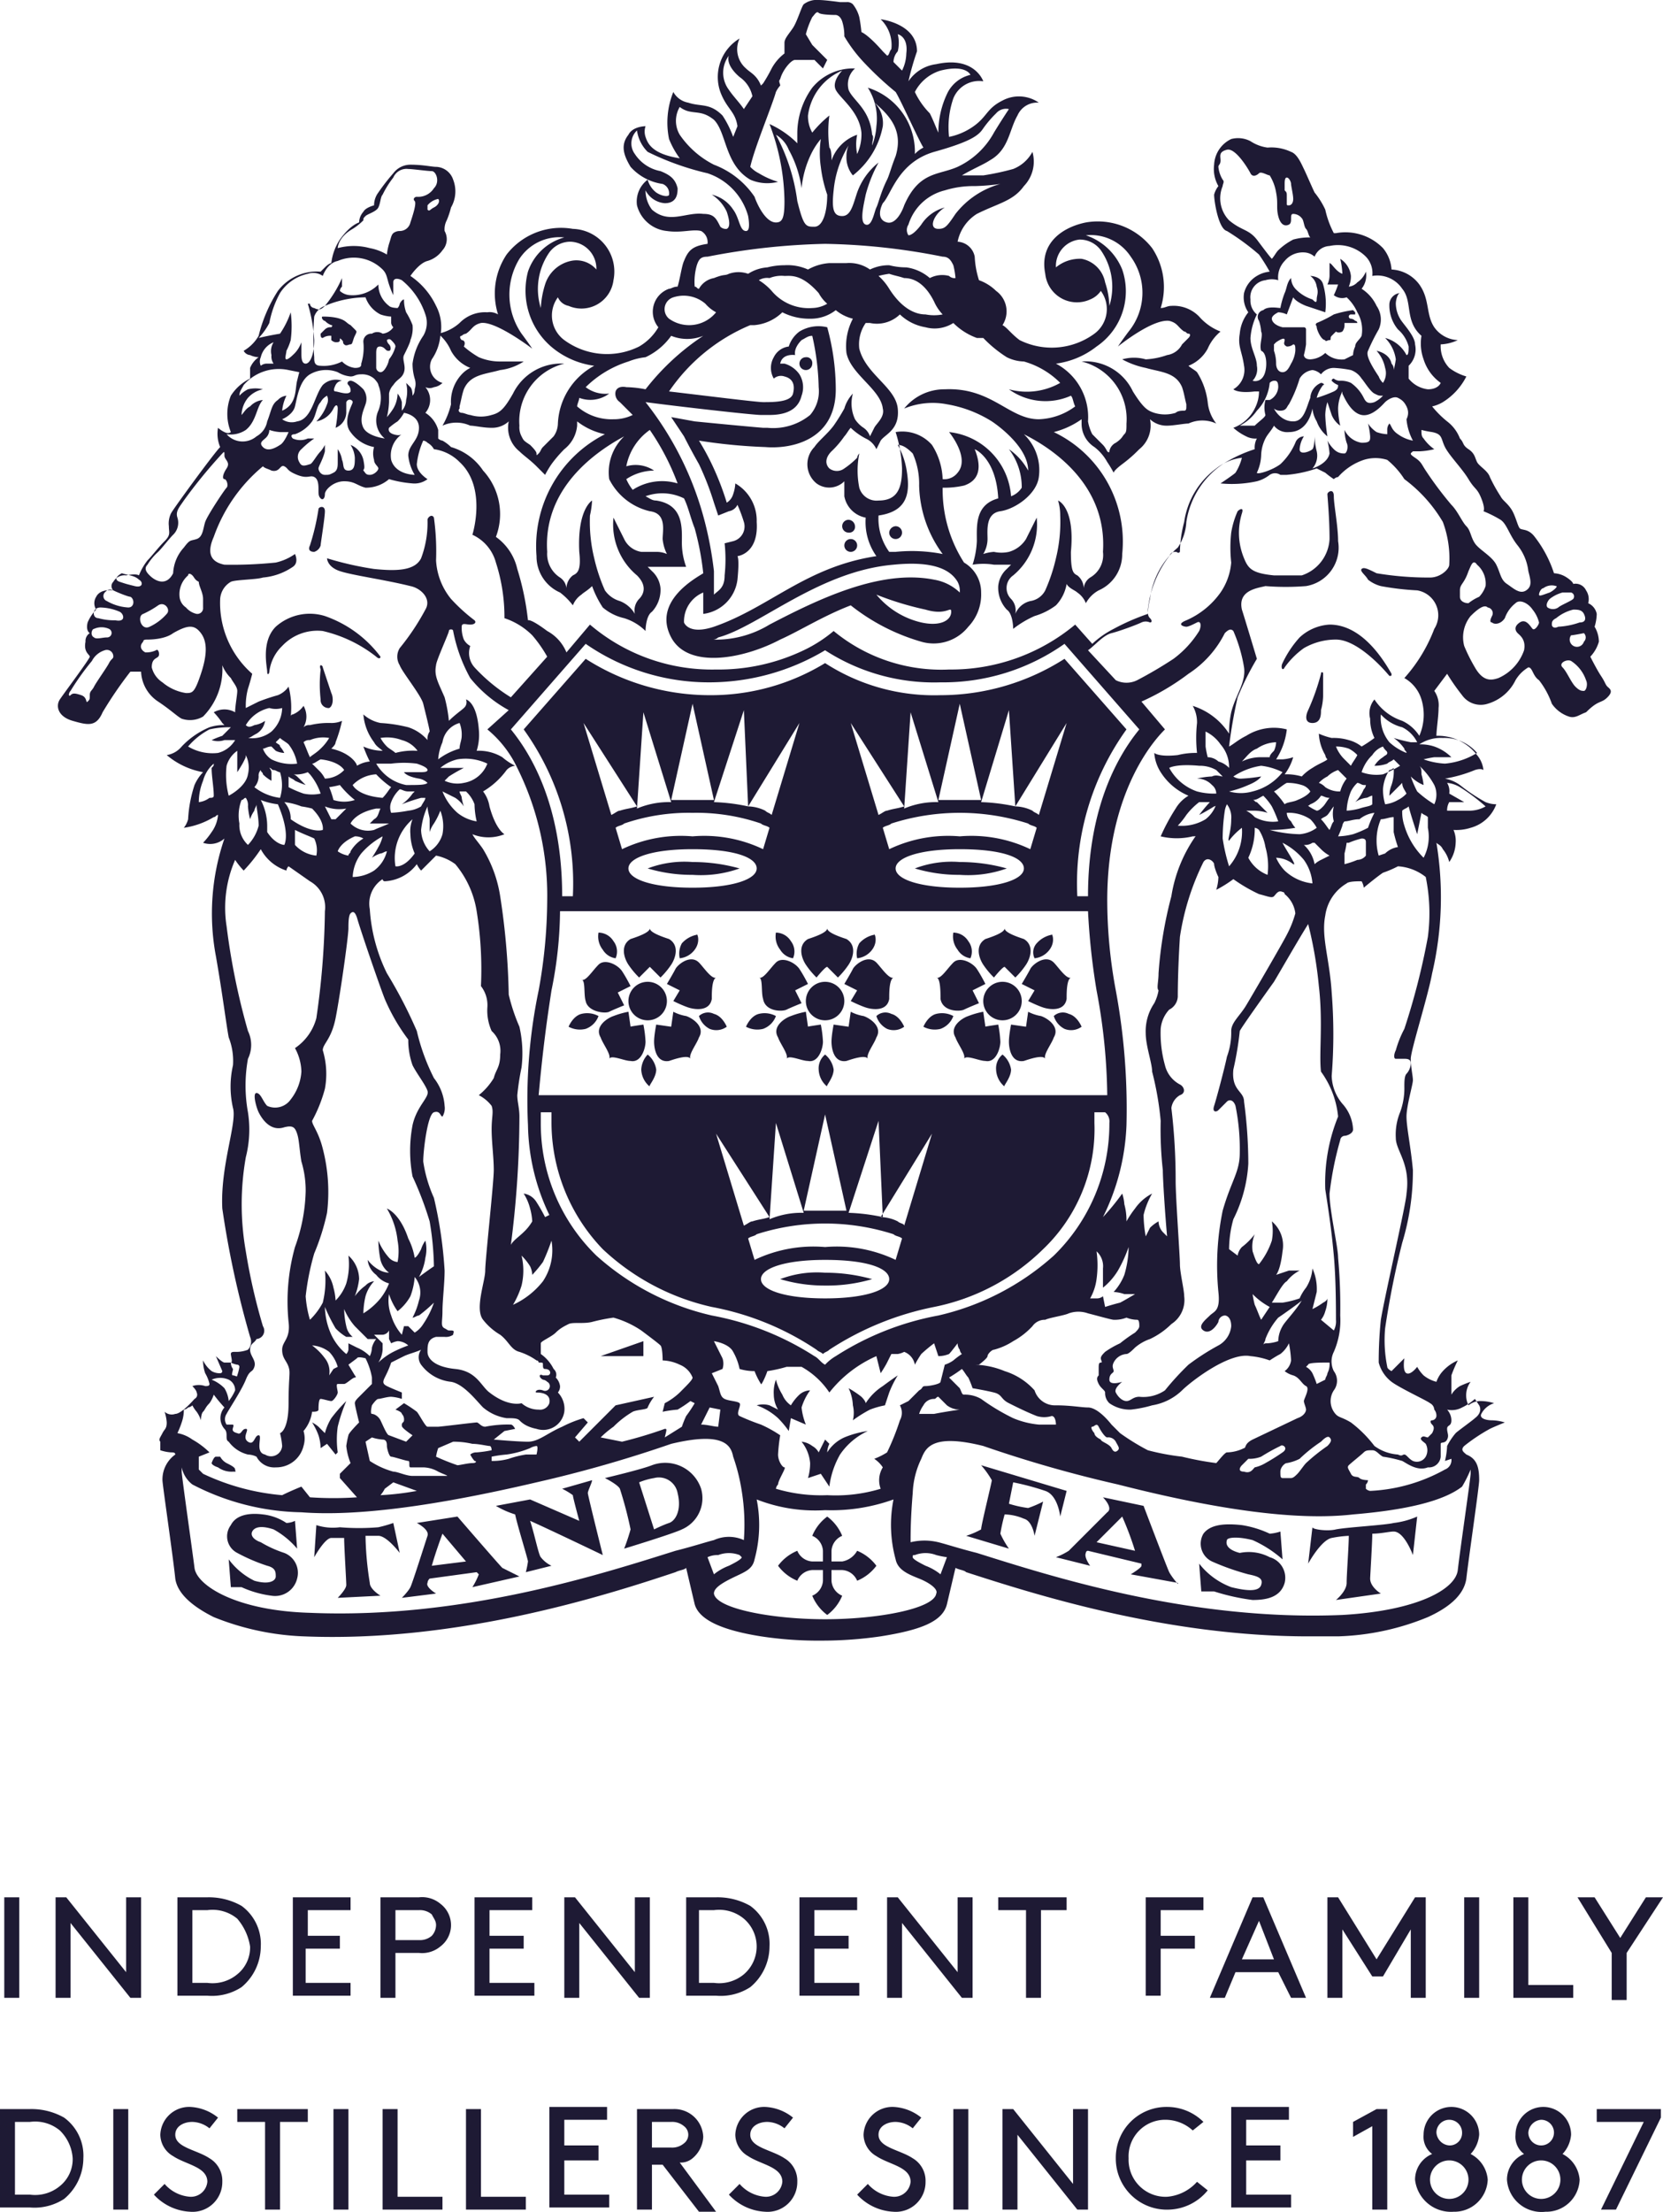
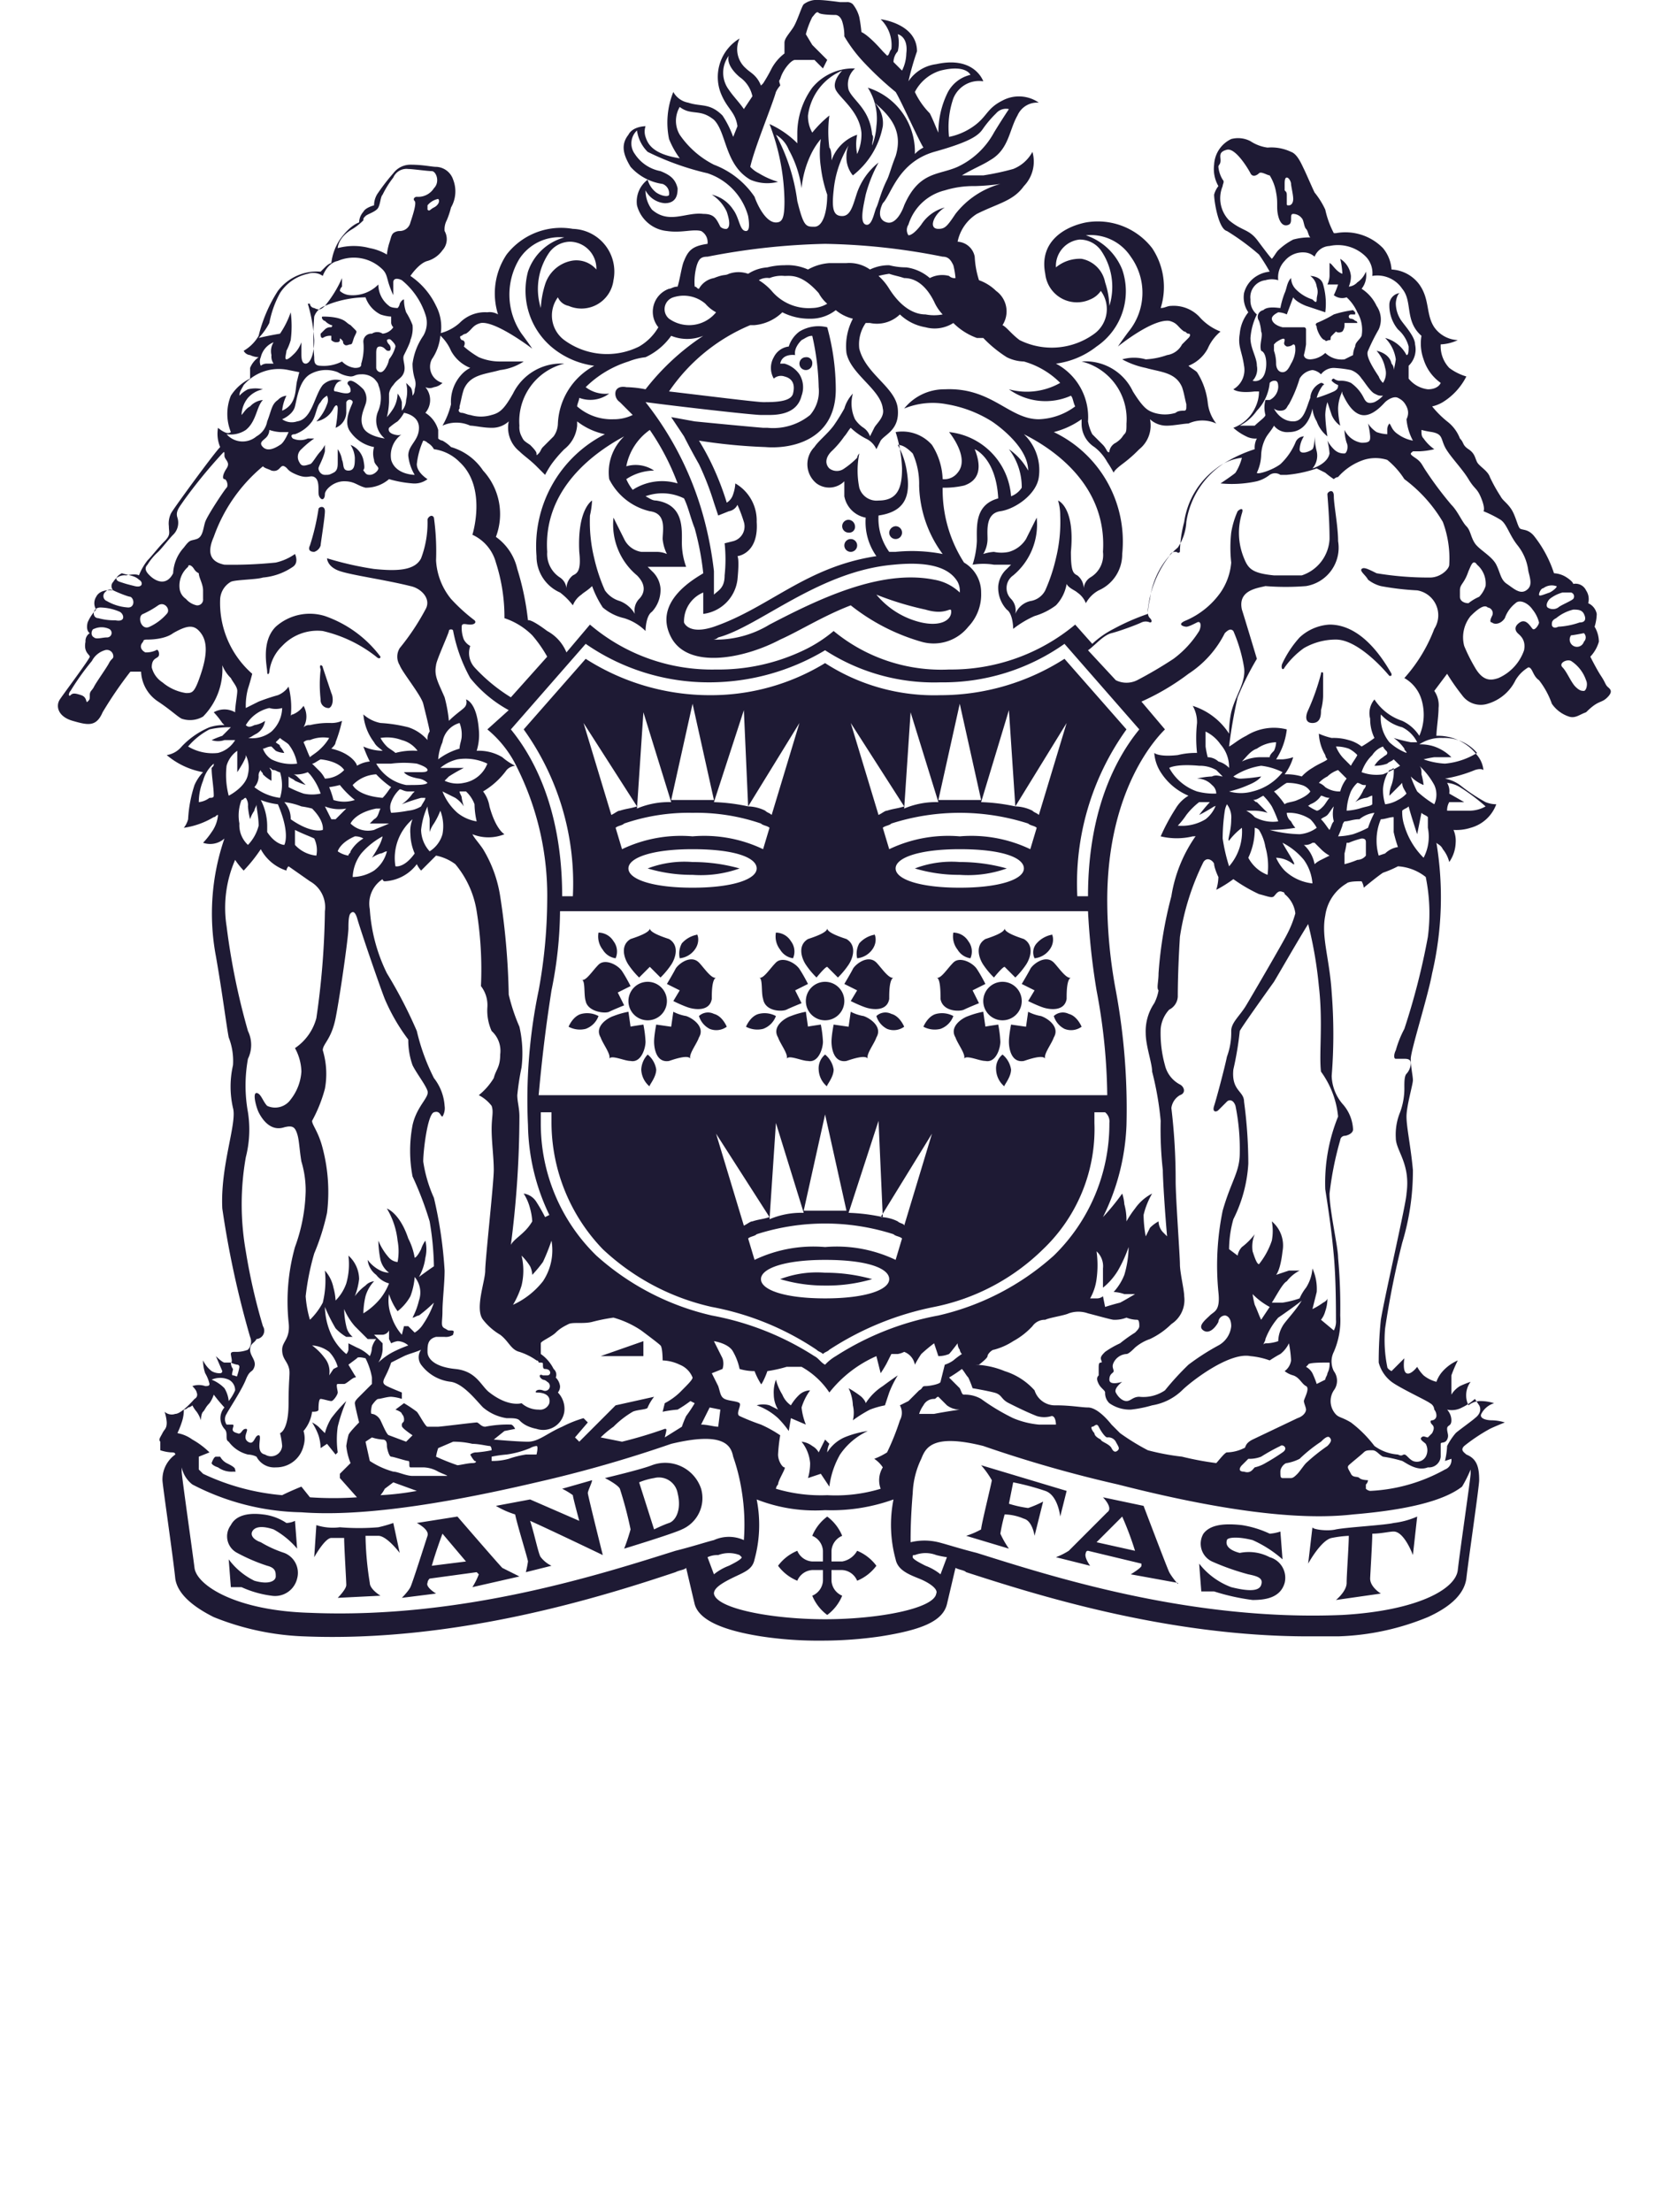
<svg xmlns="http://www.w3.org/2000/svg" viewBox="0 0 77.8 103.4">
  <defs>
    <style>.cls-1{fill:#1e1a34;}</style>
  </defs>
  <title>Asset 1</title>
  <g id="Layer_2" data-name="Layer 2">
    <g id="Layer_1-2" data-name="Layer 1">
-       <path class="cls-1" d="M61.8,31.5c0-.1.1-.1.1,0v.9a2.81,2.81,0,0,1-.1.8c0,.2,0,.6-.4.6s-.3-.4-.2-.6a10.67,10.67,0,0,0,.6-1.7m-1-1.7a2.25,2.25,0,0,1,1.4-.6c1.5,0,2.5,1.6,2.9,2.3,0,.1,0,.1-.1.1-.5-.6-1.6-1.7-2.5-1.7a3,3,0,0,0-1.5.4,3.84,3.84,0,0,0-.9.9c-.1.2-.2,0-.1-.2a4.88,4.88,0,0,1,.8-1.2m13.4,2c.1.2,0,.5-.1.5s-.2,0-.4-.2-.4-.7-.6-.9.2-.4.4-.3a1.74,1.74,0,0,1,.7.9m-.3-2.7a3.55,3.55,0,0,1-1,.2c-.2.1-.3,0-.3-.1s0-.2.2-.3a2,2,0,0,1,.8-.4c.2,0,.4,0,.5.2s.1.4-.2.4m-1.5-.7c-.1-.1,0-.3.1-.4a1.69,1.69,0,0,1,.6-.3h.4a.19.19,0,0,1,.1.3c-.1.1-.6.3-.7.4a.45.45,0,0,1-.5,0m.1-.7c-.3.1-.5.2-.5.1s.1-.3.2-.3a.66.66,0,0,1,.6-.1c.1,0-.1.2-.3.3m-.8.8a1.55,1.55,0,0,1,.3.6c0,.1-.2.4-.3.3s-.3-.5-.6-.3-.2.4-.1.5.4.3.3.8a2.21,2.21,0,0,1-1.2,1.3c-.3.1-.7.2-1.1-.5a7.91,7.91,0,0,1-.5-1,1.58,1.58,0,0,1,.3-1.4c.5-.5.7-.5.8-.4a.27.27,0,0,1,.2.4q-.15.3,0,.3c.1.1.4.1.6-.2a1.53,1.53,0,0,1,.5-.7c.2-.2.6,0,.8.3m-2.6-2.1a1.16,1.16,0,0,1,.4,1,1.33,1.33,0,0,1-.3.5,2.19,2.19,0,0,0-.5.3c-.2,0-.4-.1-.4-.3v-.3c0-.3.2-.3.4-.9.1-.2.2-.6.4-.3m-.5-1.8c-.2-.2-.4-.7-.7-1A16.67,16.67,0,0,1,66.7,22c-.2-.3-.2-.4-.5-.6s-.2-.2-.1-.3h.3a3.55,3.55,0,0,0,.7-.1,2,2,0,0,1-.5-.5c-.1-.1-.1-.2-.1-.4a4.33,4.33,0,0,0,.5.1c.5.1.4.3.6.7s.8,1,1.1,1.5.4.4.6.9.1.6.1.6a5.44,5.44,0,0,1,.8.4c.3.2.4.7.8,1.2a2.37,2.37,0,0,1,.5,1.2c.1.4.2.7-.1.9s-.6-.1-.9-.3-.3-.5-.5-.9-.8-.7-1-1-.2-.6-.4-.8m-1.1-.2a4.88,4.88,0,0,1,.3,2c0,.2-.4.6-.9.6a14.73,14.73,0,0,1-2.5-.2c-.4-.2-.6-.3-.7-.2s.2.3.3.5a1.63,1.63,0,0,0,.6.3,12.77,12.77,0,0,0,1.7.2,1.18,1.18,0,0,1,.8,1.8,7.33,7.33,0,0,1-1.4,2.3,1.72,1.72,0,0,1,.8,1,2.46,2.46,0,0,1-.1,1.7,1.91,1.91,0,0,0-.8-.7,2.48,2.48,0,0,1-1.3-1,1,1,0,0,0-.2.9,2,2,0,0,0,.2.9,5.92,5.92,0,0,1-.6.4,1.63,1.63,0,0,0-.6-.3,2.49,2.49,0,0,0-.8-.1,3.22,3.22,0,0,1-.6-.2,2.15,2.15,0,0,0,.3,1,.35.35,0,0,0,.1.2c-.1.1-.4.2-.7.4a2.18,2.18,0,0,0-.5.4,2.49,2.49,0,0,0-.8-.1,2.5,2.5,0,0,0,.4-.8,2,2,0,0,1-.5.1h-.3a3.25,3.25,0,0,0,.5-1.4,2.43,2.43,0,0,0-1.9.3c-.4.2-.6.4-.8.5a22.31,22.31,0,0,1,.4-2.3,13.6,13.6,0,0,1,.9-1.8s-.6-2-.7-2.3c-.2-.9.7-1,1.1-1.1a12,12,0,0,0,1.9,0,1.82,1.82,0,0,0,1.5-2.1c0-.7-.2-1.7-.2-2.1s-.3-.2-.3-.1.1,1.1.1,2.1a1.89,1.89,0,0,1-1.3,1.7H59.6c-1-.1-1.2-.3-1.4-.8a3.08,3.08,0,0,1-.1-2.1c.1-.3-.1-.2-.2-.1a4.05,4.05,0,0,0-.3,1,6.38,6.38,0,0,0,0,1.4,2.89,2.89,0,0,1-.5,1.4A3.85,3.85,0,0,1,55.5,29c-.5.2-.1.3,0,.3s.3-.1.5-.2.2.2.1.4a4.74,4.74,0,0,1-1.2,1.3,19.41,19.41,0,0,1-1.7,1,1.12,1.12,0,0,1-1,0l-1.3-1.4c.3-.2.7-.7,1.1-.8s1.2-.4,1.4-.5a.48.48,0,0,1,.4,0c.1,0,.1-.1,0-.2s-.1-.2-.1-.4a5,5,0,0,1,1-2.5c.1-.2.2-.2.3-.2s.1.1.2,0a5.77,5.77,0,0,1,.2-1.4,3.77,3.77,0,0,1,1.5-2.5,2.37,2.37,0,0,1,1.2-.5,2.39,2.39,0,0,1-.3.7c-.1.1-.7.5-.7.5a5.49,5.49,0,0,0,1.7-.1,1.63,1.63,0,0,0,.6-.3.45.45,0,0,1,.5,0h.3a5.88,5.88,0,0,0,1.4-.3l.4.2a4,4,0,0,0,.4.3.35.35,0,0,1,.2-.1,2.77,2.77,0,0,1,1.2-.8,1.83,1.83,0,0,1,1.1,0,3.78,3.78,0,0,1,.8.9,6.76,6.76,0,0,1,1.8,2m0,10.1a2,2,0,0,1,1.6.7,3.44,3.44,0,0,1-1.5.5,3.55,3.55,0,0,1-1-.2,4.33,4.33,0,0,1,.5-.1h.8a2.13,2.13,0,0,0-.8-.5,2,2,0,0,0-.7-.1,1.8,1.8,0,0,1,1.1-.3m.8,2.3a8.94,8.94,0,0,1,1.2.9,1.54,1.54,0,0,1-.8.2h-1a.76.76,0,0,1,.1-.4h.7l-.7-.4a.75.75,0,0,0-.1-.5,1.42,1.42,0,0,1,.6.2M66.7,41a8.44,8.44,0,0,1,.1,2.8,32.59,32.59,0,0,1-1.1,4.3,4.91,4.91,0,0,0-.4,1c-.1.2-.1.4,0,.4s.3,0,.4,0,.3,0,.3.2a.76.76,0,0,1-.2.5c-.1.1-.1.4-.1.6a3.23,3.23,0,0,1-.2,1.2,2.74,2.74,0,0,0-.2,1.2c0,.6.7,1.2.5,2.6,0,.4-1,4.7-1.2,5.9a19.17,19.17,0,0,0-.1,2,1.68,1.68,0,0,0,.6.9c.4.3,1.7.9,1.8,1a.36.36,0,0,1,.2.3.44.44,0,0,1,.1.3.22.22,0,0,1-.2.2c-.1,0-.1.1,0,.2s.1.2,0,.4l-.2.2c-.1,0-.2-.1-.3,0s.1.2.2.3a.63.63,0,0,1,0,.6.48.48,0,0,1-.6.2c-.2-.1-.3-.3-.4-.3s-.1.1-.3,0a2.11,2.11,0,0,1-1.1-.4,5.7,5.7,0,0,0-1.1-1.1c-.5-.3-.6-.2-.8-.5a.91.91,0,0,1,0-1,.75.75,0,0,0,0-.9,1,1,0,0,1,0-.9,3.69,3.69,0,0,0,.3-1.7,25.28,25.28,0,0,0-.1-2.7c0-.5-.4-2.2-.4-3a15.17,15.17,0,0,1,.5-2.5.22.22,0,0,1,.2-.2c.1,0,.4-.1.4-.3a1.91,1.91,0,0,0-.5-1.2,2.11,2.11,0,0,1-.5-1.3,24.63,24.63,0,0,0,0-3.9c-.1-1.6-.5-2.6-.3-3.6a2.07,2.07,0,0,1,1-1.5c.1-.1.5-.1.7-.1a.77.77,0,0,1,.1.3s.6-.5.9-.7a4.88,4.88,0,0,0,.7-.3,2.32,2.32,0,0,1,1.3.5m.7,27.1v-.6c0-.1.2,0,.3-.2s0-.3,0-.5.2-.1.2-.4-.2-.5-.2-.5a1,1,0,0,0,.7-.1,2.48,2.48,0,0,0,.6-.4l.2.3s.2.3-.2.6c-.1.1-.8.6-.9.7a3.11,3.11,0,0,0-.4.6,3.55,3.55,0,0,1-.1.7l.3-.1a.47.47,0,0,1-.3.5,7.92,7.92,0,0,1-3.5,1,.35.35,0,0,1-.2-.1v-.2a.31.31,0,0,0,.1-.2s-.3,0-.4-.1-.3,0-.4-.2-.2-.3-.1-.4.6-.5.7-.6.2-.1.4-.1.3.2.5.3a6.37,6.37,0,0,1,.9.2c.2.1.7.5,1.2.3a.55.55,0,0,0,.6-.5m1.4.6v.2c0,.2-.5,3.6-.6,4.5s-1.9,1.9-5.4,2.1c-7.1.3-13.6-1.8-17.1-2.9-.8-.2-1.4-.4-1.8-.5a2.77,2.77,0,0,0-1.3,0c0-.4,0-1.1.1-2.3a4,4,0,0,1,.4-1.6c.2-.5.5-1.2,2.9-.6a59.78,59.78,0,0,0,6.3,1.8c4.7,1.2,8.4,1.7,11,1.4,2.4-.2,4.2-.6,5.1-1.3a5.9,5.9,0,0,0,.4-.8M44,73.6a2.51,2.51,0,0,0-.7-.4c-.2-.1-.6-.3-.6-.4h0c0-.1,0-.1.1-.1a1.39,1.39,0,0,1,1,0,4.33,4.33,0,0,0,.5.1Zm-.2.9c-.1.7-2.7,1.2-5.2,1.2s-5.1-.5-5.2-1.2c0-.2.2-.4.8-.7s1-.4,1.1-.9h0a6.1,6.1,0,0,0,.1-2.8,7.48,7.48,0,0,0,3.2.5h0a8.56,8.56,0,0,0,3.2-.5,6.1,6.1,0,0,0,.1,2.8h0c.1.5.6.7,1.1.9s.9.5.8.7M33.1,72.8a1.09,1.09,0,0,1,.5-.1,1.39,1.39,0,0,1,1,0l.1.1h0c0,.1-.4.3-.6.4a2.51,2.51,0,0,0-.7.4l-.3-.8m.3-.8c-.4.1-1,.3-1.8.5-3.5,1.1-10,3.2-17.1,2.9-3.5-.1-5.3-1.3-5.4-2.1s-.6-4.3-.6-4.5v-.2a1.37,1.37,0,0,0,.5.8,11.45,11.45,0,0,0,5.1,1.3c2.6.2,6.3-.3,11-1.4a59.78,59.78,0,0,0,6.3-1.8c2.5-.6,2.8.1,2.9.6a9.07,9.07,0,0,1,.4,1.6,9.8,9.8,0,0,1,.1,2.3,1.69,1.69,0,0,0-1.4,0M8.3,67a4.2,4.2,0,0,0,.2-.5,1.76,1.76,0,0,0,.1-.6.31.31,0,0,0,.2-.1.35.35,0,0,0,.2-.1,1.44,1.44,0,0,0,.2.3,1.42,1.42,0,0,1,.2.4s0-.3.1-.4.1-.2.3-.4a1.42,1.42,0,0,0,.2-.4,7.37,7.37,0,0,0,.5.6.76.76,0,0,0,0,1c.2.2,0,.5.2.6a1.58,1.58,0,0,0,.9.6,1,1,0,0,1,.4.1.93.93,0,0,0,.9.5,1.31,1.31,0,0,0,1.3-1,1.2,1.2,0,0,0,0-.7,1.74,1.74,0,0,0,.4-.9c.1,0,.3,0,.3-.1s0-.5.1-.5.4.1.5.1.3-.3.3-.4-.1-.4,0-.4h.3c.1,0,.4-.3.5-.3s0-.1,0-.1l-.3-.5.4-.3s0-.1.4,0a3.18,3.18,0,0,1,.3.9v.3l-.6.6c-.1.1-.2.2-.2.3s.2.9.2.9-.5.5-.5.6a4.33,4.33,0,0,0-.1.5,2.91,2.91,0,0,0,.2.8l-.5.5v.2l.8.9a16.13,16.13,0,0,1-2.2,0l-.4-.5s-.5.2-.9.4a10.74,10.74,0,0,1-3.7-1l-.2-.2v-.6l.5-.2a3.73,3.73,0,0,0-.8-.6,1.69,1.69,0,0,0-.7-.3m1.6-2.5a1,1,0,0,1,.8,0,.55.55,0,0,1,.3.5,2.19,2.19,0,0,1-.3.5,1.42,1.42,0,0,0-.2-.6,1.72,1.72,0,0,0-.6-.4m.9-.8a1,1,0,0,0,.3.1.1.1,0,0,1,.1.1,2.27,2.27,0,0,1-.1.4c0,.1-.1,0-.2,0s0-.2,0-.3a.49.49,0,0,1-.1-.3M12.3,62a27.58,27.58,0,0,1-.8-3.5,12.63,12.63,0,0,1,0-4.4,5.22,5.22,0,0,0,.1-2.1,7,7,0,0,1,0-2.5,1.48,1.48,0,0,0,0-1.3,32.31,32.31,0,0,1-1-4.9,5.6,5.6,0,0,1,.4-3.1,3.61,3.61,0,0,0,.4.5,7.22,7.22,0,0,0,.8-1,2.08,2.08,0,0,0,1.2,1,.31.31,0,0,1,.1-.2l1,.7a1.39,1.39,0,0,1,.7,1.4,37.53,37.53,0,0,1-.4,5,2.45,2.45,0,0,1-1,1.4,2.39,2.39,0,0,1,.3,1.1,2.35,2.35,0,0,1-.5,1.3.89.89,0,0,1-1.1.3c-.2-.2-.3-.6-.5-.6s0,.7.1.9c.2.4.6.9,1.2.7.4-.1.5,0,.6.3s.1.7.2,1.3a4.64,4.64,0,0,1,.2,1.4,8.12,8.12,0,0,1-.5,2.6,9.46,9.46,0,0,0-.3,3.5c.1.8-.3.9-.3,1.3s.2.5.3.8,0,.4,0,1.7-.4,1.4-.4,1.4a3.54,3.54,0,0,1,.1.6.52.52,0,0,1-.8.4c-.5-.1-.1-.9-.3-.9s-.2.5-.5.3.1-.6-.1-.6-.2.3-.4.2c-.4-.1-.1-.3-.2-.4h-.3a.45.45,0,0,1,0-.5c.1-.2.7-1.1.9-1.6s.3-.3.4-.6-.2-.5-.2-.8.2-.3.3-.5a.39.39,0,0,0,.3-.6M10,37.2c0,.1-.1.1-.2.1a1,1,0,0,1-.5.2,2.68,2.68,0,0,1,.2-1,1.58,1.58,0,0,1,.5-.8c0,.1,0,.1-.1.2,0,.4.1.9.1,1.3M8.8,34.9a3.35,3.35,0,0,1,1-.8,4.14,4.14,0,0,1,1-.1l-.4.4a4.2,4.2,0,0,0-.5.2.93.93,0,0,0,.6,0H11a1.31,1.31,0,0,1-.8.6,2.23,2.23,0,0,1-1.4-.3m3-3.4A4.4,4.4,0,0,1,10.3,28a1,1,0,0,1,.5-.8c.2-.1,1.2-.1,1.5-.2a2.92,2.92,0,0,0,1.4-.5c.3-.2.1-.6.1-.6a2.51,2.51,0,0,1-.9.4,20.08,20.08,0,0,1-2.4.1c-.5-.1-.9-.4-.5-1.3a7.54,7.54,0,0,1,2.3-3.3c.1.1.2.1.4.2.4.1.4-.3.6-.2s.1.2.6.4.6,0,.8.1.2.4.2.6,0,.3.1.4.2,0,.2-.2.4-.6.9-.6.6.2,1,.3a1.65,1.65,0,0,0,1.1-.4,5.43,5.43,0,0,0,1.1.2,1,1,0,0,0,.7-.2s-.5-.3-.5-.7a3.54,3.54,0,0,1,.3-1.1.31.31,0,0,1,.2.1.75.75,0,0,1,.3.3,2.08,2.08,0,0,1,1.2.6c1.3,1.2.6,3.4.6,3.4a2,2,0,0,1,1.1,1.3,8.32,8.32,0,0,1,.4,2.6,3.33,3.33,0,0,1,1.3.8,6.07,6.07,0,0,1,.7,1l-1.7,1.9a8,8,0,0,1-1.7-1.4,1,1,0,0,1-.2-1,.75.75,0,0,1-.3-.3,1.49,1.49,0,0,1-.1-.6c0-.2.2-.1.4-.1s.3-.1.2-.2a8.18,8.18,0,0,1-1.1-1,3.12,3.12,0,0,1-.7-1.8,11.52,11.52,0,0,0-.1-2c-.1-.2-.3,0-.3.1a4.71,4.71,0,0,1-.3,1.8c-.3.6-1.2.6-2.2.5a15.18,15.18,0,0,1-2.2-.5s0,.4.6.6,2.1.4,3.3.7c.5.1,1,.6.7,1.1a11.07,11.07,0,0,1-1.2,1.8.76.76,0,0,0,0,.8c.1.3,1,1.4,1.1,1.8s.3,1.2.3,1.3a.6.6,0,0,0-.1.4,2,2,0,0,0-.9-.6,6.88,6.88,0,0,0-1.3-.2,1.68,1.68,0,0,1-.8-.4,2.46,2.46,0,0,0,.5,1.3c.1.2.3.3.4.4a2.23,2.23,0,0,1-.9-.2,6,6,0,0,0,.3.7,1.42,1.42,0,0,0-.6.2c0-.1-.3-.6-1.2-.8.1-.1.2-.2.2-.3a6.47,6.47,0,0,0,.3-1,1.21,1.21,0,0,1-.5.1,3.75,3.75,0,0,0-1,.1.37.37,0,0,0-.3.1h0a1,1,0,0,0,0-1,1.13,1.13,0,0,1-.5.4.1.1,0,0,0-.1.1,3.83,3.83,0,0,0-.1-1.4,1.11,1.11,0,0,1-.5.4,9.2,9.2,0,0,0-.9.3l-.6.3a3.08,3.08,0,0,1,.1-.9c.1-.3.2-.7.2-.7M9.4,29.6c.3.4.3,1,0,1.9s-.4.9-.7.9a2.22,2.22,0,0,1-1.1-.5,1.16,1.16,0,0,1-.5-.7c0-.4.2-.4.3-.5s0-.4-.1-.3a1.09,1.09,0,0,1-.5.1c-.2-.1-.3-.3-.1-.5,0-.1.1-.1.2-.1s.8,0,1.2-.3c.7-.4,1-.4,1.3,0M7,29.3c-.4.2-.6-.5-.3-.6a4.35,4.35,0,0,0,.7-.4c.3-.2.6.2.4.4a2.41,2.41,0,0,1-.8.6m-.5-2.2c.2.1.2.4-.2.3s-.4-.1-.7-.2-.1-.3.1-.4c.3.1.6.1.8.3m-.4.8c.2.1.2.5-.1.5a2.26,2.26,0,0,1-1-.3.25.25,0,0,1-.1-.4c.1-.1.2-.2.4-.1s.7.3.8.3m-.5.7c.2.1.3.5-.2.4a2.81,2.81,0,0,1-.8-.1c-.3,0-.3-.5.1-.5a2.39,2.39,0,0,1,.9.2m-.3,2.1c0,.1-.1.1-.2.3s-.6.9-.7,1.1-.2.2-.2.4,0,.2-.1.3,0-.2-.3-.3-.4-.1-.5,0-.1-.1,0-.2a12.13,12.13,0,0,1,1-1.4,1,1,0,0,1,.6-.5.3.3,0,0,1,.4.3m-.9-.9c-.2-.1-.1-.4,0-.4a.85.85,0,0,1,.7,0,.21.21,0,0,1-.1.4c-.2,0-.5.1-.6,0M9.5,28v.4a.27.27,0,0,1-.3.3.91.91,0,0,1-.5-.3.68.68,0,0,1-.3-.5,1.16,1.16,0,0,1,.4-1c0-.1.1-.1.2,0s.1.2.3.3c0,.2.2.5.2.8M7,26.9c-.1-.1-.3-.3-.1-.5a2.65,2.65,0,0,1,.5-.6c.2-.2.5-.6.7-.8a.78.78,0,0,0,.2-.8c-.1-.3.1-.5.3-.8a23.8,23.8,0,0,1,1.8-2.2c.1-.1.1-.1.1.1s.3.3.1.6-.2.5-.1.5.2.3.1.4-.9,1.3-1,1.6-.1.7-.4.8-.3,0-.6.4a1.91,1.91,0,0,0-.5,1.2c-.3.6-.8.4-1.1.1m3.6-6.6a1.28,1.28,0,0,0,.9-.2c.5-.4.5-1.1.8-1.4a.93.93,0,0,0-.6.3c-.2.1-.3.3-.4.4a1.33,1.33,0,0,1,.3-.8,1.26,1.26,0,0,1,.7-.4,1.49,1.49,0,0,0-.7,0,1.38,1.38,0,0,0-.4.3c0-.2.1-.3.2-.5a2.17,2.17,0,0,1,2.1-.7l.5.1-.1.4c-.1.4,0,1.1-.7,1.4h0a2,2,0,0,1,.2-.7.62.62,0,0,0-.4.2c-.3.2-.3.5-.5,1a1,1,0,0,1-.5.7,1,1,0,0,1-1.4-.1M12.8,16a.77.77,0,0,0-.1.6.58.58,0,0,0,.1.4h-.3a.44.44,0,0,0-.3.1.48.48,0,0,1,0-.4,1,1,0,0,1,.6-.7m5.3,1.1q-.15.3-.3.3a.22.22,0,0,1-.2-.2v-.7c0-.3.1-.3.2-.3a.35.35,0,0,1,.2.1c.1.1.1.1.2.1s.1-.2,0-.3-.1-.2-.1-.2.1-.1.2,0,.2.2.2.3a1.55,1.55,0,0,1-.3.6,1,1,0,0,1-.1.3m-.7-1.5a.37.37,0,0,0-.4.4,2.51,2.51,0,0,1-.1,1c0,.1,0,.2-.3.2a1,1,0,0,1-.6-.3,1.85,1.85,0,0,1-1,.2c-.3,0-.3-.2-.3-.4a12,12,0,0,1,0-1.9.82.82,0,0,1,.5-.5,5,5,0,0,1,1.9-.4,1.42,1.42,0,0,0,.7.8,1.75,1.75,0,0,0,.5.1v.3a.35.35,0,0,0,.1.2.69.69,0,0,1-.5.3.45.45,0,0,0-.5,0m-4.3,5.2c-.3.2-.6.3-.8.1s0-.3.1-.4a.52.52,0,0,0,.2-.4,2,2,0,0,0,.5.1h.4s-.2.5-.4.6m4.9-.3s-.8-.1-1-.5,0-.8.1-1.1a.76.76,0,0,0-.1-.7c-.3-.3-.5-.4-.6-.4s-.2.1-.1.2a.37.37,0,0,1,.1.3c-.1.2-.6,0-.7,0s-.1-.1,0-.3a.36.36,0,0,1,.3-.2.87.87,0,0,0-.9.2c-.4.5-.5,1.6-1.2,1.7a.78.78,0,0,1-.7-.1s.5-.2.6-.6.2-1.2.7-1.5a1.51,1.51,0,0,1,1.3-.1,1.42,1.42,0,0,0,.6.2c.2,0,.2-.1.5-.1a.85.85,0,0,1,.6.2s.2.2.2.3a1.6,1.6,0,0,1,0,1.2,1.09,1.09,0,0,0,.3,1.3M17,22c0-.1.1,0,0-.5a1,1,0,0,0-.6-.7,1.27,1.27,0,0,1,.2.6c0,.3,0,.6-.3.6s-.2-.3-.3-.5a1.19,1.19,0,0,0-.2-.5v.6c0,.2,0,.4-.2.5s-.2.1-.4.1-.3-.2-.3-.3.2-.4.3-.8v-.3a1.44,1.44,0,0,1-.2.3c-.2.2-.4.6-.5.6-.3.1-.4.1-.5-.1a.47.47,0,0,1,.1-.6,4.43,4.43,0,0,1,.6-.5h-.3a.85.85,0,0,1-.7,0c-.1-.1-.1-.2.1-.2a1.7,1.7,0,0,0,.8-.6c.2-.3.2-.7.4-.9a.75.75,0,0,1,.3-.3.48.48,0,0,1,0,.4,2.13,2.13,0,0,1-.5.8,1.11,1.11,0,0,0,.8-.6c.1-.2.2-.2.2,0a5.53,5.53,0,0,1-.1.9.79.79,0,0,0,.5-.7v-.5c.1-.2.3-.1.3,0s-.5.9-.1,1.4a1.74,1.74,0,0,0,1.1.7,1.06,1.06,0,0,0,0,.6c0,.2.2.3.2.4s-.2.3-.4.3-.2-.1-.3-.2m2.1-.7a2.19,2.19,0,0,0,.3.9s-.9,0-1.1-.7a1.21,1.21,0,0,1,.5-1.2s-.1.1-.4,0-.2-.3-.2-.3a3,3,0,0,1,.4-.3,1.73,1.73,0,0,0,.3-.4s.7.1.7.7-.5.8-.5,1.3m-7-5.5a3,3,0,0,0,.5-.7,4.76,4.76,0,0,1,.5-1.4,2.07,2.07,0,0,1,1.3-.9.78.78,0,0,1,.7.1s.2-.6.7-.7a1.91,1.91,0,0,1,2.1.4c.2.2.2.4.3.7s.2.5.2.5v-.6c0-.2.2-.2.4-.1a3.44,3.44,0,0,1,1.1,1.6,1.18,1.18,0,0,1-.1,1,3,3,0,0,0-.5,1.3,2.44,2.44,0,0,0,.1.7.78.78,0,0,1,0,.5.44.44,0,0,1-.1.3s0-.3-.1-.4l-.2-.2a1.69,1.69,0,0,1,0,.8.77.77,0,0,1-.2.5v-.4a1.09,1.09,0,0,0-.2-.4,1.43,1.43,0,0,1-.2.7,3,3,0,0,1-.3.4,3.55,3.55,0,0,0,.1-.7v-.4a.76.76,0,0,1,.2-.4c.2-.3.4-.3.5-.6s-.1-.6,0-.8.3-.6.3-.7a1.48,1.48,0,0,0,.1-.7,3.33,3.33,0,0,0-.3-.6,1.76,1.76,0,0,1-.1-.6s-.1,0-.2.2a.35.35,0,0,1-.1.2s-.3,0-.4-.1a1.26,1.26,0,0,1-.5-1,1.68,1.68,0,0,1-1.3.5.77.77,0,0,1-.5-.2.31.31,0,0,1,.1-.2V13a5.52,5.52,0,0,1-.8,1.3c-.2.2-.3.2-.5.1a.22.22,0,0,1-.2-.2h-.1a7.44,7.44,0,0,1,.3,1.7c0,.7-.2,1.1-.4,1.1s-.2-.3-.2-.5V16a1.46,1.46,0,0,1-.3.5c-.1.1-.3.3-.4.3s0-.3,0-.4a2.57,2.57,0,0,0,.2-.5,5,5,0,0,0,0-1.3,4.17,4.17,0,0,1-.5,1c-.6.1-1,.2-1,.2m3.7-4.2s0-.5.7-.9a2.74,2.74,0,0,0,.5-.4c0-.1,0-.1.1-.2s.5-.2.6-.4.1-.5.2-.6a4.45,4.45,0,0,1,.5-.8.67.67,0,0,1,.7-.4c.2,0,.9.1,1.1.1s.4.5.1.8a.87.87,0,0,1-.8.4c-.1,0-.2.1-.1.2s-.1.7-.2,1a.51.51,0,0,1-.5.4.49.49,0,0,0-.3.1c-.1.1-.1.2-.2.5a2.81,2.81,0,0,0-.1.5,2.41,2.41,0,0,0-.8-.3,2.87,2.87,0,0,0-1.5,0m4.2-2a.85.85,0,0,1,.5-.3c.1.1,0,.3-.2.4s-.2.2-.3.1V9.6M57.6,33.3a4.59,4.59,0,0,0-.1,1A3.15,3.15,0,0,0,55.8,33a1.54,1.54,0,0,1,.2.8,6.48,6.48,0,0,0,0,1.4,3.44,3.44,0,0,0-.9.1c-.9.1-1.1-.1-1.1-.1a1.93,1.93,0,0,0,.3.9,2.85,2.85,0,0,0,1.3,1.1,1.7,1.7,0,0,0-.6.6,9.32,9.32,0,0,0-.7,1.3,3.2,3.2,0,0,0,1.5,0c.1,0,.2,0,.2-.1a6.7,6.7,0,0,0-1.2,2.9,19.28,19.28,0,0,0-.6,3.6c0,.4-.1.7,0,.8a2.07,2.07,0,0,1-.2.6,2.33,2.33,0,0,0-.4,1.4c0,.6.3,1.4.3,1.8a14.43,14.43,0,0,1,.4,2.3,17,17,0,0,0,.1,2.3c0,.4.1,2,.2,3.1l-.2-.2a.78.78,0,0,1-.2-.5,1.73,1.73,0,0,0-.4.3l-.2.4a5.85,5.85,0,0,1-.1-1,3.68,3.68,0,0,1,.4-1,2.21,2.21,0,0,0-.8.7,4.57,4.57,0,0,0-.4.6,2.81,2.81,0,0,0-.1-.8,2,2,0,0,0-.1-.5,10.92,10.92,0,0,1-.9,1.1,10.53,10.53,0,0,0,1.1-4.3,30.28,30.28,0,0,0-.5-6.3,23,23,0,0,1-.4-4.2c0-5.3,2.4-7.7,2.7-8l-1.1-1.3a11.18,11.18,0,0,0,2.2-1.3,4.86,4.86,0,0,0,1.7-1.9c.2-.2.3-.2.4-.1a7.14,7.14,0,0,1,.5,1.7c.1.7-.4,1.3-.6,2.1m2.1,1.4a1,1,0,0,1-.1.4c-.1.1-.2.2-.2.3H59a2,2,0,0,0-.9.2c.2-.2.4-.5.7-.6a1.67,1.67,0,0,1,.9-.3m.3,1.4a2.54,2.54,0,0,1-1.4.9,2,2,0,0,1-1.1,0,4.71,4.71,0,0,0,.9-.3c.5-.2.6-.4.6-.4a7.75,7.75,0,0,1-.9.1.6.6,0,0,1-.4-.1,3.2,3.2,0,0,1,1.3-.5,3,3,0,0,1,1,.3m.9.6a.69.69,0,0,1,.4.3s-.1.2-.6.4c-.2.1-.5.1-.6.2a3.81,3.81,0,0,0-.5-.6c.2-.1.4-.3.6-.4a2.25,2.25,0,0,1,.7.1m1.7-.7.4.4a1.63,1.63,0,0,0-.3.6,1.17,1.17,0,0,1-.7-.2.77.77,0,0,0-.3-.2,1.38,1.38,0,0,1,.4-.3,1.33,1.33,0,0,1,.5-.3m.9-.7c-.1.2-.2.3-.3.5l-.3-.3a1.72,1.72,0,0,1-.4-.6,1.76,1.76,0,0,1,.6.1,1.38,1.38,0,0,1,.4.3m1.2-.4h0c.1.2.2.2.2.3s-.1.1-.2.2a1.2,1.2,0,0,0-.4.4,1.76,1.76,0,0,0,.6-.1c.1-.1.2-.1.3-.2l.3.3a5.94,5.94,0,0,1-.8.4,2,2,0,0,1-1-.1,1.92,1.92,0,0,1,.5-.8,1,1,0,0,1,.5-.4m1.6-.2H66a7.35,7.35,0,0,1-.8-.2,2,2,0,0,1,.5.5c0,.1.1.1.1.2a2.51,2.51,0,0,1-.8-.5,1.8,1.8,0,0,1-.4-1.3,2,2,0,0,0,1,.6,1.54,1.54,0,0,1,.7.7m.3,5.4a3.53,3.53,0,0,1-.9-1.5,2,2,0,0,1-.1-.7c.1-.1.2-.1.3-.2.1.4.4,1.3.4,1.3l.2-1c.1.1.2.1.3.2v.5a2.11,2.11,0,0,1-.2,1.4M64.5,40a2.44,2.44,0,0,1-.1-.7,2.51,2.51,0,0,1,.2-1c.2,0,.4-.1.6-.1v.7a6.37,6.37,0,0,0,.2.7,1.1,1.1,0,0,0-.6.3l-.3.1m-.2-2a4.88,4.88,0,0,0-.3.7,4.88,4.88,0,0,1-.7.3,3.2,3.2,0,0,1-.7.1,4.2,4.2,0,0,0,.2-.5.35.35,0,0,1,.1-.2c.2,0,.4-.1.7-.1a1.33,1.33,0,0,1,.7-.3M62.6,52.2a8.22,8.22,0,0,0-.6,3.4c.2,1.3.3,2,.4,3.1s.1,2.5.1,3a.9.9,0,0,1-.1.5l-.6-.5a1.09,1.09,0,0,0,.2-.4,1.76,1.76,0,0,0,.1-.6s0,.1-.2.2a3.21,3.21,0,0,1-.5.3l.2-.8a2.33,2.33,0,0,0-.2-1.1,1.93,1.93,0,0,1-.3.9,2.19,2.19,0,0,0-.3.5,4.54,4.54,0,0,1-.8.2h-.5c.2-.3.5-.9.7-1a1.79,1.79,0,0,1,.6-.5h-.5l-.6.2s.2-.2.3-1.1a1.47,1.47,0,0,0-.5-1.4,2.42,2.42,0,0,1,0,.9,3.58,3.58,0,0,1-.6,1.1c-.1,0-.2-.3-.3-.6a1.51,1.51,0,0,1,.1-.8,3.08,3.08,0,0,1-.6.6.76.76,0,0,0-.2.4l-.4-.3a5.28,5.28,0,0,1,.2-1.4,6.62,6.62,0,0,0,.7-2.6,21.93,21.93,0,0,0-.2-2.9c0-.5-.6-.5-.5-1.5a15,15,0,0,0,.3-1.8c.1-.2,1.1-1.6,1.6-2.3.3-.5,1.1-1.9,1.6-2.7a19.24,19.24,0,0,1,.5,2.9c.2,1.7,0,3.2.1,4a4.25,4.25,0,0,1,.8,2.1M33.2,65.8l.5.1-.1.8c-.2,0-.5-.1-.8-.1Zm-20-32.7a1.54,1.54,0,0,1-.5,1.1,1.45,1.45,0,0,1-1.1.3c.1,0,.2-.1.4-.2a.84.84,0,0,0,.4-.6,1.19,1.19,0,0,1-.5.2c-.2.1-.3.1-.4,0a1.7,1.7,0,0,1,1.1-.8,1.06,1.06,0,0,0,.6,0m2.2,1.4a2.22,2.22,0,0,1-.4.5c-.2.2-.4.3-.5.4-.1-.2-.2-.5-.3-.7a.37.37,0,0,1,.3-.1,1.59,1.59,0,0,1,.9-.1m.7,1.5a1.29,1.29,0,0,1-.9.4,1.38,1.38,0,0,0-.3-.4l-.3-.3c.1,0,.2-.1.4-.2.9.1,1.1.5,1.1.5m1.5.2a4.35,4.35,0,0,0,.7.6c-.1.1-.2.3-.4.5-1.2-.1-1.4-.6-1.4-.6a1.64,1.64,0,0,1,1.1-.5m.7-.5a4.74,4.74,0,0,1,1.2,0c.3.1.5.2.5.3s-.2.1-.4.1h-.7s.1.2.7.3a.76.76,0,0,1,.4.2c-.1.1-.4.1-1,.1a2.07,2.07,0,0,1-1.4-1h.7m1.2-.6a3.08,3.08,0,0,0-1,.1c-.1-.1-.3-.2-.4-.3a1.73,1.73,0,0,1-.3-.4,1.94,1.94,0,0,1,1,.1,1.31,1.31,0,0,1,.8.6c0-.1,0-.1-.1-.1M36,56.9c-.3.1-.5.1-.8.2-.1,0-.2.1-.4.2L33.5,53,36,56.9m2.6,2c2,0,3,.4,3,.9s-1.1.9-3,.9-3-.4-3-.9,1.1-.9,3-.9M42,57.1a1.88,1.88,0,0,0-.8-.2L43.6,53l-1.3,4.3c0-.1-.2-.1-.3-.2m-.7-.2a8.75,8.75,0,0,0-1.6-.2l1.4-4.3.2,4.5m-2.7-.3h-1l1-4.5,1,4.5h-1m-1,.1A3.81,3.81,0,0,0,36,57l.3-4.5,1.3,4.2m-2.2,1a10.49,10.49,0,0,1,6.4,0c.1.1.3.1.4.2l-.3,1a6.39,6.39,0,0,0-3.3-.6,6.39,6.39,0,0,0-3.3.6l-.3-1c.1-.1.3-.1.4-.2m-10,2.2A3.78,3.78,0,0,1,24,61a4.13,4.13,0,0,0,.4-.9,3,3,0,0,0,0-1.4,2.74,2.74,0,0,1,.4.5,1,1,0,0,1,.1.4,6.12,6.12,0,0,0,.5-.6,9.42,9.42,0,0,0,.4-1,2.61,2.61,0,0,1-.4,1.9M13.3,39.5s-.4,0-.8-.6v-.3a2.66,2.66,0,0,0-.3-1.2,3.09,3.09,0,0,0,.8.2c.6,1.4.3,1.9.3,1.9m-2.7-3.7a1.28,1.28,0,0,1,.5-.7v1s.2-.3.3-.5.1-.2.1-.3a1.34,1.34,0,0,1,.1.9c-.1.6-.9,1-.9,1a3.83,3.83,0,0,1-.1-1.4m3.9.4a2.79,2.79,0,0,1,.5.9,1.86,1.86,0,0,1-.8,0,4.88,4.88,0,0,1-.7-.3v-.5c.1.1.2.1.3.2a4.71,4.71,0,0,0,.5.2l-.3-.3c-.1-.1-.2-.2-.3-.2a1.48,1.48,0,0,0,.7-.1l.1.1m3.7,2.3c-.2.1-.5.2-.7.3a1.16,1.16,0,0,1-1.1-.3s.2-.5,1.2-.7h.2c-.1.2-.1.4-.3.5l-.2.2h.9m3.3-4.7a1.45,1.45,0,0,1,.1.6c0,.2-.1.4-.1.6a3,3,0,0,0-1,.5,2.35,2.35,0,0,1,.2-.8,1.11,1.11,0,0,1,.8-.9m1.3,1.9a1.43,1.43,0,0,1-1.1.9,1.41,1.41,0,0,1-.9-.1l.2-.2a7.76,7.76,0,0,1,.7-.4H20.6a1.91,1.91,0,0,1,.8-.4,2.37,2.37,0,0,1,1.4.2m-.5,2.7a1.92,1.92,0,0,1-.9-.4,2.61,2.61,0,0,1-.7-1l.6.3a1.4,1.4,0,0,1,.4.4,2.27,2.27,0,0,1-.1-.4c0-.1-.1-.2-.1-.3h.3a1.54,1.54,0,0,1,.4.6,3.78,3.78,0,0,0,.1.8m-6.5,1.4s.1-.4.8-.7a.76.76,0,0,1,.4.1,1.7,1.7,0,0,0-.6.6c0,.1-.1.1-.1.2a1.19,1.19,0,0,1-.5-.2m.4-2-.5.5h-.2l-.3-.6a1.8,1.8,0,0,0,1,.1m3.5,1a3.54,3.54,0,0,1,.3-1.1c0,.2.1.5.1.6v.6a1.42,1.42,0,0,1,.2-.4,3.33,3.33,0,0,0,.3-.6,2,2,0,0,1,.1,1.1,1.39,1.39,0,0,1-.6.8,1.53,1.53,0,0,1-.4-1m-1.2,1.7a2.39,2.39,0,0,1,.8-2.2,1.48,1.48,0,0,0-.1.7,2.39,2.39,0,0,0,.2.9c-.5.7-.9.6-.9.6m-1.6-.6a3.51,3.51,0,0,1,1-.8,1.69,1.69,0,0,1-.2.5c-.1.2-.3.5-.3.5a1.47,1.47,0,0,1,.4-.2c.1,0,.2-.1.3-.1a1.59,1.59,0,0,1-.6.9,1.91,1.91,0,0,1-1,.3,1.94,1.94,0,0,1,.4-1.1m-3.6-2.4h0a3.09,3.09,0,0,1,.8.2,4.33,4.33,0,0,1,.5.1c.6.6.5,1,.5,1s-.5.2-1.5-.5a1.14,1.14,0,0,0-.3-.8m-1.4-.7a.76.76,0,0,0,.2-.5.37.37,0,0,1,.1-.3c0,.1.1.1.1.2a1.73,1.73,0,0,0,.4.3v-.4a.35.35,0,0,0-.1-.2c.1,0,.1.1.2.1s.2.1.3.1a2,2,0,0,1,0,1.2,2.43,2.43,0,0,1-1.2-.5m1.9,2.7v-.7c.4.2.7.3.9.4a1.26,1.26,0,0,1,.1.8,1.55,1.55,0,0,1-1-.5m4.5-2a1.54,1.54,0,0,1,.4-.6c.1,0,.2.1.4.1h.3l-.1.1a2,2,0,0,1-.5.5,8.49,8.49,0,0,1,.9-.3h.2c0,.1-.1.2-.2.4a1.42,1.42,0,0,1-.6.2,6,6,0,0,1-.8.1.69.69,0,0,1,0-.5m-2.4-.8a4.3,4.3,0,0,0,.7.7,1.62,1.62,0,0,1-1,0,3.93,3.93,0,0,0-.2-.6,4.33,4.33,0,0,0,.5-.1M12.3,35c.1,0,.2-.1.4-.1l.2.2a1,1,0,0,0,.4.1,1.44,1.44,0,0,0-.2-.3c0-.1-.1-.1-.2-.2l.2-.2c.1.1.3.2.4.3a2,2,0,0,1,.4.9,2.1,2.1,0,0,1-1.2-.2,1,1,0,0,1-.4-.5m-.2,3.6a2,2,0,0,1-.5.9,1.26,1.26,0,0,1-.4-1,2,2,0,0,1,.1-1.1c.1,0,.1-.1.2-.1a.6.6,0,0,1,.1.4,3.54,3.54,0,0,0,.1.6,1.42,1.42,0,0,1,.2-.4c0-.1.1-.2.1-.3,0,.2.1.6.1,1M18.9,62l-.1.4a2.44,2.44,0,0,1-.5-.9,1.94,1.94,0,0,1-.1-1,2.85,2.85,0,0,0,.4.8,2.31,2.31,0,0,0,.6-.7,3.23,3.23,0,0,0,.2-.9,1.13,1.13,0,0,1,.2,1.1,3.39,3.39,0,0,1-.3.8c.1,0,.2-.1.3-.1a7.28,7.28,0,0,0,.7-.6,4.17,4.17,0,0,1-.5,1,1.2,1.2,0,0,1-.4.4l-.3-.3Zm.2.9a6,6,0,0,0-.7.3,3,3,0,0,0-.7.5,1.27,1.27,0,0,0,.2-.6v-.3l-.4-.4h.4a.37.37,0,0,0,.3-.2v.4l.1.2a1,1,0,0,1,.3-.1.77.77,0,0,1,.5.2m6.3.9c0,.1,0,.2.1.2.3,0,.3.3.1.3h-.2c-.2-.1-.2.1,0,.2a.35.35,0,0,1,.2.1.22.22,0,0,1-.2.4c-.3-.1-.4.1-.3.1s.7,0,.6.5a.46.46,0,0,1-.5.3,1.2,1.2,0,0,1-.8-.3s-.6.2-1.5-.5c-.4-.3-.6-1-1.6-1.1s-1.3-.5-1.3-.8,0-.6.4-.7h.4a.6.6,0,0,0,.4-.1c0-.1.1-.2-.1-.2s-.1,0-.3-.1-.1-.3-.1-.8.1-1.3.1-1.9a19.93,19.93,0,0,0-.5-3.4,6.4,6.4,0,0,1-.5-1.7c0-.5.2-2.2.5-2.3s.3.2.4.2a.75.75,0,0,0,.1-.5,2.35,2.35,0,0,0-.5-1.3,9.75,9.75,0,0,1-.8-2.2,21.52,21.52,0,0,0-1.4-2.7,7.91,7.91,0,0,1-.8-3,1.36,1.36,0,0,1,.6-1.4.1.1,0,0,0,.1.1,2,2,0,0,0,1.5-.8,1.24,1.24,0,0,0,.2.3l.7-.7a2.26,2.26,0,0,1,.9.4,4.51,4.51,0,0,1,1,2.2,17,17,0,0,1,.2,3.5,1.45,1.45,0,0,1,.3,1,2.34,2.34,0,0,0,.2,1.1,1.25,1.25,0,0,1,.4,1.1c0,.6-.2.7-.3,1.1a3.05,3.05,0,0,1-.7.8,1.79,1.79,0,0,1,.6.5c.1.3,0,.5,0,1.1s.1,1.3.1,1.9-.4,4.2-.4,4.7-.5,1.8-.1,2.3a2.85,2.85,0,0,0,.8.7c.4.3.5.7.9.8a2.93,2.93,0,0,1,.8.4.1.1,0,0,1,.1.1c.2,0,.2,0,.2.1M51.9,52.5a8.6,8.6,0,0,1-2.6,6.2,12.13,12.13,0,0,1-5.4,2.8,13.36,13.36,0,0,0-4.8,1.9,2.18,2.18,0,0,0-.5.4h0c-.2-.1-.3-.3-.5-.4a13.36,13.36,0,0,0-4.8-1.9,12.13,12.13,0,0,1-5.4-2.8,8.6,8.6,0,0,1-2.6-6.2V52h.5v.5a8.56,8.56,0,0,0,2.4,5.9,10.91,10.91,0,0,0,5.1,2.7,13.15,13.15,0,0,1,4.9,2c.1.1.2.1.3.2.1-.1.2-.1.3-.2a13.91,13.91,0,0,1,4.9-2,10.09,10.09,0,0,0,5.1-2.7,7.76,7.76,0,0,0,2.4-5.9V52h.5a.55.55,0,0,1,.2.5M62.2,63.7a.9.9,0,0,1-.1.5c0,.1-.1.2-.1.3l-.4.2a4.71,4.71,0,0,0-.2-.5.75.75,0,0,0-.3-.3l.1-.1c0-.1.6-.1,1-.1m0,3.5c.1.1.1.2-.1.4a8.74,8.74,0,0,0-1,.8c-.1.1-.3.4-.4.5s-.2.2-.3.2H60c-.1,0-.1-.1-.1-.3s.2-.4.3-.4a2.07,2.07,0,0,0,.6-.2,7,7,0,0,1,1-.8c.1-.1.3-.3.4-.2m-4,1.6c-.3,0-.2-.2-.1-.3l.3-.3a1.49,1.49,0,0,0,.6-.1,9,9,0,0,1,.9-.5c.1-.1.4.1.1.3a9.22,9.22,0,0,1-.8.5,1.69,1.69,0,0,1-.5.2c-.1.1-.2.3-.5.2m-7-1.8c-.1-.1-.2-.3-.1-.3s.2-.2.3,0,.3.5.4.5a.4.4,0,0,1,.4.2c.1.2.2.3.1.4s-.2.1-.3-.1-.5-.3-.5-.4q-.3-.15-.3-.3m-7.5-1.6c.1,0,.1-.1.2-.1l.4.4a1,1,0,0,0,.6.2s-.7.1-1.2.2H43a1.42,1.42,0,0,1,.2-.4.55.55,0,0,1,.5-.3m.7-1A6.13,6.13,0,0,0,45,64h0c.1.1.2.3.3.4a4.71,4.71,0,0,1,.2.5s.6.1,1,.2.3.3.7.5.8.4,1.3.6a1.2,1.2,0,0,0,.7,0c.2,0,.2.4.2.4h-.8a4.05,4.05,0,0,1-1.2-.3,9.88,9.88,0,0,1-1.5-.9,1.51,1.51,0,0,0-.8-.2c-.1,0-.1-.1-.2-.3l-.5-.5h0M59,61.7c-.1-.2-.2-.5-.3-.7a4.33,4.33,0,0,1-.1-.5,3.28,3.28,0,0,0,.8.6Zm1,.3a1.43,1.43,0,0,0-.2.7,2,2,0,0,1-.5.1c-.1,0-.2,0-.2.1,0-.1.1-.2.1-.3a3.33,3.33,0,0,1,.6-1c.3-.2,1-.7,1.1-.8-.3.5-.8,1-.9,1.2m-6.8-.3c.1,0,.1.2.1.3s-.1.2-.2.3a6.82,6.82,0,0,0-.7.5,4.35,4.35,0,0,0-.7.4c-.1.1-.2.2-.2.3s.1.2,0,.2-.1.1-.1.3v.3c-.1.1-.1.2,0,.4s.3.3.3.4a.65.65,0,0,0,.2.5,1.66,1.66,0,0,0,1,.3,5.63,5.63,0,0,0,1-.2,2.63,2.63,0,0,0,1.4-.7c.4-.4,2.2-1.8,3.2-1.6a3.53,3.53,0,0,1,.9.2s.3-.2.5-.3a1.4,1.4,0,0,0,.4-.5,5.38,5.38,0,0,1,.1.8.74.74,0,0,1-.3.5,1.09,1.09,0,0,0,.4.2c.3.1.4.4.6.5s-.1.6-.1.7.1.3.1.4-.1.3-.4.4l-2.1,1c-.4.2-.3.4-.4.4a1.88,1.88,0,0,1-.8.2c-.1,0-.4.4-.5.5a14.25,14.25,0,0,1-1.6-.3,11,11,0,0,1-1.6-.3,10.55,10.55,0,0,1-1.3-.8l-.4-.4c-.4-.5-.8-.8-1.1-.8s-.8-.1-1.5-.1a1,1,0,0,1-1-.7,3.12,3.12,0,0,0-1.4-.9,3.93,3.93,0,0,0-1.4-.3h.2s.4-.3.4-.4.2-.3.3-.3a3.08,3.08,0,0,0,.9-.4,3.51,3.51,0,0,0,.9-.7.71.71,0,0,1,.6-.3c.2-.1.9-.2,1.1-.3a1.35,1.35,0,0,1,.9,0c.4.1,1.1.3,1.2.3a1.49,1.49,0,0,0,.6-.1,1.34,1.34,0,0,0,.5.1m2.3-23.6a3.29,3.29,0,0,1,.6-.6h.5a7.37,7.37,0,0,0-.5.6,7.76,7.76,0,0,0,.7-.4.1.1,0,0,0,.1-.1,1.53,1.53,0,0,1-.5.7,2.14,2.14,0,0,1-1.3.3,3.61,3.61,0,0,0,.4-.5m-.8-2.2s.3-.2,1.4-.1a1.55,1.55,0,0,1,.8.2l.3.3c-.1,0-.3-.1-.5,0a3.55,3.55,0,0,0-.7.1.94.94,0,0,1,.7.3.52.52,0,0,1,.2.4A3.08,3.08,0,0,1,56,37a2.36,2.36,0,0,1-1.3-1.1M60.2,38h0a1.82,1.82,0,0,1,1.1.3,1.73,1.73,0,0,1,.3.4,1.55,1.55,0,0,1-.8.3,5.9,5.9,0,0,1-1.4-.2,6.76,6.76,0,0,0,1.2-.1,1.24,1.24,0,0,1-.2-.3.52.52,0,0,1-.2-.4m3.7,1.4V40a.52.52,0,0,1-.4.2,3.93,3.93,0,0,1-.6.2v-.5a4.33,4.33,0,0,0,.1-.5h.1a3.93,3.93,0,0,1,.6-.2c.2,0,.2.1.2.2m-3.4,1c.2.1-.3-.6-.5-1a3.14,3.14,0,0,1,1,.8,2.18,2.18,0,0,1,.4,1.1,2.24,2.24,0,0,1-1.3-.6,2.09,2.09,0,0,1-.4-.6,1.33,1.33,0,0,1,.8.3m.5-.9a.6.6,0,0,0,.4-.1h.1l.3.3a1.73,1.73,0,0,0,.4.3l-.4.2a1.24,1.24,0,0,0-.3.2,1.62,1.62,0,0,0-.5-.9m1.1-1.4c.1-.1.2-.3.3-.4a1.36,1.36,0,0,0,0,.7h0c-.1.1-.1.2-.2.4-.1-.1-.2-.3-.4-.5.1-.1.2-.1.3-.2m-3.7,2h0a3.12,3.12,0,0,0,.3-1.4.35.35,0,0,1,.2.1,2.19,2.19,0,0,1,.3.8,3.25,3.25,0,0,1,.1,1.3,1.71,1.71,0,0,1-.9-.8m-1.2-.9a8.87,8.87,0,0,1,.1-1.3h0a1,1,0,0,1,.1-.3,1,1,0,0,1,.2.7c0,.6-.2,1-.1,1a3.08,3.08,0,0,1,.6-.6,2.48,2.48,0,0,1-.1.9,2.44,2.44,0,0,1-.5.9,8.36,8.36,0,0,1-.3-1.3m7.9-2.5a1.34,1.34,0,0,0-.1.5l.6-.6c0,.2.1.3.2.5a1.38,1.38,0,0,1-.4.3,1.55,1.55,0,0,1-.6.2,2.44,2.44,0,0,1-.1-.7A1.9,1.9,0,0,1,65,36a.35.35,0,0,0,.2-.1,2,2,0,0,1-.1.8m2,.9a5,5,0,0,1-.8-.6,4.88,4.88,0,0,1-.3-.7,1.72,1.72,0,0,0,.6.4,2.81,2.81,0,0,0-.1-.5c0-.2,0-.3-.1-.4a3.51,3.51,0,0,1,.7.9,1.07,1.07,0,0,1,0,.9M63.2,37a1.38,1.38,0,0,1,.3-.4c.1,0,.2.1.3.1h.1a.31.31,0,0,1-.1.2,1.89,1.89,0,0,1-.4.6,1.23,1.23,0,0,1,.5-.2c.1,0,.2-.1.3-.1v.4c-.1.1-.3.1-.6.2a2.8,2.8,0,0,1-.6.1,2.68,2.68,0,0,1,.2-.9m-1.9.6a1,1,0,0,0,.5-.4c.1,0,.2.1.4.1-.1.1-.2.3-.3.4s-.2.2-.3.2a2.19,2.19,0,0,1-.5-.3c0,.1.1.1.2,0m-2.7-.2c.2,0,.3-.1.5-.2a2.74,2.74,0,0,1,.4.5,6,6,0,0,1,.3.7,1.75,1.75,0,0,1-1.1-.2,1.38,1.38,0,0,0-.4-.3h.4a2.18,2.18,0,0,1,.6.1l-.5-.5c-.1,0-.1-.1-.2-.1m-2.1-2a4.33,4.33,0,0,1-.1-.5v-.7a1.79,1.79,0,0,1,.7.6,1.61,1.61,0,0,1,.4,1.1,1.07,1.07,0,0,0-.5-.3.76.76,0,0,0-.5-.2M55.1,46.6c0-.2,0-1.2.1-2.8a11.86,11.86,0,0,1,1.1-3.5c.2-.3.5,0,.5.1s.1.4.2.6a2.18,2.18,0,0,1-.1.6,5.91,5.91,0,0,0,.8-.5,7.46,7.46,0,0,0,1.2.7c.4.1.6.2.7.1s.2-.3.4-.2a.1.1,0,0,1,.1.1,1.36,1.36,0,0,1,.5.9,4.91,4.91,0,0,1-.4,1c-.2.4-1.6,2.8-1.9,3.3s-.7.8-.7,1.2a3.23,3.23,0,0,1-.2,1.2c-.1.5-.5,2-.6,2.3s.1.3.2.2l.4-.4c.1-.1.3-.1.4.2a10.18,10.18,0,0,1,.2,2.2c0,.9-.4,1.3-.8,2.7a12.74,12.74,0,0,0-.2,3.8c.1.9-.2.9-.4,1.1s-.6.5-.3.7.6-.2.7-.4a.32.32,0,0,1,.3-.3c.1,0,.3.1.3.5a1.15,1.15,0,0,1-.6.9,11,11,0,0,0-1.4.9A13.07,13.07,0,0,0,54.5,65a1.8,1.8,0,0,1-1.2.3c-.3,0-.4.2-.6.2s-.4-.2-.5-.4.3-.5.3-.5-.6.2-.6-.1.2-.3.2-.4-.1-.2,0-.4a.72.72,0,0,1,.6-.4c.1,0,.3-.2.4-.3a2.15,2.15,0,0,1,.7-.4,3.59,3.59,0,0,0,1-.7,1.34,1.34,0,0,0,.6-1.3c0-.3-.2-1.1-.2-1.5S55,56,55,55.2a28.17,28.17,0,0,0-.2-3.4.82.82,0,0,1,.4-.6c.3-.1.2-.4,0-.5a1.38,1.38,0,0,1-.7-.9,5.55,5.55,0,0,1-.2-1.7,1.51,1.51,0,0,1,.4-.9.72.72,0,0,0,.4-.6M51.6,60.2a3.07,3.07,0,0,0,.7-.8,6.42,6.42,0,0,0,.5-1.1,4.76,4.76,0,0,1-.2,1.3,2.58,2.58,0,0,1-.5.8,1.75,1.75,0,0,1,.5.1h.5s-.5.3-.7.4c-.4.1-.7.2-.7.2l-.1-.5a.44.44,0,0,1-.3.1H51a2.48,2.48,0,0,0,.3-.9,4.74,4.74,0,0,0,0-1.3.94.94,0,0,1,.3.8v.9M42.3,37.7c-.3.1-.5.1-.8.2-.1,0-.2.1-.4.2l-1.3-4.3,2.5,3.9m2.6,2c2,0,3,.4,3,.9s-1.1.9-3,.9-3-.4-3-.9,1.1-.9,3-.9m3.4-1.8a1.88,1.88,0,0,0-.8-.2l2.4-3.9-1.3,4.3c-.1-.1-.2-.1-.3-.2m-.8-.2a8.75,8.75,0,0,0-1.6-.2l1.3-4.3.3,4.5m-2.6-.3h-1l1-4.5,1,4.5h-1m-1,.1a3.81,3.81,0,0,0-1.6.3l.3-4.5,1.3,4.2m-2.2,1a10.49,10.49,0,0,1,6.4,0c.1.1.3.1.4.2l-.3,1a6.39,6.39,0,0,0-3.3-.6,6.39,6.39,0,0,0-3.3.6l-.3-1c.1-.1.3-.1.4-.2m-11.9-.8c-.3.1-.5.1-.8.2-.1,0-.2.1-.4.2l-1.3-4.3,2.5,3.9m2.6,2c2,0,3,.4,3,.9s-1.1.9-3,.9-3-.4-3-.9,1.1-.9,3-.9m3.4-1.8a1.88,1.88,0,0,0-.8-.2l2.4-3.9-1.3,4.3c-.1-.1-.2-.1-.3-.2m-.8-.2a8.75,8.75,0,0,0-1.6-.2l1.4-4.3.2,4.5m-2.6-.3h-1l1-4.5,1,4.5h-1m-1,.1a3.81,3.81,0,0,0-1.6.3l.3-4.5,1.3,4.2m-2.2,1a9.33,9.33,0,0,1,3.2-.5,9.33,9.33,0,0,1,3.2.5c.1.1.3.1.4.2l-.3,1a6.39,6.39,0,0,0-3.3-.6,6.39,6.39,0,0,0-3.3.6l-.3-1c.1-.1.3-.1.4-.2m-3.4,7.8a19,19,0,0,0,.4-3.7H50.9a32.25,32.25,0,0,0,.4,3.7,27.42,27.42,0,0,1,.5,4.9H25.2c.2-2.2.4-3.6.6-4.9m-3-12.2a5.21,5.21,0,0,1,1.4,1.8,13.41,13.41,0,0,1,1.4,6.2,23.94,23.94,0,0,1-.4,4.2,25.06,25.06,0,0,0-.5,6.3,10,10,0,0,0,1,4.2l-.2.1a7.76,7.76,0,0,0-.4-.7.84.84,0,0,0-.6-.4,2.39,2.39,0,0,1,.3.7,2.8,2.8,0,0,1,.1.6,2.22,2.22,0,0,1-.4.5c-.2.2-.5.4-.6.6a47.28,47.28,0,0,0,.4-6c0-.4-.1-.7-.1-1a12.29,12.29,0,0,1,.2-1.3,5.57,5.57,0,0,0-.1-1.9,8.8,8.8,0,0,1-.5-1.5,33.79,33.79,0,0,0-.4-4.6,6,6,0,0,0-.8-2.2c-.2-.3-.4-.5-.5-.7a2,2,0,0,0,1.5,0s-.4-.2-.7-1.3a1.54,1.54,0,0,0-.3-.7,3.64,3.64,0,0,0,1.1-1,.62.62,0,0,1,.4-.2,2.88,2.88,0,0,1-.6-.4,2.13,2.13,0,0,0-1.2-.3,2.51,2.51,0,0,0,.1-1c-.1-1.3-.6-1.4-.6-1.4a.35.35,0,0,1-.1.4c-.1.1-.4.3-.7.6a6.53,6.53,0,0,0-.2-1.1c-.3-.7-.5-1-.4-1.5,0-.2.6-1.5.6-1.6s.2-.1.2,0a7.41,7.41,0,0,0,.8,2.2,6,6,0,0,0,1.8,1.5l-1,.9M15.1,60.9a3.19,3.19,0,0,1-.6.8,5.16,5.16,0,0,1-.2-1.1,11.8,11.8,0,0,1,.4-2,10.78,10.78,0,0,0,.6-1.9,8.07,8.07,0,0,0-.2-3c-.2-.8-.5-1.1-.5-1.3a6.71,6.71,0,0,0,.6-1.5,3.81,3.81,0,0,0-.1-1.8c0-.3.4-.5.6-1.5s.6-3.8.6-4.2c0-.2,0-.6.1-.7s.2-.1.3.2c.2.7,1.1,3.3,1.3,3.8a9,9,0,0,0,1.1,1.9,3.52,3.52,0,0,0,.2,1.2c.2.4.6.9.7,1.2s-.5.7-.7,1.6a6.43,6.43,0,0,0,0,2.4,15.64,15.64,0,0,1,.8,2.1,13.61,13.61,0,0,1,.2,2.1c-.3.2-.7.5-.7.5a2.48,2.48,0,0,0,.3-.9,1.69,1.69,0,0,0,0-.8,1.47,1.47,0,0,0-.2.4c-.2.4-.3.4-.3.4a3.06,3.06,0,0,0-.3-.9c-.4-1.2-1-1.4-1-1.4a3.67,3.67,0,0,1,.5,1.5,2.69,2.69,0,0,1,0,1,.62.62,0,0,1-.4-.2,2.8,2.8,0,0,1-.5-.8,5.1,5.1,0,0,0,.1.9,1.08,1.08,0,0,0,.4.6,1,1,0,0,1-.4-.1,1.65,1.65,0,0,1-.6-.5,1,1,0,0,0,.4.7,1.13,1.13,0,0,0,.6.4,2.77,2.77,0,0,1-.4.7,3.23,3.23,0,0,1-.8.7,3.75,3.75,0,0,1,.1-.8,1.7,1.7,0,0,1,.4-.7.62.62,0,0,0-.4.2,2.25,2.25,0,0,0-.5.5,3.27,3.27,0,0,0,.2-.8,1.49,1.49,0,0,0-.5-1.1,3.25,3.25,0,0,1-.1,1.3,2.13,2.13,0,0,1-.5.8,2.8,2.8,0,0,0-.1-.6,1.68,1.68,0,0,0-.4-.8,4.34,4.34,0,0,1-.1,1.5m.3,3.4a1,1,0,0,0-.2-.8,2.76,2.76,0,0,0-.6-.6,1.46,1.46,0,0,1,.8.3,1.69,1.69,0,0,1,.4.7l-.2.1-.2.3m.9-1.5v.3a.35.35,0,0,1-.1.2,2.6,2.6,0,0,1-.7-.9,3.3,3.3,0,0,1-.3-1.3,7.91,7.91,0,0,0,.5,1,2.22,2.22,0,0,0,.5.4h.3a.85.85,0,0,1-.3-.5,3.75,3.75,0,0,1-.1-.8,3,3,0,0,0,.5.8l.6.6h.4a1.09,1.09,0,0,0-.2.4,1,1,0,0,1-.1.4,1.89,1.89,0,0,0-.6-.4l-.4-.2m14.8,4a20.32,20.32,0,0,1-2,.6l-1-.2a4.68,4.68,0,0,1,.6-.5,4.43,4.43,0,0,1,.9-.7c.2-.1.7-.1.7-.2a2.19,2.19,0,0,1,.3-.5l-1.8.4-1.7,1.7-.2-.2.6-.7-.2-.2a5.45,5.45,0,0,0-1,.4c-.7.3-1.1.7-1.6.7s-1.6-.1-1.6-.1l.5-.4.5-.1s-.1-.2-.2-.2a5.28,5.28,0,0,0-1.2.1c-.2,0-.3-.2-.4-.2s-1.7.2-1.8.2H20c-.1,0-.4-.6-.5-.7a6.13,6.13,0,0,0-.6-.4l-.4.3s.3.1.3.2a.37.37,0,0,1,.1.3c0,.1-.1.1-.1.2s0,.1.1.2a4,4,0,0,0,.4.3l-.3.3-.8-.3c-.1,0-.3-.5-.4-.7s-.3-.3-.4-.3,0-.4,0-.4.2-.3.3-.3.4-.1.6-.1a2,2,0,0,1,.5.1v-.3s-.5-.2-.7-.3-.2-.2-.1-.4.2-.4.3-.7l.6-.3c.2-.1.6-.2.8-.3a.6.6,0,0,0,0,.7,2,2,0,0,0,1.4.8c.6.1,1.2.9,1.5,1.2a2.22,2.22,0,0,0,1.1.5c.3,0,.5,0,.6.1s.3.3.8.4a1,1,0,0,0,1.3-.8,1.1,1.1,0,0,0-.3-.9.44.44,0,0,0,.1-.3.7.7,0,0,0-.2-.4.35.35,0,0,0-.1-.4,1.87,1.87,0,0,0-.6-.7v-.5c0-.1.5-.3.7-.5s.4-.3.6-.4.7,0,1.1-.1a8.38,8.38,0,0,1,1-.2,4.49,4.49,0,0,1,1.3.6c.4.3.8.6.9.7s.1.7.1.7a2,2,0,0,1,.8.2,1.07,1.07,0,0,1,.6.6c0,.1-.2.3-.6.7a3.08,3.08,0,0,1-.7.5L31,66a5.64,5.64,0,0,1,.7-.1,5.92,5.92,0,0,0,.6-.4l.2.1a6.13,6.13,0,0,1-.4.6,4.71,4.71,0,0,0-.2.5l-.8.5c.1-.4.1-.4,0-.4h0M17.8,69.9a1.44,1.44,0,0,0,.2-.3l.4-.3,1.1.4a12.77,12.77,0,0,1-1.7.2m5.1-2.3c.1,0,.1.2.1.2a5.64,5.64,0,0,1-.7.1.44.44,0,0,0-.3.1,1.44,1.44,0,0,0,.2.3c.1,0,.1.1-.1.1s-.6.1-.7.1a10.37,10.37,0,0,1-1-.4,2.27,2.27,0,0,1,.1-.4l.7-.3a3.87,3.87,0,0,1,.9.1c.3,0,.7.1.8.1m.1.5a5.64,5.64,0,0,1,.7-.1,4.51,4.51,0,0,0,1.1-.3.77.77,0,0,1,.3-.1c.1,0,0,.4,0,.4h-.5a4.5,4.5,0,0,0-.8.2,2.81,2.81,0,0,1-.8.1Zm-3.9.2c.1,0,0,.3.1.3h.6a1.45,1.45,0,0,1,.7.2c.2.1.5.2.4.2H19.3c-.3,0-.7-.2-.9-.2a3.83,3.83,0,0,1-1.1-.5l-.2-.9.3-.2a2,2,0,0,0,.5.1c.2,0,.2.2.2.3s.1.5.2.5.7.2.8.2m22.1,1.3a7.25,7.25,0,0,1-2.5.3,7.38,7.38,0,0,1-2.4-.3.35.35,0,0,1,.1-.2c0-.2.4-.8.3-.8s-.3-.3-.3-.6a7.75,7.75,0,0,1,.1-.9,5.76,5.76,0,0,0-.9-.5,10.37,10.37,0,0,1-1-.4c-.2-.1.1-.5,0-.6s-.5-.1-.7-.2-.2-.3-.3-.6l-.3-.6.5-.2a.78.78,0,0,0,0-.5l-.4-.8s.7.1.9.5a2.71,2.71,0,0,1,.3.8,2.44,2.44,0,0,0,.7.1,3.33,3.33,0,0,0,.3.6c0,.1.2-.3.3-.6a6.37,6.37,0,0,0,.9-.2h.7a3.78,3.78,0,0,1,1.3,1.2A5.71,5.71,0,0,1,41,63.4l.2.8s.2-.3.3-.5l.2-.4H42a1,1,0,0,0,.3-.1.79.79,0,0,1,.5.6,5.2,5.2,0,0,1,.3-.5,7.37,7.37,0,0,1,.6-.5l.2.6a1.34,1.34,0,0,0,.5-.1c.1-.1.4-.5.4-.5a.49.49,0,0,0,.1.3.35.35,0,0,0,.1.2,4,4,0,0,0-.4.3,1.42,1.42,0,0,1-.4.2l-.2.8c0,.1-.5.2-.7.2s-.1.1-.3.2l-.5.5-.4.2a.72.72,0,0,1,0,.7,11.64,11.64,0,0,1-.6,1.5,3.29,3.29,0,0,1-.6.3,1.4,1.4,0,0,1,.4.4,1.15,1.15,0,0,0-.1,1M27.4,30.1h0a10.11,10.11,0,0,0,5.8,1.8,10.57,10.57,0,0,0,5.4-1.5h0A9.38,9.38,0,0,0,44,31.9a9.84,9.84,0,0,0,5.8-1.8h0l3.5,4h0c-.9,1.1-2.4,3.5-2.4,7.8h-.5a12.33,12.33,0,0,1,2.3-7.8l-2.9-3.3A10.78,10.78,0,0,1,44,32.5,9.4,9.4,0,0,1,38.6,31a10.25,10.25,0,0,1-5.4,1.5,10.78,10.78,0,0,1-5.8-1.7l-2.9,3.3a12.33,12.33,0,0,1,2.3,7.8h-.5c0-4.3-1.5-6.7-2.4-7.8h0ZM58.7,19.9H58a2.21,2.21,0,0,0,.8-.7,2.15,2.15,0,0,0,.6-1.3.31.31,0,0,1,.2-.1c.1,0,.2,0,.2.3a.72.72,0,0,1-.4.6h-.2a1.36,1.36,0,0,0,0,.7c0,.1-.3.3-.5.5m.4-2.3a.44.44,0,0,1-.5.2.79.79,0,0,0,.2-.7c0-.4-.3-.8-.3-1.3a3,3,0,0,1,.3-1.1.84.84,0,0,1-.3-.7.8.8,0,0,1,.7-.9,1.06,1.06,0,0,1,.6,0,1.11,1.11,0,0,1,.3-.9,1.1,1.1,0,0,1,.9-.4.77.77,0,0,1,.5.2.79.79,0,0,1,.7-.5,1.85,1.85,0,0,1,1.7.5,1.11,1.11,0,0,1,.3.9,1.4,1.4,0,0,1,1.4.6c.5.6.1,1.5.9,2.2h0a2.16,2.16,0,0,0,.1,1.1,2.12,2.12,0,0,0,.8,1.1s-.1.3-.6.3a1.35,1.35,0,0,1-.9-.5v-.6a1.06,1.06,0,0,0,.3-1c0-.4-.6-1-.7-1.2a1.45,1.45,0,0,1-.2-.7c0-.2.1-.5.2-.5a.55.55,0,0,0-.5.5,1.75,1.75,0,0,0,.4,1.2,1.58,1.58,0,0,1,.5.8c0,.2,0,.4-.1.4a1.57,1.57,0,0,0-1-.8,1.75,1.75,0,0,1,.5,1,4.33,4.33,0,0,1-.1.5.37.37,0,0,0-.1-.3c-.1-.5-.7-.6-.7-.6a1.68,1.68,0,0,1,.4.8.82.82,0,0,1-.1.7.77.77,0,0,1-.2-.3c-.4-.6-.6-1-.5-1.2a9.29,9.29,0,0,1,.5-1,1.12,1.12,0,0,0-.1-1.1,1.9,1.9,0,0,0-.7-.8,1,1,0,0,0,.2-.8,1.08,1.08,0,0,1-.4.5.62.62,0,0,1-.4.2,1.21,1.21,0,0,0,.1-.5h0a1.08,1.08,0,0,0-.5-.8,3.55,3.55,0,0,1,.1.7c-.3-.1-.5-.5-.6-.5v.6a1,1,0,0,1-.1.4h.5a4.2,4.2,0,0,1-.2.5.63.63,0,0,0,.6.1,2.1,2.1,0,0,1,.5.7,1.61,1.61,0,0,1,.2,1.1c-.1.2-.3.3-.3.5a1,1,0,0,0-.1.4l-.4.2a1.1,1.1,0,0,1-.9-.3,1.1,1.1,0,0,1-.7.3c-.3,0-.3-.2-.3-.2a4.33,4.33,0,0,0,.1-.5v-.7a.1.1,0,0,0-.1-.1H60c-.4-.1-.5-.3-.5-.4s.1-.2.3-.3a1,1,0,0,1,.4.1l.3-.8s.1.2.6.4l.9.3a3.2,3.2,0,0,0-.1-1.3c-.1-.4-.6-.4-.6-.4a.74.74,0,0,1,.3.5c.1.3,0,.4,0,.6s-.1.1-.2,0a1.89,1.89,0,0,1-.8-.5.78.78,0,0,1-.2-.5c-.2.2-.2.5-.3.7a4.08,4.08,0,0,0-.2.7c-.1,0-.6-.1-.8.1a.32.32,0,0,0-.2.5,2,2,0,0,1,.1.5c.1.2-.1.6,0,.9.3.1.3.9.1,1.2m-.3-6.4c-.4-.5-.7-.4-1.3-.9a1.48,1.48,0,0,1-.3-1.6c0-.1.1-.2,0-.3a1.42,1.42,0,0,1-.2-.6c0-.1.1-.1.1-.3s-.1-.4.3-.5,1,.9,1.1,1.1.3.1.4,0,.4.1.5.1a2.19,2.19,0,0,1,.3.8c.1.5,0,.7.1,1.1s.3.5.5.4,0-.5.2-.5a.52.52,0,0,1,.4.2c.1.1.1.4.2.5s.1.3.2.4a2.81,2.81,0,0,0-.8.1,3,3,0,0,0-.7.5c-.1.1-.2.3-.3.4-.1-.1-.4-.5-.7-.9m1.3-2.6c0-.1,0-.3.1-.3s.2.2.2.3.1.5.1.7-.1.3-.2.3-.1,0-.1-.1V9.2c0-.2,0-.2-.1-.3V8.6m-.2,10.6c.3,0,.3-.2.4-.3a6.12,6.12,0,0,0,.5-1.2.82.82,0,0,1,.6-.4.7.7,0,0,1,.4.2.75.75,0,0,1,.6-.3,5.38,5.38,0,0,1,.8.1,1,1,0,0,1,.5.4c.1.1.4.6.6.7s.2.1.4.1a1.38,1.38,0,0,1-.4.3c-.3.1-.4,0-.5-.2a1.87,1.87,0,0,0-.6-.7,1.09,1.09,0,0,0-.5-.1.44.44,0,0,1-.3-.1.1.1,0,0,0-.1.1.77.77,0,0,0,.3.2c0,.1,0,.2-.2.3a6.89,6.89,0,0,1-.8.3,1.63,1.63,0,0,1,.3-.6c.1,0,0-.1-.1-.1a.81.81,0,0,0-.5.7c-.2.5-.3,1.1-.8,1.1s-.8-.4-.9-.6a.44.44,0,0,0,.3.1m.2-3.3c0,.1-.1.2.1.3a.44.44,0,0,0,.3-.1c.1,0,.1.1.1.3a1.42,1.42,0,0,1-.2.6c-.1.2-.2.4-.4.4s-.3-.2-.3-.4a1.76,1.76,0,0,0-.1-.6v-.3l.1-.1c.3-.2.4-.2.4-.1h0m6,4.7a1.74,1.74,0,0,1-.7-.3c-.3-.2-.3-.4-.4-.5a.44.44,0,0,0-.1.3v.2a1.75,1.75,0,0,1-.5-.1,1.4,1.4,0,0,1-.4-.4,3.54,3.54,0,0,1,.1.6c0,.2,0,.3-.4.3a1.07,1.07,0,0,1-.8-.6,2.14,2.14,0,0,0,.1.6c.1.2,0,.5-.1.5s-.3,0-.5-.2a1.73,1.73,0,0,1-.3-.4,3.54,3.54,0,0,1,.1.6c-.1.5-.8.7-.8.7a.91.91,0,0,0,.2-.8,3.2,3.2,0,0,1-.1-.7s0,.5-.1.6-.6.3-.6,0a1.27,1.27,0,0,1,.2-.6.44.44,0,0,0-.4.3,3,3,0,0,1-.7,1c-.4.3-1.1.5-1.1.4a2.07,2.07,0,0,0,.2-.8,1.88,1.88,0,0,1,.2-.8c.1-.2.3-.4.4-.6a.78.78,0,0,0,.7.3c.7,0,1-.6,1.1-1.1a1.42,1.42,0,0,0,.2.6,1.56,1.56,0,0,0,.5.7,7.72,7.72,0,0,1-.1-1,2.18,2.18,0,0,1,.1-.6l.2.6a1.13,1.13,0,0,0,.4.5,3.78,3.78,0,0,1-.1-.8,1.88,1.88,0,0,1,.2-.8v.1c.1.2.4.9.9,1s1-.5,1.1-.6.4-.3.6-.2.3.2.4.4.1.4,0,.6a2.61,2.61,0,0,0,.3,1m8,9a.28.28,0,0,1,0,.4.34.34,0,1,1-.6-.3c.1,0,.6-.1.6-.1m1.1,3c.3-.3.1-.4,0-.5s-.1-.2-.3-.5-.5-.9-.5-.9a1.7,1.7,0,0,0,.4-.7,1.38,1.38,0,0,0-.2-.7,2.18,2.18,0,0,0,.1-.6.69.69,0,0,0-.4-.5.73.73,0,0,0-.1-.6.54.54,0,0,0-.6-.3s0-.1-.3-.3a1.19,1.19,0,0,0-.6-.2,5.56,5.56,0,0,0-.9-1.7c-.3-.4-.6-.3-.7-.4s-.2-.6-.4-.9-.4-.4-.5-.6a7.26,7.26,0,0,1-.5-.9c-.1-.3-.5-.5-.6-.7s-.1-.4-.4-.6-.2-.3-.4-.5a1.82,1.82,0,0,0-.6-.8A4.62,4.62,0,0,1,67,19a1.69,1.69,0,0,0,.5-.2,3,3,0,0,0,1.1-1.2,2.5,2.5,0,0,1-.8-.4,1.48,1.48,0,0,1-.4-1.1,2.07,2.07,0,0,0,.8-.2,1.42,1.42,0,0,1-1.1-.6c-.4-.6-.2-1.3-.7-2a1.72,1.72,0,0,0-1.3-.7,1.75,1.75,0,0,0-.4-1,2.46,2.46,0,0,0-2.2-.7h-.1A4.33,4.33,0,0,1,62,9.8a3.78,3.78,0,0,0-.5-.8c-.1-.2-.4-.9-.5-1.1s-.3-.7-.6-.8a2.15,2.15,0,0,0-1.1-.2,1.91,1.91,0,0,1-.8-.3,1.25,1.25,0,0,0-.9-.1,1.4,1.4,0,0,0-.8,1.2,1.6,1.6,0,0,0,.2,1,1.09,1.09,0,0,0-.2.4c0,.3.2,1.6.6,1.7a11.24,11.24,0,0,1,1.5,1.1,9.22,9.22,0,0,1,.5.8,1.42,1.42,0,0,0-.6.2,1.31,1.31,0,0,0-.6.8,1.23,1.23,0,0,0,.2.9,1.83,1.83,0,0,0-.4,1c-.1.6.1.8.2,1.5a1.05,1.05,0,0,1-.5,1.1s.2.2,1,.1h.2a1.72,1.72,0,0,1-.2.8,1.82,1.82,0,0,1-1,.9,2.48,2.48,0,0,0,.6.4.9.9,0,0,0,.5.1.9.9,0,0,0-.1.5,6.56,6.56,0,0,0-1.5.7,4,4,0,0,0-1.7,2.7,2.35,2.35,0,0,1-.4,1.2A3.76,3.76,0,0,0,53.8,28a3.2,3.2,0,0,0-.1.7,10.45,10.45,0,0,0-1.6.7,4.31,4.31,0,0,0-1,.7l-.8-.9a9.07,9.07,0,0,1-5.9,2.1A7.91,7.91,0,0,1,39,29.5a6.51,6.51,0,0,1-1.4.9,9.21,9.21,0,0,1-4.1.9,8.79,8.79,0,0,1-5.9-2.1l-1.1,1.3a2,2,0,0,0-.9-1c-.8-.6-.9-.5-.9-.5a12.61,12.61,0,0,0-.5-2.4,2.52,2.52,0,0,0-1-1.5,3,3,0,0,0-.6-3.1,2.7,2.7,0,0,0-1.5-1.1,1.87,1.87,0,0,0-.4-.3.35.35,0,0,1-.2-.1v-.4a1.39,1.39,0,0,0-.6-.8.92.92,0,0,0,0-1.2.48.48,0,0,0,.4,0,.7.7,0,0,0,.4-.2.78.78,0,0,1-.5-1.1,2.3,2.3,0,0,0,.4-1.1,2.1,2.1,0,0,0-.2-1.4,3.5,3.5,0,0,0-1.2-1.4s.4-.6.8-.7a1.3,1.3,0,0,0,.7-.5.77.77,0,0,0,.1-.9.9.9,0,0,1,.1-.5,3.93,3.93,0,0,0,.2-.6,1.5,1.5,0,0,0,.1-1.3.87.87,0,0,0-.8-.6c-.2,0-.6-.1-1.2-.1a1,1,0,0,0-.8.4,9.68,9.68,0,0,0-.7.9,1,1,0,0,0-.2.6s-.4.1-.5.3a.78.78,0,0,0-.2.5s-.4.1-.9.8a2.52,2.52,0,0,0-.4,1.1s-.1,0-.3.2-.2.2-.2.2a2.29,2.29,0,0,0-2,.9,6.88,6.88,0,0,0-.9,2.1,1.92,1.92,0,0,1-.7.7.37.37,0,0,0,.3.2,1,1,0,0,0,.4.1,1.13,1.13,0,0,0-.4.5v.5a2.2,2.2,0,0,0-.9.8,2.27,2.27,0,0,0,0,1.7s-.1.1-.3,0a1.24,1.24,0,0,1-.3-.2,1.59,1.59,0,0,0,.1.9C10,21.2,8.1,23.8,8,24a1.08,1.08,0,0,0-.1.6c0,.3.1.4-.2.7s-.6.7-.8.9a2.74,2.74,0,0,0-.4.7s-.1-.1-.6,0a.6.6,0,0,0-.6.3.28.28,0,0,0,0,.4s-.6-.1-.8.3a.56.56,0,0,0,0,.6,1.89,1.89,0,0,0-.4.6c-.1.4.1.5.1.5A.43.43,0,0,0,4,30c-.1.5.2.6.2.7s-1.2,1.7-1.4,2-.1.8.6,1,1.1.3,1.4-.4a18.48,18.48,0,0,1,1.3-1.9h.5a1.76,1.76,0,0,0,.8,1.4c.6.4.9.7,1.1.8a1.21,1.21,0,0,0,1-.1,3.15,3.15,0,0,0,.9-2.4,1.72,1.72,0,0,0,.4.6c.1.2.3.4.3.6s-.1.7-.1,1h0a1,1,0,0,0-1,0,3.61,3.61,0,0,1,.4.5l.1.1a2,2,0,0,0-.7.1,3.81,3.81,0,0,0-1.3.9,1.13,1.13,0,0,1-.7.4,3.62,3.62,0,0,0,1.7.8,2.09,2.09,0,0,0-.4.6,6.13,6.13,0,0,0-.3,1.6,1.09,1.09,0,0,1-.2.4,3.73,3.73,0,0,0,1.4-.5c.1,0,.1-.1.2-.1a1.6,1.6,0,0,1-.3.8,3.61,3.61,0,0,1-.4.5,1,1,0,0,0,1-.2h0a10.79,10.79,0,0,0-.4,5.5c.3,1.7.5,3.3.6,3.8a3,3,0,0,1,.2,1.3,4.48,4.48,0,0,0,0,2c.2.7-.6,2.7-.5,4.7a44.59,44.59,0,0,0,1.3,6,.56.56,0,0,1-.1.6,1.49,1.49,0,0,1-.6.1c-.1,0-.2,0-.2.1s.1.4,0,.4h-.3c-.1,0-.4-.3-.4-.3l.3.7a.1.1,0,0,1-.1.1.76.76,0,0,1-.4-.1,1.4,1.4,0,0,1-.4-.5,1.76,1.76,0,0,0,.1.6,1.69,1.69,0,0,1,.2.5c0,.1-.1.1-.2.1a.93.93,0,0,0-.6,0s.2.2.2.3a.22.22,0,0,1-.1.3s-.6.7-.9.7a.5.5,0,0,1-.5-.1,2,2,0,0,1,.1.5c0,.3-.1.3-.2.5s-.2.3-.1.4v.4a2,2,0,0,0,.5.1c.1,0,.2,0,.2.1a1.43,1.43,0,0,0-.6,1.2c0,.2.5,3.6.6,4.6.1.7.8,1.3,1.8,1.8a12.43,12.43,0,0,0,4.2.9c7.2.3,14.1-1.9,17.4-3,.2-.1.4-.1.5-.2l.4,1.7h0c.2.7,1.2,1.2,3.1,1.5a17.59,17.59,0,0,0,2.8.2h0a19,19,0,0,0,2.8-.2c1.9-.3,2.9-.7,3.1-1.5h0l.4-1.7c.2.1.4.1.5.2,3.1,1,9.3,3,16,3h1.4a11.91,11.91,0,0,0,4.2-.9q1.65-.75,1.8-1.8c.1-.9.6-4.3.6-4.6,0-.6-.1-1-.6-1.2-.1-.1-.3-.2-.1-.4a8.34,8.34,0,0,1,1.2-.8c.2-.1.7-.3.7-.3a2.18,2.18,0,0,0-.6-.1c-.3,0-.6-.1-.5-.3a1,1,0,0,1,.6-.5,2.18,2.18,0,0,0-.6-.1.88.88,0,0,0-.6.2,1.06,1.06,0,0,1,.1-1.1,4.71,4.71,0,0,0-.5.2,1.2,1.2,0,0,0-.4.4v-.9a6.66,6.66,0,0,1,.3-.7,2.05,2.05,0,0,0-.7.5,1.46,1.46,0,0,0-.3.5,1.55,1.55,0,0,1-.6-.3,1.73,1.73,0,0,1-.3-.4s-.3.4-.5.3-.1-.7-.1-.7l-.6.6s-.2-.1-.2-.2a6.27,6.27,0,0,1-.1-1.8,40.39,40.39,0,0,1,.8-4,11.59,11.59,0,0,0,.5-3.4c-.1-1.1-.3-2-.3-2.5s.3-1.5.3-1.7-.1-.6-.1-1,.8-2.9,1-4a15.59,15.59,0,0,0,.2-6.1c.1.1.2.1.3.3a1.55,1.55,0,0,1,.3.6,1.67,1.67,0,0,0,.3-.9,1.27,1.27,0,0,0-.1-.6,2.2,2.2,0,0,0,.8-.1A1.77,1.77,0,0,0,70,37.6a1.34,1.34,0,0,1-.5-.1,8.34,8.34,0,0,1-1.2-.8,1.74,1.74,0,0,0-.7-.3A6.42,6.42,0,0,0,69,36c.3-.1.4,0,.4,0a1.3,1.3,0,0,0-.3-.7,2.3,2.3,0,0,0-1.9-.9c0-.3.1-.9.1-1.3a1.17,1.17,0,0,0-.2-.8l.6-.8a10.27,10.27,0,0,0,.7,1,1.07,1.07,0,0,0,1.2.4,2.11,2.11,0,0,0,1.3-1.1,1.7,1.7,0,0,1,.6-.6c.2,0,.2.4.5.6a3.88,3.88,0,0,1,.6,1.1,1.56,1.56,0,0,0,.8.6c.3.1.5-.1.8-.2.6-.6.7-.4,1-.7M61.6,15.3c0-.1-.1-.1,0-.2a5.9,5.9,0,0,0,.8-.4,5.07,5.07,0,0,1,.9-.2l.1.1v.1h-.2a.1.1,0,0,0,0,.2.31.31,0,0,1,.2.1.1.1,0,0,1,.1.1h-.6v.1a.49.49,0,0,1-.1.3c-.2.1-.3,0-.3,0s-.1.1-.2.2,0,.2-.1.2-.2.1-.2,0c-.2,0-.4-.5-.4-.6m-45,.1c.1.1.1.1,0,.3s-.1.4-.2.4-.2.1-.3,0,0-.1-.1-.2-.1-.1-.1,0-.1.1-.2.1a.35.35,0,0,1-.2-.1v-.2a.6.6,0,0,0-.4.1c-.1,0-.1-.1-.1-.2l.2-.2a.37.37,0,0,1,.3-.1s.1-.1,0-.1a.77.77,0,0,1-.3-.2c-.1,0-.2-.2-.1-.2s.5,0,.8.1.3.2.5.3l.2.2m11.5,48,2-.7v.7Zm12,9.1a2.13,2.13,0,0,1,.9.7h0a2.13,2.13,0,0,1-.9.7.81.81,0,0,0-.7-.5h-.5v.5a.81.81,0,0,0,.5.7,2.13,2.13,0,0,1-.7.9h0a2.13,2.13,0,0,1-.7-.9.81.81,0,0,0,.5-.7v-.5H38a.81.81,0,0,0-.7.5,2.13,2.13,0,0,1-.9-.7h0a2.13,2.13,0,0,1,.9-.7.81.81,0,0,0,.7.5h.5v-.5a.81.81,0,0,0-.5-.7,2.13,2.13,0,0,1,.7-.9h0a2.13,2.13,0,0,1,.7.9.81.81,0,0,0-.5.7V73h.5a1,1,0,0,0,.7-.5m22.4-1c.5-.1,2.3-.2,2.7-.3a3.87,3.87,0,0,0,1.1-.3l-.2,1.8s-.4-1.1-.9-1.1c-.2,0-.6.1-1,.1,0,.4-.1,2-.1,2.1,0,.4.5.7.5.7l-2.1.3s.5-.4.5-.8.1-1.7.1-2.2a5.38,5.38,0,0,0-.8.1c-.5.1-1.1,1.2-1.1,1.2l.2-1.7c0,.1.7.2,1.1.1m-11.2.6,1.2-1.2a15,15,0,0,1,.6,1.6Zm3.4,1.4c-.1-.2-1.2-3.1-1.2-3.1L51.6,70s.5.5.2.7L50,72.5a3.29,3.29,0,0,1-.6.3l1.6.4s-.3-.4-.2-.6a.1.1,0,0,1,.1-.1l2.5.6v.1c0,.1-.5.4-.5.4l2.2.4c.1.2-.3-.3-.4-.5m-5.1-2.6s-.1-1-.7-1.2a11.65,11.65,0,0,0-1.5-.4l-.2,1a5.07,5.07,0,0,0,.9.2,4.88,4.88,0,0,0,.7-.3l-.4,1.6s-.1-.7-.5-.8a2.39,2.39,0,0,0-.9-.2,8.14,8.14,0,0,0-.2.9,4.35,4.35,0,0,0,.4.7l-2-.6a3.63,3.63,0,0,0,.7-.3c0-.2.5-2.2.5-2.3a4.23,4.23,0,0,0-.5-.7l4,1.2ZM20.2,73.2c.2-.7.5-1.5.5-1.5L21.8,73Zm3.3.1c-.2-.2-2.1-2.4-2.1-2.4l-1.9.3s.6.3.5.6-.7,2.2-.8,2.4-.4.5-.4.5l1.6-.2s-.5-.3-.4-.5a.31.31,0,0,1,.1-.2l2.2-.3.1.1a3.33,3.33,0,0,1-.3.6l2.2-.5-.8-.4m8.2-3.5c.2.8-.1,1.3-.4,1.4s-.7.3-.7.3l-.7-2.2a3.13,3.13,0,0,1,.7-.2.89.89,0,0,1,1.1.7m1.1-.2a1.77,1.77,0,0,0-2.3-1.1c-.5.2-2.2.6-2.2.6s.6.3.7.5a18,18,0,0,1,.5,1.9,9.44,9.44,0,0,1-.3.9s2.3-.7,2.7-.9a1.59,1.59,0,0,0,.9-1.9m-5.3.2c0,.1.7,2.9.7,2.9s-2.5-1.2-3.4-1.6c.2.6.4,1.6.5,1.7a1.4,1.4,0,0,0,.5.4l-1.2.3a4.33,4.33,0,0,0,.1-.5c0-.1-.5-1.7-.6-2.2a4.13,4.13,0,0,1-.9-.4l1.6-.3,2.3,1s-.3-1.1-.3-1.2a3.21,3.21,0,0,0-.5-.3l1.4-.4c0,.1-.2.5-.2.6m-9.8,1.6a6.37,6.37,0,0,0,.7-.2l.3,1.4s-.6-.8-1-.8h-.6a15,15,0,0,0,.2,2.2c0,.3.5.6.5.6l-2,.1s.4-.4.4-.6-.1-1.8-.1-2.2h-.6c-.3,0-.8.9-.8.9s.1-1.5.1-1.5a2.53,2.53,0,0,0,1.1.1,10.8,10.8,0,0,0,1.8,0m41.7,1.4a1,1,0,0,1,.7,1.2c-.2.7-.9.8-1.5.8a10.06,10.06,0,0,1-1.8-.4h-.6l-.1-1.3a3.42,3.42,0,0,0,1.5,1.1c.8.2,1.3.2,1.4-.1s-.1-.4-.6-.5a11.5,11.5,0,0,1-1.7-.6.92.92,0,0,1-.4-1.3c.3-.4.9-.5,1.8-.4a4.79,4.79,0,0,1,1.3.4,2,2,0,0,0,.5-.1l.1,1.3a5.49,5.49,0,0,0-1.4-.9c-.8-.2-1.2-.1-1.2,0-.1.3.2.5.6.6a2.1,2.1,0,0,1,1.4.2m-46.1-.2a1,1,0,0,1,.6,1.2,1.06,1.06,0,0,1-1.2.8,4.86,4.86,0,0,1-1.4-.4h-.5l-.1-1.3a3.3,3.3,0,0,0,1.2,1c.7.2,1,0,1-.2s0-.4-.4-.5a8.43,8.43,0,0,1-1.4-.6.87.87,0,0,1-.3-1.3c.2-.4.7-.6,1.5-.5a2.47,2.47,0,0,1,1.1.4,1,1,0,0,0,.4-.1l.1,1.3a3.89,3.89,0,0,0-1.1-.9c-.6-.2-.9-.1-1,.1s.1.4.4.5a5.36,5.36,0,0,0,1.1.5m25.4-4.7a1.81,1.81,0,0,1,.8-.7,4.55,4.55,0,0,1,1.1-.3A3.18,3.18,0,0,0,39.3,68a4,4,0,0,0-.5,1.5l-.4-.6-.6.2a2.44,2.44,0,0,0,.1-.7,1.83,1.83,0,0,0-.4-1,1,1,0,0,1,.5.2.75.75,0,0,1,.3.3l.3-.6.2.2a1,1,0,0,0-.1.4m1.2-1.5a1.49,1.49,0,0,0,0-.7,2.07,2.07,0,0,0-.2-.8,4.57,4.57,0,0,1,.6.4c.2.2.2.3.2.3a2.63,2.63,0,0,1,.8-.8c.4-.3.7-.5.7-.5a4.77,4.77,0,0,0-.4.8l-.2.6a4.08,4.08,0,0,0-.7.2,6.13,6.13,0,0,0-.8.5m-2.4-.6a2.91,2.91,0,0,0,.2.8l-.7-.3-.1.6a4.43,4.43,0,0,0-.5-.6,2.93,2.93,0,0,0-1-.6,1.06,1.06,0,0,1,.6,0l.4.2a1.38,1.38,0,0,1-.2-.7,1.73,1.73,0,0,1,.1-.7,2.6,2.6,0,0,0,.3.7,1.13,1.13,0,0,0,.4.5,2.22,2.22,0,0,1,.4-.5.78.78,0,0,1,.5-.2,2.66,2.66,0,0,0-.4.8M15,67.7a2.14,2.14,0,0,0-.1-.6,3,3,0,0,0-.3-.6,1.44,1.44,0,0,1,.3.2l.3.3a2.6,2.6,0,0,1,.3-.7,7.51,7.51,0,0,1,.7-.8,7.69,7.69,0,0,0-.4,1.2,4.35,4.35,0,0,0,0,1.2l-.1.1-.4-.5-.3.2m-4.8.9c-.3-.1-.3-.2-.3-.2s.1-.3.2-.3h.2a.75.75,0,0,0,.3.3c.2.1.4.2.4.3s.1.1-.1.1a1.08,1.08,0,0,1-.7-.2M39.5,25.5a.3.3,0,1,1,.6,0,.3.3,0,1,1-.6,0m2.4-.9a.3.3,0,1,1-.3.3.32.32,0,0,1,.3-.3m-2.2.3a.3.3,0,0,1,0-.6.32.32,0,0,1,.3.3.27.27,0,0,1-.3.3M38,17a.3.3,0,1,1-.3-.3.27.27,0,0,1,.3.3m6.8,27.4a1,1,0,0,1-.2-.8.83.83,0,0,1,.7.4.79.79,0,0,1,.1.8.84.84,0,0,1-.6-.4M44,46.7c0-.3,0-1-.2-1h0c.2.1.5-.4.8-.7s.9,0,1.1.3.4.7.4.7l-.6.3h0l.3.6s-.5.2-.7.3-1,.1-1.1-.5m0,1.4a1.12,1.12,0,0,1-.8-.1s.2-.5.6-.6a1.12,1.12,0,0,1,.8.1,1,1,0,0,1-.6.6m2.7-.2a5.38,5.38,0,0,1,.1.8c0,.3-.2,1-.7.9-.3,0-.9-.3-1-.1h0c.1-.2-.3-.7-.4-1-.3-.5.3-.9.6-1a4.08,4.08,0,0,1,.7-.2l.1.7h0c-.1,0,.6-.1.6-.1m.2,1.4a1.12,1.12,0,0,1,.4.7c0,.4-.4.8-.3.8a1.08,1.08,0,0,1-.4-.8.84.84,0,0,1,.3-.7m1.8-1.8c.3.1.9.5.6,1-.1.3-.5.8-.4,1h0c-.1-.2-.7,0-1,.1-.6.1-.7-.6-.7-.9s.1-.8.1-.8l.7.1h0l.1-.7a2,2,0,0,0,.6.2m.6,0a.62.62,0,0,1,.7-.1c.4.1.6.6.6.6a.83.83,0,0,1-.8.1,1,1,0,0,1-.5-.6m-.9-1.2-.6-.3s.3-.5.4-.7.7-.7,1.1-.3c.2.2.6.8.8.7h0c-.2.1-.2.7-.2,1-.1.6-.8.5-1.1.4s-.7-.3-.7-.3l.3-.5h0m.7-1.9a1,1,0,0,1-.7.4.63.63,0,0,1,.1-.7,1.26,1.26,0,0,1,.7-.4c0-.1.2.3-.1.7m-2.6,1.3a3.81,3.81,0,0,1-.5-.6c-.2-.3-.4-.9.1-1.2.3-.1.9-.3.9-.5h0c0,.2.6.4.9.5.5.3.3.9.1,1.2a3.81,3.81,0,0,1-.5.6l-.5-.5h0c-.1,0-.5.5-.5.5m1.3,1.1a.9.9,0,1,1-.9-.9.9.9,0,0,1,.9.9M28.2,44.4a1,1,0,0,1-.2-.8.83.83,0,0,1,.7.4.79.79,0,0,1,.1.8.84.84,0,0,1-.6-.4m-.8,2.4c-.1-.3,0-1-.2-1h0c.2.1.5-.4.8-.7s.9,0,1.1.3.4.7.4.7l-.6.3h0l.3.6s-.5.2-.7.3-1,0-1.1-.5m0,1.3a1.12,1.12,0,0,1-.8-.1s.2-.5.6-.6a1.12,1.12,0,0,1,.8.1,1,1,0,0,1-.6.6m2.7-.2a5.38,5.38,0,0,1,.1.8c0,.3-.2,1-.7.9-.3,0-.9-.3-1-.1h0c.1-.2-.3-.7-.4-1-.3-.5.3-.9.6-1a4.08,4.08,0,0,1,.7-.2l.1.7h0c-.1,0,.6-.1.6-.1m.2,1.4a1.12,1.12,0,0,1,.4.7c0,.4-.4.8-.3.8A1.08,1.08,0,0,1,30,50a1.1,1.1,0,0,1,.3-.7m1.8-1.8c.3.1.9.5.6,1-.1.3-.5.8-.4,1h0c-.1-.2-.7,0-1,.1-.6.1-.7-.6-.7-.9s.1-.8.1-.8l.7.1h0l.1-.7a2,2,0,0,0,.6.2m.6,0a.62.62,0,0,1,.7-.1c.4.1.6.6.6.6a.83.83,0,0,1-.8.1,1,1,0,0,1-.5-.6m-.9-1.2-.6-.3s.3-.5.4-.7.7-.7,1.1-.3c.2.2.6.8.8.7h0c-.2.1-.2.7-.2,1-.1.6-.8.5-1.1.4s-.7-.3-.7-.3l.3-.5h0m.7-1.9a1,1,0,0,1-.7.4,1,1,0,0,1,.1-.7,1.26,1.26,0,0,1,.7-.4c0-.1.2.3-.1.7m-2.6,1.3a3.81,3.81,0,0,1-.5-.6c-.2-.3-.4-.9.1-1.2.3-.1.9-.3.9-.5h0c0,.2.6.4.9.5.5.3.3.9.1,1.2a3.81,3.81,0,0,1-.5.6l-.5-.5h0l-.5.5m1.3,1.1a.9.9,0,1,1-.9-.9.9.9,0,0,1,.9.9m5.3-2.4a1,1,0,0,1-.2-.8.83.83,0,0,1,.7.4.79.79,0,0,1,.1.8.84.84,0,0,1-.6-.4m-.8,2.3c-.1-.3,0-1-.2-1h0c.2.1.5-.4.8-.7s.9,0,1.1.3.4.7.4.7l-.6.3h0l.3.6s-.5.2-.7.3-1,.1-1.1-.5m0,1.4a1.12,1.12,0,0,1-.8-.1s.2-.5.6-.6a1.12,1.12,0,0,1,.8.1,1,1,0,0,1-.6.6m2.7-.2a5.38,5.38,0,0,1,.1.8c0,.3-.2,1-.7.9-.3,0-.9-.3-1-.1h0c.1-.2-.3-.7-.4-1-.3-.5.3-.9.6-1a4.08,4.08,0,0,1,.7-.2l.1.7h0c-.1,0,.6-.1.6-.1m.2,1.4a1.12,1.12,0,0,1,.4.7c0,.4-.4.8-.3.8a1.08,1.08,0,0,1-.4-.8.84.84,0,0,1,.3-.7m1.8-1.8c.3.1.9.5.6,1-.1.3-.5.8-.4,1h0c-.1-.2-.7,0-1,.1-.6.1-.7-.6-.7-.9s.1-.8.1-.8l.7.1h0l.1-.7a2,2,0,0,0,.6.2m.6,0a.62.62,0,0,1,.7-.1c.4.1.6.6.6.6a.83.83,0,0,1-.8.1,1,1,0,0,1-.5-.6m-.9-1.2-.6-.3s.3-.5.4-.7.7-.7,1.1-.3c.2.2.6.8.8.7h0c-.2.1-.2.7-.2,1-.1.6-.8.5-1.1.4s-.7-.3-.7-.3l.3-.5h0m.7-1.9a1,1,0,0,1-.7.4,1,1,0,0,1,.1-.7,1.26,1.26,0,0,1,.7-.4c0-.1.2.3-.1.7m-2.6,1.3a3.81,3.81,0,0,1-.5-.6c-.2-.3-.4-.9.1-1.2.3-.1.9-.3.9-.5h0c0,.2.6.4.9.5.5.3.3.9.1,1.2a3.81,3.81,0,0,1-.5.6l-.5-.5h0c-.1,0-.5.5-.5.5m1.3,1.1a.9.9,0,1,1-.9-.9.9.9,0,0,1,.9.9m-7.1-5.9a7.18,7.18,0,0,1-2.1-.3,4.83,4.83,0,0,1,2.1-.3,8.08,8.08,0,0,1,2.2.3,5.39,5.39,0,0,1-2.2.3m6.2,19.2a7.18,7.18,0,0,1-2.1-.3,4.83,4.83,0,0,1,2.1-.3,8.08,8.08,0,0,1,2.2.3,7.43,7.43,0,0,1-2.2.3m6.3-19.2a7.18,7.18,0,0,1-2.1-.3,4.83,4.83,0,0,1,2.1-.3,8.08,8.08,0,0,1,2.2.3,5.39,5.39,0,0,1-2.2.3m-23.3-25c-.1-.1-.1-.2,0-.2a.35.35,0,0,1,.2-.1c.3-.2.3-.4.7-.5.7-.1,2.4,1.2,2.4,1.2s-.2-.3-.5-.7a3.22,3.22,0,0,1-.1-3.5,2.24,2.24,0,0,1,2.1-1,2.48,2.48,0,0,0-1.7,1.6,3.46,3.46,0,0,0,1.2,3.6,3.9,3.9,0,0,0,1.9.8,3.23,3.23,0,0,0-1.7,2.7,1.07,1.07,0,0,1-.2.6l-.5.5c-.1.1-.1.2-.2.3s-.1.1-.1,0-.2-.3-.3-.4c-.3-.2-.3-.2-.4-.4a.9.9,0,0,1-.1-.5A2.77,2.77,0,0,1,26.4,17h0A2.51,2.51,0,0,0,24,18.4c-.4.7-.6.9-1,1a1.7,1.7,0,0,1-1,0c-.1,0-.3-.1-.4-.1s-.2-.1-.1-.2V19c.1-.4.1-.5.2-.8.3-.7,1-.7,1.7-.9a2.55,2.55,0,0,0,1.1-.4H23.4a2.51,2.51,0,0,1-1-.2,4.23,4.23,0,0,1-.7-.5c.1-.2,0-.3-.1-.3m29-3.8a1.75,1.75,0,0,0-1.2.4,1.24,1.24,0,0,1,1.1-1.3,1.22,1.22,0,0,1,1,.5,3,3,0,0,1,.4,2.6,3.86,3.86,0,0,0-.2-1.1,1.38,1.38,0,0,0-1.1-1.1m-22.7.5a1.23,1.23,0,0,0-1.2-.4,1.62,1.62,0,0,0-1.2,1.1,4.47,4.47,0,0,0-.2,1.1,3,3,0,0,1,.4-2.6,1.22,1.22,0,0,1,1-.5,1.26,1.26,0,0,1,1.2,1.3m1.5,4.3a3.09,3.09,0,0,1,.8-.2,3.06,3.06,0,0,0,1.2-1,2,2,0,0,0,1.5,0,11.28,11.28,0,0,0-2.7,2.5,5.1,5.1,0,0,0-.9-.1s-.4-.1-.5.2a.47.47,0,0,0,.2.5l.6.6a2,2,0,0,1-.9.2A2.44,2.44,0,0,1,27,19c0-.1.1-.3.1-.4a1.47,1.47,0,0,0,1.4-.2,1.51,1.51,0,0,1-1.1-.3,4.94,4.94,0,0,1,2-1.2m1.9-2a.58.58,0,0,1,.2-1,1.56,1.56,0,0,1,1.5.3,1.76,1.76,0,0,0,.5.4,1.62,1.62,0,0,1-2.2.3m1.3-2.5c.1-.3.2-.4.5-.4a31.81,31.81,0,0,1,5.5-.6,30.3,30.3,0,0,1,5.5.6c.3,0,.4.2.5.4a3.54,3.54,0,0,1,.1.6.37.37,0,0,1-.3-.1,1.25,1.25,0,0,0-.9.1,2.11,2.11,0,0,0-1.1-.5,3.22,3.22,0,0,1-.8-.1,2,2,0,0,0-.9.2,1.68,1.68,0,0,0-1.1-.3h-.8a2.37,2.37,0,0,0-1,.3,2.34,2.34,0,0,0-1.1-.2,3.22,3.22,0,0,0-.8.1,1.9,1.9,0,0,0-.9.3,1.35,1.35,0,0,0-.9,0c-.2.1-.2,0-.7.2a1,1,0,0,0-.7.5c-.1,0-.1-.1-.2-.1a2.79,2.79,0,0,1,.1-1m.3-2.4c-.8-.1-1.6.5-2.4-.2a1.48,1.48,0,0,1-.3-.9,1.11,1.11,0,0,0,.9.6c.6,0,.6-.5.6-.7-.1-.4-.3-.6-.8-.8a1.84,1.84,0,0,1-1.2-.8.83.83,0,0,1,.1-1.1,1.75,1.75,0,0,0,.5,1,12.83,12.83,0,0,0,2.8,1,2.93,2.93,0,0,1,1.9,2c.1.6,0,.7-.1.7-.3,0-.3-.6-.6-1a1.64,1.64,0,0,0-1-.7,1.88,1.88,0,0,1,.7.8c.1.3.2.7,0,.8a.37.37,0,0,1-.3-.1c-.2-.4-.3-.6-.8-.6M31.8,6.3a1.28,1.28,0,0,1,0-1.3,1.09,1.09,0,0,0,.4.2c.4.1.7,0,1.2.4.6.6.5,2.1,1.7,2.8a2,2,0,0,0,1.3.1,3.69,3.69,0,0,1-.9-.4,1.38,1.38,0,0,1-.4-.3h0c.2-.9,1-2.8,1.2-3.5a1.24,1.24,0,0,1,.2-.3c0-.1-.1-.2,0-.3.1-.4.5-.9.7-.9h.9l.4.4.2-.4L38,2.1l-.3-.5A4.12,4.12,0,0,1,38,.8c.1-.1.2-.3.3-.2s.8.1.8.1.2,0,.3.3a2.25,2.25,0,0,1,.1.7,6.77,6.77,0,0,0,.9,1.2,15.5,15.5,0,0,0,1.5,1.4c.2.3,1.1,2.3,1.3,2.6a1.38,1.38,0,0,0-.4.3,3.14,3.14,0,0,0-2.2-3.1A2.68,2.68,0,0,1,41,5.9a2.92,2.92,0,0,1-.2.9c0-.2.1-.4,0-.5-.1-1.2-.9-1.6-1.1-2.1a1,1,0,0,1,.3-1,2.48,2.48,0,0,0-2,.9,3.64,3.64,0,0,0-.7,2.1v.5l-.1-.1A4.38,4.38,0,0,0,36,5.8a10.4,10.4,0,0,1,.7,3.6c0,.8-.1,1-.4,1-.5,0-.9-.9-1-1.2a4,4,0,0,0-1.9-1.5,4.28,4.28,0,0,1-1.6-1.4m3-1.2c-.2-.3-.5-.6-.7-.9a1.33,1.33,0,0,1,0-1.6s-.2.4.5,1a1.46,1.46,0,0,1,.6.9l-.4.6h0M42,2.4a1.69,1.69,0,0,0,0-.8s.5.1.4.9a1.88,1.88,0,0,1-.2.8l-.4-.4a.76.76,0,0,1,.2-.5m.8,1.9a2,2,0,0,1,1.2-1c1.2-.3,1.4.2,1.4.2a1.6,1.6,0,0,0-1.1.9,4.21,4.21,0,0,0-.4,1.8c-.1-.2-.2-.5-.4-.9a3.59,3.59,0,0,1-.7-1m.9,2.8c1.8-.5,2.1-.8,2.3-1.1a5.07,5.07,0,0,1,.6-.7.61.61,0,0,1,.6-.2s-.4.6-.7,1.1a3.75,3.75,0,0,1-1.7,1.6c-.9.4-1.8.2-2.5,1.8-.1.3-.4.9-.8.8s-.4-.5-.2-.9c.4-.4.7-1.9,2.4-2.4m.5,1.8a4.5,4.5,0,0,1,1.4-.2,10.53,10.53,0,0,0,1.2-.1A4,4,0,0,0,44.7,10c-.4.6-.5.7-.8.7-.5,0-.2-.7.3-1a1.88,1.88,0,0,0-1.1.8c-.3.4-.5.5-.6.5a.45.45,0,0,1,0-.5,2.37,2.37,0,0,1,1.7-1.6M36.9,7a5.16,5.16,0,0,1,.6,1.8,4.66,4.66,0,0,1,.4-1.5,3.37,3.37,0,0,1,.5-.8,4.46,4.46,0,0,0,0,1.3,6.11,6.11,0,0,0,.3,1.3h0c0,.8-.2,1.5-.6,1.5s-.5,0-.8-1.2a9,9,0,0,0-1-3.1,1.44,1.44,0,0,1,.6.7m4.4-1.1a1.35,1.35,0,0,0-.5-1.2c.7.6,1.5,1.3,1.1,2.6-.2.5-.3.9-.4,1.1-.3.6-.4,1.1-.5,1.3s-.2.9-.5.8-.1-.9,0-1.4a6.71,6.71,0,0,1,.6-1.5,3.13,3.13,0,0,0-1,1.4c-.2.6-.3,1.1-.7,1.1s-.5-.3-.4-1.2a4.91,4.91,0,0,1,.7-2.1,1.21,1.21,0,0,0-.1.5,1.31,1.31,0,0,0,.3.9,3.8,3.8,0,0,0,1.4-2.3M39.4,3.3s-.5.5-.3.9,1.1,1,1.2,2a2.15,2.15,0,0,1-.2,1,2.26,2.26,0,0,1,0-.9,1.94,1.94,0,0,0-1.2,1.2c0-.2,0-.5-.1-.6a5.66,5.66,0,0,1,0-1.5,5.4,5.4,0,0,0-.8.8,1.55,1.55,0,0,1-.2-.8,2.64,2.64,0,0,1,1.6-2.1M46,15.8a5.86,5.86,0,0,0,1.1.9,1.88,1.88,0,0,0,.8.2,3.9,3.9,0,0,1,1.7,1,3.17,3.17,0,0,1-2.4.3,2.92,2.92,0,0,0,2.9.3c.1.1.1.3.2.5a3,3,0,0,1-1.7.6c-1.4,0-2.2-1.5-4.4-1.4a2.41,2.41,0,0,0-1.9.9,3.5,3.5,0,0,1,2-.2,5.76,5.76,0,0,1,2.1.8s1.7,1.1,1.7,2.3a2.9,2.9,0,0,0-.9-1,2.92,2.92,0,0,1,.6,1.8,1,1,0,0,1-.5.4,3.25,3.25,0,0,0-2.9-3s1,1.2.4,1.9a.78.78,0,0,1-.7.3,3.16,3.16,0,0,0-.5-1.6,1.85,1.85,0,0,0-1.7-.6,6.34,6.34,0,0,1,.3,1.7c0,.9-.2,1.5-1.1,1.5a.84.84,0,0,1-.9-.6,4.07,4.07,0,0,1,0-1.6.35.35,0,0,0-.1.2,3.81,3.81,0,0,1-.6.5.58.58,0,0,1-.7,0c-.2-.2-.2-.5.1-.8a4.35,4.35,0,0,0,.6-.7c.1-.1.2-.3.3-.4a3,3,0,0,0,.7.5,1,1,0,0,1,.5.5l.2-.4c.2-.3.9-.5.8-1.5s-1.5-1.6-1.8-2.8a1.74,1.74,0,0,1,.3-1.2h.2a1.55,1.55,0,0,0,1.4-.4,2.28,2.28,0,0,0,1.2.6,1.62,1.62,0,0,0,1.3-.2,3,3,0,0,0,1.1.7H46M49.4,17a3.9,3.9,0,0,0,1.9-.8,3.12,3.12,0,0,0,1.2-3.6A2.79,2.79,0,0,0,50.8,11a2.24,2.24,0,0,1,2.1,1,2.87,2.87,0,0,1-.1,3.5c-.3.4-.5.7-.5.7s1.6-1.3,2.4-1.2c.4.1.4.3.7.5.1,0,.1.1.2.1s.1.1,0,.2l-.3.3a.94.94,0,0,1-.7.5,3.55,3.55,0,0,1-1,.2,2,2,0,0,0-1.1,0h0a3.9,3.9,0,0,0,1.1.4c.7.2,1.4.2,1.7.9.1.3.1.4.2.8V19c0,.1,0,.2-.1.2s-.3,0-.4.1a1.7,1.7,0,0,1-1,0c-.3-.1-.5-.2-1-1a2.45,2.45,0,0,0-2.4-1.4h0a2.77,2.77,0,0,1,2.1,2.9c0,.3,0,.4-.1.5s-.1.2-.4.4a.54.54,0,0,0-.3.4c0,.1-.1,0-.1,0s-.1-.2-.2-.3l-.5-.5a2.07,2.07,0,0,1-.2-.6A2.83,2.83,0,0,0,49.4,17m-1.5,3.3c1.4.7,3.9,2.4,3.7,5.5A1.21,1.21,0,0,1,51,27a.68.68,0,0,0-.3.5.78.78,0,0,0-.3-.6c-.2-.1-.3-.2-.3-1.1.2-2.1-.6-2.4-.6-2.4a2.44,2.44,0,0,1,.1.7,7.14,7.14,0,0,1-.2,2,8.09,8.09,0,0,1-.5,1.5.94.94,0,0,1-.7.5,1,1,0,0,0-.7.6.78.78,0,0,0-.2-.7.72.72,0,0,1,.1-1.1,3.1,3.1,0,0,0,1.1-2.7l-.5,1h0a1.39,1.39,0,0,1-.8.6,1.63,1.63,0,0,1-.7,0,2,2,0,0,0-.5.1,1.38,1.38,0,0,0,.2-.7c0-.4-.1-1.2.6-1.3s1.7-.8,1.8-1.6a2.32,2.32,0,0,0-.7-2M43,22.7a5.59,5.59,0,0,0,1.1,3.2,7.54,7.54,0,0,0-2.2-.1h-.3a2.64,2.64,0,0,1-.5-1.7h0c1.4-.2,1.5-1.1,1.3-2.2a3.58,3.58,0,0,0-.4-1.1c.2,0,.4.1.7.4a3.48,3.48,0,0,1,.3,1.5m1.5,5.9c0,.4-.5.7-1.4.5A3.86,3.86,0,0,1,41,27.8a14.41,14.41,0,0,0,2.3.7c1,.3,1.2-.2,1.2.1m-.8-1.5c-2.5-.5-5.4.9-7.7,2.1a4.82,4.82,0,0,1-2.7.7.37.37,0,0,0,.3-.1c1.9-.5,4.7-3.1,8.2-3.4,2-.2,2.7.3,3,.8a.9.9,0,0,1,.1.5,2.28,2.28,0,0,0-1.2-.6m-7-14.2c.3,0,.8-.1,1.6.8a1.76,1.76,0,0,0,.4.5,1.45,1.45,0,0,1-.7.2,2.26,2.26,0,0,1-1.9-.8,2.65,2.65,0,0,0-.6-.5A.75.75,0,0,1,36,13a1.48,1.48,0,0,1,.7-.1m5.6.1c.3,0,.9.1,1.4,1.1a2.09,2.09,0,0,0,.4.6,2.13,2.13,0,0,1-.8,0c-.3,0-1-.1-1.7-1.2a2.65,2.65,0,0,0-.5-.6,4.33,4.33,0,0,1,.5-.1c.3.1.4.1.7.2M32,29.1a1.46,1.46,0,0,1,.9-1.4v1a1.84,1.84,0,0,0,1.6-1.6c.1-1,0-1.1,0-1.1s1-.1.9-1.6a2,2,0,0,0-1-1.8,1.75,1.75,0,0,1-.1.5.69.69,0,0,1-.3.4,13.23,13.23,0,0,0-.7-1.8,11.71,11.71,0,0,0-.6-1.1,25.68,25.68,0,0,0,3.1.3c1.2.1,3.3-.3,3.3-2.7a11,11,0,0,0-.4-2.9,1.71,1.71,0,0,0-1.3.2,1.39,1.39,0,0,0-.5.7.9.9,0,0,0-.7.5,1,1,0,0,0,0,1,.5.5,0,0,1,.5-.1c.4.1.5.4.4.8s-.9.4-1.4.4c-.3,0-2.7-.3-4.4-.5a8.61,8.61,0,0,1,3.8-3.1h.2a2.14,2.14,0,0,0,1.3-.6,2.77,2.77,0,0,0,1.3.3,1.9,1.9,0,0,0,1.2-.4,2,2,0,0,0,.8.4,2.75,2.75,0,0,0-.3,1.6c.2,1,1.6,1.7,1.7,2.6.1.4-.3.7-.4.9s-.2.4-.2.4a.78.78,0,0,0-.3-.4,1.4,1.4,0,0,1-.4-.4,1.74,1.74,0,0,1-.1-1.2,1.7,1.7,0,0,0-.4.7,9.22,9.22,0,0,1-.5.8c-.3.4-.7.7-.9,1a1.15,1.15,0,0,0,.1,1.7,1,1,0,0,0,1.3-.1v.7a1.25,1.25,0,0,0,1,1A2.75,2.75,0,0,0,41,26c-3.3.5-5,2.4-7.6,3.3-1.2.4-1.4-.2-1.4-.2h0m1-4.6a15.05,15.05,0,0,0-2.8-5.7c1.5.2,5,.6,5.4.6H36c1.1,0,1.4-.5,1.5-.9a1.15,1.15,0,0,0-.1-1,1.28,1.28,0,0,0-.7-.5h-.2c.1-.5.7-.4.7-.4s-.1-.3.3-.7c.2-.1.3-.2.5-.2a11.85,11.85,0,0,1,.3,2.4,1.7,1.7,0,0,1-.4,1.3,2.74,2.74,0,0,1-2,.6h-.2c-1.2-.1-3.2-.3-3.2-.3l-1.1-.2.6.9s.3.6.7,1.3a13.23,13.23,0,0,1,.7,1.8l.2.6.5-.2a.54.54,0,0,0,.4-.3,6.89,6.89,0,0,1,.3.8.71.71,0,0,1-.5.9l-.4.1a7.05,7.05,0,0,1,0,1.5c0,.6-.3.7-.5.9V26.7a17,17,0,0,0-.4-2.2m-2.6-.6c.8.1.6.9.6,1.3a2,2,0,0,0,.2.7,1.21,1.21,0,0,0-.5-.1H30a1.07,1.07,0,0,1-.8-.6h0l-.5-1a3.1,3.1,0,0,0,1.1,2.7c.5.5.3.9.1,1.1a.78.78,0,0,0-.2.7,1.4,1.4,0,0,0-.7-.6,1.28,1.28,0,0,1-.7-.5,8.09,8.09,0,0,1-.5-1.5,7.14,7.14,0,0,1-.2-2,4.18,4.18,0,0,0,.1-.7s-.7.4-.6,2.4c.1.9-.1,1-.3,1.1a.78.78,0,0,0-.3.6.68.68,0,0,0-.3-.5,1.31,1.31,0,0,1-.6-1.2c-.2-3,2.3-4.7,3.6-5.4h0a2.32,2.32,0,0,0-.7,2,2.85,2.85,0,0,0,1.9,1.5m-9.9-8.3a2.13,2.13,0,0,1,.6.8,1.76,1.76,0,0,0,.9.8,1.38,1.38,0,0,0-.4.3,1.87,1.87,0,0,0-.5,1.4,3.68,3.68,0,0,1-.4,1,1.56,1.56,0,0,1,1.3,0c.2,0,.6.1,1,.1a1.14,1.14,0,0,0,.8-.3h0a1.42,1.42,0,0,0,.5,1.4c.2.2.5.4.8.7s.4.4.4.4a5.2,5.2,0,0,1,.3-.5,6,6,0,0,1,.6-.7,1.58,1.58,0,0,0,.6-1.1v-.2a3.15,3.15,0,0,0,1.3.6A5.87,5.87,0,0,0,25.1,26a1.84,1.84,0,0,0,1.1,1.7,3.08,3.08,0,0,1,.6.6,1.08,1.08,0,0,1,.4-.5c.1-.1.3-.2.5-.4a4.67,4.67,0,0,0,.5,1,2.34,2.34,0,0,0,1,.5,2.43,2.43,0,0,1,1,.6s0-.7.3-.9a1.5,1.5,0,0,0,.4-1.1,1.23,1.23,0,0,0-.4-.8l-.2-.2h1.8a3.3,3.3,0,0,1-.2-1.1c0-.7.1-1.8-1.2-2-.2,0-.3-.1-.5-.2a2.29,2.29,0,0,1,1.8.1c.2.4.3.9.5,1.4a13,13,0,0,1,.4,2.1c-.3.2-2.4,1.3-1.5,3,.8,1.5,3.4,1,5.1.1.9-.4,2-1.1,3.3-1.6A9.56,9.56,0,0,0,43.1,30a2.07,2.07,0,0,0,2.2-.7h0a2.18,2.18,0,0,0,.6-1.6,1.61,1.61,0,0,0-.8-1.4,6.29,6.29,0,0,1-1-3.5,4.14,4.14,0,0,0,1-.1c.6-.2.9-.7.5-1.7,0,0,1,.4,1.1,2.3-1.1.3-1,1.3-1,2a4.17,4.17,0,0,1-.2,1.1,3.06,3.06,0,0,1,1,0h.8l-.2.2a1.23,1.23,0,0,0-.4.8,1.5,1.5,0,0,0,.4,1.1c.3.2.3.9.3.9a4.69,4.69,0,0,1,1-.6,3.13,3.13,0,0,0,1-.5,1.91,1.91,0,0,0,.5-1c.1.2.4.3.5.4a1.08,1.08,0,0,1,.4.5,1.49,1.49,0,0,1,.6-.6,1.84,1.84,0,0,0,1.1-1.7,5.67,5.67,0,0,0-3.2-5.7,3.93,3.93,0,0,0,1.3-.6v.2a1.29,1.29,0,0,0,.6,1.1,2.26,2.26,0,0,1,.6.7,5.2,5.2,0,0,1,.3.5s0-.1.4-.4.6-.5.8-.7a1.42,1.42,0,0,0,.5-1.4h0a1.14,1.14,0,0,0,.8.3c.3,0,.8-.1,1-.1a1.56,1.56,0,0,1,1.3,0,1.91,1.91,0,0,1-.4-1,3.36,3.36,0,0,0-.5-1.4c-.1-.1-.3-.2-.4-.3a1.76,1.76,0,0,0,.9-.8,2.13,2.13,0,0,1,.6-.8,2.53,2.53,0,0,1-1-.7,1.66,1.66,0,0,0-1.3-.5c-.2,0-.3.1-.5.1a3.27,3.27,0,0,0-.4-2.8,3.22,3.22,0,0,0-3.1-1.2c-1,.2-2.2.9-1.9,2.4A1.49,1.49,0,0,0,51,14a1.11,1.11,0,0,0,.5-.4,1.43,1.43,0,0,1-.3,2,3.38,3.38,0,0,1-3.5.3c-.4-.3-.6-.6-.8-.7a1.18,1.18,0,0,0-.3-1.6,2.18,2.18,0,0,0-.8-.5,4.25,4.25,0,0,1-.2-1.1.86.86,0,0,0-.8-.7,2,2,0,0,1,.9-1.3c1-.5,1.7-.6,2.2-1.3a1.65,1.65,0,0,0,.4-1.6,1.75,1.75,0,0,1-.9.8,12.08,12.08,0,0,1-1.4.3H45c.5-.3,1-.5,1.3-.7.9-.5.9-1.4,1.3-2.1a1,1,0,0,1,1-.6,1.63,1.63,0,0,0-1.7-.1c-.8.4-.7.8-1.5,1.3a3,3,0,0,1-1,.4,4.1,4.1,0,0,1,.2-1.8A1.3,1.3,0,0,1,46,3.8s-.4-1.2-2.2-.8a1.84,1.84,0,0,0-1.3.8h0a12.75,12.75,0,0,1,.4-1.4c0-1.3-1.7-1.5-1.7-1.5a1.68,1.68,0,0,1,.5,1.4c-.1.1-.1.3-.2.3l-.2-.2c-.7-.8-1-.9-1-.9a6.89,6.89,0,0,0-.1-.7,1.63,1.63,0,0,0-.3-.6.37.37,0,0,0-.3-.1h-.3s-.7-.1-1-.1a1,1,0,0,0-.7.2c-.1.1-.3.8-.5,1.1s-.4.5-.4.7v.5a2.19,2.19,0,0,0-.6.7,7.23,7.23,0,0,1-.4.7l-.1.1c-.2-.5-.5-.6-.7-.8a1.18,1.18,0,0,1-.3-1.4,2.1,2.1,0,0,0-.9,2.5c.3.8.7.9.8,1.6l-.2.5a4.61,4.61,0,0,0-.5-1c-.6-.6-1-.4-1.6-.6a1,1,0,0,1-.7-.5,3.82,3.82,0,0,0-.2,2.2,4.05,4.05,0,0,0,.5.9c-1.3-.2-1.5-.7-1.6-1a.78.78,0,0,1,0-.5s-.6,0-.8.4c-.4.5-.2,1,.1,1.5a2.47,2.47,0,0,0,1.5.8.47.47,0,0,1,.3.5c0,.1-.3.1-.6-.1a1.13,1.13,0,0,1-.4-.6,1.28,1.28,0,0,0-.5,1.2,1.61,1.61,0,0,0,1.4,1.2c.7.1,1.2-.1,1.6,0a.6.6,0,0,1,.3.6c-.7.1-.9.3-1.1.8-.1.2-.2.9-.3,1.2-.2,0-.3.1-.4.1a1.14,1.14,0,0,0-.5,1.8,2.48,2.48,0,0,1-.9.9,3.38,3.38,0,0,1-3.5-.3,1.43,1.43,0,0,1-.3-2,.69.69,0,0,0,.5.4,1.51,1.51,0,0,0,2.1-1.2,2,2,0,0,0-1.9-2.4,3.22,3.22,0,0,0-3.1,1.2,3.27,3.27,0,0,0-.4,2.8.75.75,0,0,0-.5-.1,1.66,1.66,0,0,0-1.3.5,2.15,2.15,0,0,1-1,.5M15.1,31.2l.4,1.2c.1.2.1.6-.1.7a.37.37,0,0,1-.4-.4,6.25,6.25,0,0,1,0-1.4c-.1-.3.1-.2.1-.1m-.4-5.4c-.2,0-.3-.1-.2-.3a10.8,10.8,0,0,0,.4-1.7c0-.1.3-.2.3.1s-.2,1.5-.2,1.6a.45.45,0,0,1-.3.3m-2.2,5.6c0,.2.1.1.1,0a2,2,0,0,1,.6-1.2,2.26,2.26,0,0,1,1.9-.7,6.35,6.35,0,0,1,2.5,1.2c.1.1.2.1.2,0a5.5,5.5,0,0,0-2.6-1.9,2.39,2.39,0,0,0-2.3.5c-.7.7-.4,1.9-.4,2.1m17.1-8.5a2.19,2.19,0,0,1-.3-.5,2.39,2.39,0,0,1,1.3-.4,1.55,1.55,0,0,0-1.3-.2,2.69,2.69,0,0,1,1.1-1.7,11.36,11.36,0,0,1,1.3,2.5A2.53,2.53,0,0,0,29.6,22.9Z" />
-       <path class="cls-1" d="M.2,88.7H.9v4.7H.2Zm3.1,1.2v3.5H2.6V88.7h.5l2.8,3.5V88.7h.7v4.7H6.1Zm5,3.5V88.7H9.7a3.1,3.1,0,0,1,1.6.4,2.2,2.2,0,0,1,.9,1.9,2.48,2.48,0,0,1-.9,1.9,2.54,2.54,0,0,1-1.6.4H8.3Zm2.8-3.7a1.81,1.81,0,0,0-1.4-.4H9v3.4h.7a1.81,1.81,0,0,0,1.4-.4,1.61,1.61,0,0,0,.6-1.3A2.62,2.62,0,0,0,11.1,89.7Zm4.8.8v.6H14.3v1.6h2.1v.6H13.7V88.7h2.7v.6h-2v1.2Zm2.6.8v2.1h-.7V88.7h1.8a1.33,1.33,0,0,1,1,.3,1.25,1.25,0,0,1,0,2,1.33,1.33,0,0,1-1,.3Zm1.1-.6a.85.85,0,0,0,.6-.2.76.76,0,0,0,.2-.5c0-.2-.1-.3-.2-.5a.85.85,0,0,0-.6-.2H18.5v1.4Zm4.9-.2v.6H22.9v1.6H25v.6H22.2V88.7h2.7v.6h-2v1.2Zm2.6-.6v3.5h-.7V88.7h.5l2.8,3.5V88.7h.7v4.7h-.5Zm5,3.5V88.7h1.4a3.1,3.1,0,0,1,1.6.4A2.2,2.2,0,0,1,36,91a2.48,2.48,0,0,1-.9,1.9,2.54,2.54,0,0,1-1.6.4H32.1Zm2.7-3.7a1.81,1.81,0,0,0-1.4-.4h-.7v3.4h.7a1.81,1.81,0,0,0,1.4-.4,1.71,1.71,0,0,0,0-2.6Zm4.9.8v.6H38.1v1.6h2.1v.6H37.4V88.7h2.7v.6h-2v1.2Zm2.5-.6v3.5h-.7V88.7H42l2.8,3.5V88.7h.7v4.7H45Zm4.5-1.2h3.2v.6H48.7v4.1H48V89.3H46.7Zm9.2,1.8v.6H54.3v2.2h-.7V88.7h2.7v.6h-2v1.2Zm3.9,1.7h-2l-.5,1.2h-.7l2-4.7h.5l2,4.7h-.7Zm-1.7-.6h1.5l-.7-1.8Zm6.6.8h-.5l-1.4-2.2v3.2h-.7V88.7h.5l1.8,2.9,1.8-2.9h.5v4.7H66V90.2Zm3.8-3.7h.7v4.7h-.7Zm3,4.1h2.1v.6H70.8V88.7h.7v4.1Zm4.6-1.5v2.2h-.7V91.3l-1.6-2.6h.8l1.2,1.9L77,88.7h.8ZM0,103.3V98.6H1.4A3.1,3.1,0,0,1,3,99a2.2,2.2,0,0,1,.9,1.9,2.48,2.48,0,0,1-.9,1.9,2.54,2.54,0,0,1-1.6.4H0Zm2.8-3.7a1.81,1.81,0,0,0-1.4-.4H.7v3.4h.7a1.81,1.81,0,0,0,1.4-.4,1.61,1.61,0,0,0,.6-1.3A2,2,0,0,0,2.8,99.6Zm2.5-1H6v4.7H5.3Zm2.4,3.5a1.74,1.74,0,0,0,1.2.6.77.77,0,0,0,.8-.7c0-.7-1-.8-1.6-1.2a1.17,1.17,0,0,1-.6-1,1.35,1.35,0,0,1,1.4-1.3,2.23,2.23,0,0,1,1.3.5l-.4.5a1.33,1.33,0,0,0-.8-.3c-.4,0-.8.2-.8.6,0,.6,1,.7,1.6,1.1a1.22,1.22,0,0,1,.6,1.1,1.39,1.39,0,0,1-1.5,1.4,2.46,2.46,0,0,1-1.7-.8Zm3.5-3.5h3.2v.6H13.1v4.1h-.7V99.2H11.1v-.6Zm4.4,0h.7v4.7h-.7Zm3,4.1h2.1v.6H17.9V98.6h.7Zm3.9,0h2.1v.6H21.8V98.6h.7Zm5.5-2.3v.6H26.4v1.6h2.1v.6H25.7V98.5h2.7v.6h-2v1.2H28Zm2.5.7v2.2h-.7V98.6h1.7a1.35,1.35,0,0,1,1.4,1.3,1.39,1.39,0,0,1-.5,1,.85.85,0,0,1-.6.2l1.7,2.3h-.8L31,101.2h-.5Zm.9-.7a.85.85,0,0,0,.6-.2.5.5,0,0,0,0-.8.85.85,0,0,0-.6-.2h-.9v1.2Zm3.2,1.7a1.74,1.74,0,0,0,1.2.6.77.77,0,0,0,.8-.7c0-.7-1-.8-1.6-1.2a1.17,1.17,0,0,1-.6-1,1.35,1.35,0,0,1,1.4-1.3,2.23,2.23,0,0,1,1.3.5l-.4.5a1.33,1.33,0,0,0-.8-.3c-.4,0-.8.2-.8.6,0,.6,1,.7,1.6,1.1a1.22,1.22,0,0,1,.6,1.1,1.39,1.39,0,0,1-1.5,1.4,2.46,2.46,0,0,1-1.7-.8Zm6,0a1.74,1.74,0,0,0,1.2.6.77.77,0,0,0,.8-.7c0-.7-1-.8-1.6-1.2a1.17,1.17,0,0,1-.6-1,1.35,1.35,0,0,1,1.4-1.3,2.23,2.23,0,0,1,1.3.5l-.4.5a1.33,1.33,0,0,0-.8-.3c-.4,0-.8.2-.8.6,0,.6,1,.7,1.6,1.1a1.22,1.22,0,0,1,.6,1.1,1.39,1.39,0,0,1-1.5,1.4,2.46,2.46,0,0,1-1.7-.8Zm4-3.5h.7v4.7h-.7Zm3,1.2v3.5h-.7V98.6h.5l2.8,3.5V98.6h.7v4.7h-.5Zm7-1.3a2.41,2.41,0,0,1,1.7.7l-.5.4a1.9,1.9,0,0,0-1.3-.5,1.71,1.71,0,0,0-1.7,1.8,1.73,1.73,0,0,0,1.8,1.8A2.1,2.1,0,0,0,56,102l.5.4a2.43,2.43,0,0,1-1.8.9,2.39,2.39,0,0,1-2.5-2.4A2.37,2.37,0,0,1,54.6,98.5Zm5.3,1.9v.6H58.3v1.6h2.1v.6H57.6V98.5h2.7v.6h-2v1.2h1.6Zm3.4-.5v-.7l1.1-.6h.5v4.7h-.7V99.4Zm2.9,2a1.3,1.3,0,0,1,.8-1.2,1,1,0,0,1-.4-.9,1.3,1.3,0,0,1,2.6,0,1.49,1.49,0,0,1-.4.9,1.48,1.48,0,0,1,.8,1.2,1.56,1.56,0,0,1-1.6,1.5A1.69,1.69,0,0,1,66.2,101.9Zm.7,0a.9.9,0,1,0,.9-.9A.9.9,0,0,0,66.9,101.9Zm.3-2.2a.65.65,0,0,0,.6.6.58.58,0,0,0,.6-.6.6.6,0,0,0-1.2,0Zm3.3,2.2a1.3,1.3,0,0,1,.8-1.2,1,1,0,0,1-.4-.9,1.3,1.3,0,0,1,2.6,0,1.49,1.49,0,0,1-.4.9,1.48,1.48,0,0,1,.8,1.2,1.56,1.56,0,0,1-1.6,1.5A1.62,1.62,0,0,1,70.5,101.9Zm.7,0a.9.9,0,1,0,.9-.9A.9.9,0,0,0,71.2,101.9Zm.3-2.2a.6.6,0,1,0,.6-.6A.65.65,0,0,0,71.5,99.7Zm3.4,3.6,2-4.1H74.7v-.6h3V99l-2.1,4.3Z" />
+       <path class="cls-1" d="M61.8,31.5c0-.1.1-.1.1,0v.9a2.81,2.81,0,0,1-.1.8c0,.2,0,.6-.4.6s-.3-.4-.2-.6a10.67,10.67,0,0,0,.6-1.7m-1-1.7a2.25,2.25,0,0,1,1.4-.6c1.5,0,2.5,1.6,2.9,2.3,0,.1,0,.1-.1.1-.5-.6-1.6-1.7-2.5-1.7a3,3,0,0,0-1.5.4,3.84,3.84,0,0,0-.9.9c-.1.2-.2,0-.1-.2a4.88,4.88,0,0,1,.8-1.2m13.4,2c.1.2,0,.5-.1.5s-.2,0-.4-.2-.4-.7-.6-.9.2-.4.4-.3a1.74,1.74,0,0,1,.7.9m-.3-2.7a3.55,3.55,0,0,1-1,.2c-.2.1-.3,0-.3-.1s0-.2.2-.3a2,2,0,0,1,.8-.4c.2,0,.4,0,.5.2s.1.4-.2.4m-1.5-.7c-.1-.1,0-.3.1-.4a1.69,1.69,0,0,1,.6-.3h.4a.19.19,0,0,1,.1.3c-.1.1-.6.3-.7.4a.45.45,0,0,1-.5,0m.1-.7c-.3.1-.5.2-.5.1s.1-.3.2-.3a.66.66,0,0,1,.6-.1c.1,0-.1.2-.3.3m-.8.8a1.55,1.55,0,0,1,.3.6c0,.1-.2.4-.3.3s-.3-.5-.6-.3-.2.4-.1.5.4.3.3.8a2.21,2.21,0,0,1-1.2,1.3c-.3.1-.7.2-1.1-.5a7.91,7.91,0,0,1-.5-1,1.58,1.58,0,0,1,.3-1.4c.5-.5.7-.5.8-.4a.27.27,0,0,1,.2.4q-.15.3,0,.3c.1.1.4.1.6-.2a1.53,1.53,0,0,1,.5-.7c.2-.2.6,0,.8.3m-2.6-2.1a1.16,1.16,0,0,1,.4,1,1.33,1.33,0,0,1-.3.5,2.19,2.19,0,0,0-.5.3c-.2,0-.4-.1-.4-.3v-.3c0-.3.2-.3.4-.9.1-.2.2-.6.4-.3m-.5-1.8c-.2-.2-.4-.7-.7-1A16.67,16.67,0,0,1,66.7,22c-.2-.3-.2-.4-.5-.6s-.2-.2-.1-.3h.3a3.55,3.55,0,0,0,.7-.1,2,2,0,0,1-.5-.5c-.1-.1-.1-.2-.1-.4a4.33,4.33,0,0,0,.5.1c.5.1.4.3.6.7s.8,1,1.1,1.5.4.4.6.9.1.6.1.6a5.44,5.44,0,0,1,.8.4c.3.2.4.7.8,1.2a2.37,2.37,0,0,1,.5,1.2c.1.4.2.7-.1.9s-.6-.1-.9-.3-.3-.5-.5-.9-.8-.7-1-1-.2-.6-.4-.8m-1.1-.2a4.88,4.88,0,0,1,.3,2c0,.2-.4.6-.9.6a14.73,14.73,0,0,1-2.5-.2c-.4-.2-.6-.3-.7-.2s.2.3.3.5a1.63,1.63,0,0,0,.6.3,12.77,12.77,0,0,0,1.7.2,1.18,1.18,0,0,1,.8,1.8,7.33,7.33,0,0,1-1.4,2.3,1.72,1.72,0,0,1,.8,1,2.46,2.46,0,0,1-.1,1.7,1.91,1.91,0,0,0-.8-.7,2.48,2.48,0,0,1-1.3-1,1,1,0,0,0-.2.9,2,2,0,0,0,.2.9,5.92,5.92,0,0,1-.6.4,1.63,1.63,0,0,0-.6-.3,2.49,2.49,0,0,0-.8-.1,3.22,3.22,0,0,1-.6-.2,2.15,2.15,0,0,0,.3,1,.35.35,0,0,0,.1.2c-.1.1-.4.2-.7.4a2.18,2.18,0,0,0-.5.4,2.49,2.49,0,0,0-.8-.1,2.5,2.5,0,0,0,.4-.8,2,2,0,0,1-.5.1h-.3a3.25,3.25,0,0,0,.5-1.4,2.43,2.43,0,0,0-1.9.3c-.4.2-.6.4-.8.5a22.31,22.31,0,0,1,.4-2.3,13.6,13.6,0,0,1,.9-1.8s-.6-2-.7-2.3c-.2-.9.7-1,1.1-1.1a12,12,0,0,0,1.9,0,1.82,1.82,0,0,0,1.5-2.1c0-.7-.2-1.7-.2-2.1s-.3-.2-.3-.1.1,1.1.1,2.1a1.89,1.89,0,0,1-1.3,1.7H59.6c-1-.1-1.2-.3-1.4-.8a3.08,3.08,0,0,1-.1-2.1c.1-.3-.1-.2-.2-.1a4.05,4.05,0,0,0-.3,1,6.38,6.38,0,0,0,0,1.4,2.89,2.89,0,0,1-.5,1.4A3.85,3.85,0,0,1,55.5,29c-.5.2-.1.3,0,.3s.3-.1.5-.2.2.2.1.4a4.74,4.74,0,0,1-1.2,1.3,19.41,19.41,0,0,1-1.7,1,1.12,1.12,0,0,1-1,0l-1.3-1.4c.3-.2.7-.7,1.1-.8s1.2-.4,1.4-.5a.48.48,0,0,1,.4,0c.1,0,.1-.1,0-.2s-.1-.2-.1-.4a5,5,0,0,1,1-2.5c.1-.2.2-.2.3-.2s.1.1.2,0a5.77,5.77,0,0,1,.2-1.4,3.77,3.77,0,0,1,1.5-2.5,2.37,2.37,0,0,1,1.2-.5,2.39,2.39,0,0,1-.3.7c-.1.1-.7.5-.7.5a5.49,5.49,0,0,0,1.7-.1,1.63,1.63,0,0,0,.6-.3.45.45,0,0,1,.5,0h.3a5.88,5.88,0,0,0,1.4-.3l.4.2a4,4,0,0,0,.4.3.35.35,0,0,1,.2-.1,2.77,2.77,0,0,1,1.2-.8,1.83,1.83,0,0,1,1.1,0,3.78,3.78,0,0,1,.8.9,6.76,6.76,0,0,1,1.8,2m0,10.1a2,2,0,0,1,1.6.7,3.44,3.44,0,0,1-1.5.5,3.55,3.55,0,0,1-1-.2,4.33,4.33,0,0,1,.5-.1h.8a2.13,2.13,0,0,0-.8-.5,2,2,0,0,0-.7-.1,1.8,1.8,0,0,1,1.1-.3m.8,2.3a8.94,8.94,0,0,1,1.2.9,1.54,1.54,0,0,1-.8.2h-1a.76.76,0,0,1,.1-.4h.7l-.7-.4a.75.75,0,0,0-.1-.5,1.42,1.42,0,0,1,.6.2M66.7,41a8.44,8.44,0,0,1,.1,2.8,32.59,32.59,0,0,1-1.1,4.3,4.91,4.91,0,0,0-.4,1c-.1.2-.1.4,0,.4s.3,0,.4,0,.3,0,.3.2a.76.76,0,0,1-.2.5c-.1.1-.1.4-.1.6a3.23,3.23,0,0,1-.2,1.2,2.74,2.74,0,0,0-.2,1.2c0,.6.7,1.2.5,2.6,0,.4-1,4.7-1.2,5.9a19.17,19.17,0,0,0-.1,2,1.68,1.68,0,0,0,.6.9c.4.3,1.7.9,1.8,1a.36.36,0,0,1,.2.3.44.44,0,0,1,.1.3.22.22,0,0,1-.2.2c-.1,0-.1.1,0,.2s.1.2,0,.4l-.2.2c-.1,0-.2-.1-.3,0s.1.2.2.3a.63.63,0,0,1,0,.6.48.48,0,0,1-.6.2c-.2-.1-.3-.3-.4-.3s-.1.1-.3,0a2.11,2.11,0,0,1-1.1-.4,5.7,5.7,0,0,0-1.1-1.1c-.5-.3-.6-.2-.8-.5a.91.91,0,0,1,0-1,.75.75,0,0,0,0-.9,1,1,0,0,1,0-.9,3.69,3.69,0,0,0,.3-1.7,25.28,25.28,0,0,0-.1-2.7c0-.5-.4-2.2-.4-3a15.17,15.17,0,0,1,.5-2.5.22.22,0,0,1,.2-.2c.1,0,.4-.1.4-.3a1.91,1.91,0,0,0-.5-1.2,2.11,2.11,0,0,1-.5-1.3,24.63,24.63,0,0,0,0-3.9c-.1-1.6-.5-2.6-.3-3.6a2.07,2.07,0,0,1,1-1.5c.1-.1.5-.1.7-.1a.77.77,0,0,1,.1.3s.6-.5.9-.7a4.88,4.88,0,0,0,.7-.3,2.32,2.32,0,0,1,1.3.5m.7,27.1v-.6c0-.1.2,0,.3-.2s0-.3,0-.5.2-.1.2-.4-.2-.5-.2-.5a1,1,0,0,0,.7-.1,2.48,2.48,0,0,0,.6-.4l.2.3s.2.3-.2.6c-.1.1-.8.6-.9.7a3.11,3.11,0,0,0-.4.6,3.55,3.55,0,0,1-.1.7l.3-.1a.47.47,0,0,1-.3.5,7.92,7.92,0,0,1-3.5,1,.35.35,0,0,1-.2-.1v-.2a.31.31,0,0,0,.1-.2s-.3,0-.4-.1-.3,0-.4-.2-.2-.3-.1-.4.6-.5.7-.6.2-.1.4-.1.3.2.5.3a6.37,6.37,0,0,1,.9.2c.2.1.7.5,1.2.3a.55.55,0,0,0,.6-.5m1.4.6v.2c0,.2-.5,3.6-.6,4.5s-1.9,1.9-5.4,2.1c-7.1.3-13.6-1.8-17.1-2.9-.8-.2-1.4-.4-1.8-.5a2.77,2.77,0,0,0-1.3,0c0-.4,0-1.1.1-2.3a4,4,0,0,1,.4-1.6c.2-.5.5-1.2,2.9-.6a59.78,59.78,0,0,0,6.3,1.8c4.7,1.2,8.4,1.7,11,1.4,2.4-.2,4.2-.6,5.1-1.3a5.9,5.9,0,0,0,.4-.8M44,73.6a2.51,2.51,0,0,0-.7-.4c-.2-.1-.6-.3-.6-.4h0c0-.1,0-.1.1-.1a1.39,1.39,0,0,1,1,0,4.33,4.33,0,0,0,.5.1Zm-.2.9c-.1.7-2.7,1.2-5.2,1.2s-5.1-.5-5.2-1.2c0-.2.2-.4.8-.7s1-.4,1.1-.9h0a6.1,6.1,0,0,0,.1-2.8,7.48,7.48,0,0,0,3.2.5h0a8.56,8.56,0,0,0,3.2-.5,6.1,6.1,0,0,0,.1,2.8h0c.1.5.6.7,1.1.9s.9.5.8.7M33.1,72.8a1.09,1.09,0,0,1,.5-.1,1.39,1.39,0,0,1,1,0l.1.1h0c0,.1-.4.3-.6.4a2.51,2.51,0,0,0-.7.4l-.3-.8m.3-.8c-.4.1-1,.3-1.8.5-3.5,1.1-10,3.2-17.1,2.9-3.5-.1-5.3-1.3-5.4-2.1s-.6-4.3-.6-4.5v-.2a1.37,1.37,0,0,0,.5.8,11.45,11.45,0,0,0,5.1,1.3c2.6.2,6.3-.3,11-1.4a59.78,59.78,0,0,0,6.3-1.8c2.5-.6,2.8.1,2.9.6a9.07,9.07,0,0,1,.4,1.6,9.8,9.8,0,0,1,.1,2.3,1.69,1.69,0,0,0-1.4,0M8.3,67a4.2,4.2,0,0,0,.2-.5,1.76,1.76,0,0,0,.1-.6.31.31,0,0,0,.2-.1.35.35,0,0,0,.2-.1,1.44,1.44,0,0,0,.2.3,1.42,1.42,0,0,1,.2.4s0-.3.1-.4.1-.2.3-.4a1.42,1.42,0,0,0,.2-.4,7.37,7.37,0,0,0,.5.6.76.76,0,0,0,0,1c.2.2,0,.5.2.6a1.58,1.58,0,0,0,.9.6,1,1,0,0,1,.4.1.93.93,0,0,0,.9.5,1.31,1.31,0,0,0,1.3-1,1.2,1.2,0,0,0,0-.7,1.74,1.74,0,0,0,.4-.9c.1,0,.3,0,.3-.1s0-.5.1-.5.4.1.5.1.3-.3.3-.4-.1-.4,0-.4h.3c.1,0,.4-.3.5-.3s0-.1,0-.1l-.3-.5.4-.3s0-.1.4,0a3.18,3.18,0,0,1,.3.9v.3l-.6.6c-.1.1-.2.2-.2.3s.2.9.2.9-.5.5-.5.6a4.33,4.33,0,0,0-.1.5,2.91,2.91,0,0,0,.2.8l-.5.5v.2l.8.9a16.13,16.13,0,0,1-2.2,0l-.4-.5s-.5.2-.9.4a10.74,10.74,0,0,1-3.7-1l-.2-.2v-.6l.5-.2a3.73,3.73,0,0,0-.8-.6,1.69,1.69,0,0,0-.7-.3m1.6-2.5a1,1,0,0,1,.8,0,.55.55,0,0,1,.3.5,2.19,2.19,0,0,1-.3.5,1.42,1.42,0,0,0-.2-.6,1.72,1.72,0,0,0-.6-.4m.9-.8a1,1,0,0,0,.3.1.1.1,0,0,1,.1.1,2.27,2.27,0,0,1-.1.4c0,.1-.1,0-.2,0s0-.2,0-.3a.49.49,0,0,1-.1-.3M12.3,62a27.58,27.58,0,0,1-.8-3.5,12.63,12.63,0,0,1,0-4.4,5.22,5.22,0,0,0,.1-2.1,7,7,0,0,1,0-2.5,1.48,1.48,0,0,0,0-1.3,32.31,32.31,0,0,1-1-4.9,5.6,5.6,0,0,1,.4-3.1,3.61,3.61,0,0,0,.4.5,7.22,7.22,0,0,0,.8-1,2.08,2.08,0,0,0,1.2,1,.31.31,0,0,1,.1-.2l1,.7a1.39,1.39,0,0,1,.7,1.4,37.53,37.53,0,0,1-.4,5,2.45,2.45,0,0,1-1,1.4,2.39,2.39,0,0,1,.3,1.1,2.35,2.35,0,0,1-.5,1.3.89.89,0,0,1-1.1.3c-.2-.2-.3-.6-.5-.6s0,.7.1.9c.2.4.6.9,1.2.7.4-.1.5,0,.6.3s.1.7.2,1.3a4.64,4.64,0,0,1,.2,1.4,8.12,8.12,0,0,1-.5,2.6,9.46,9.46,0,0,0-.3,3.5c.1.8-.3.9-.3,1.3s.2.5.3.8,0,.4,0,1.7-.4,1.4-.4,1.4a3.54,3.54,0,0,1,.1.6.52.52,0,0,1-.8.4c-.5-.1-.1-.9-.3-.9s-.2.5-.5.3.1-.6-.1-.6-.2.3-.4.2c-.4-.1-.1-.3-.2-.4h-.3a.45.45,0,0,1,0-.5c.1-.2.7-1.1.9-1.6s.3-.3.4-.6-.2-.5-.2-.8.2-.3.3-.5a.39.39,0,0,0,.3-.6M10,37.2c0,.1-.1.1-.2.1a1,1,0,0,1-.5.2,2.68,2.68,0,0,1,.2-1,1.58,1.58,0,0,1,.5-.8c0,.1,0,.1-.1.2,0,.4.1.9.1,1.3M8.8,34.9a3.35,3.35,0,0,1,1-.8,4.14,4.14,0,0,1,1-.1l-.4.4a4.2,4.2,0,0,0-.5.2.93.93,0,0,0,.6,0H11a1.31,1.31,0,0,1-.8.6,2.23,2.23,0,0,1-1.4-.3m3-3.4A4.4,4.4,0,0,1,10.3,28a1,1,0,0,1,.5-.8c.2-.1,1.2-.1,1.5-.2a2.92,2.92,0,0,0,1.4-.5c.3-.2.1-.6.1-.6a2.51,2.51,0,0,1-.9.4,20.08,20.08,0,0,1-2.4.1c-.5-.1-.9-.4-.5-1.3a7.54,7.54,0,0,1,2.3-3.3c.1.1.2.1.4.2.4.1.4-.3.6-.2s.1.2.6.4.6,0,.8.1.2.4.2.6,0,.3.1.4.2,0,.2-.2.4-.6.9-.6.6.2,1,.3a1.65,1.65,0,0,0,1.1-.4,5.43,5.43,0,0,0,1.1.2,1,1,0,0,0,.7-.2s-.5-.3-.5-.7a3.54,3.54,0,0,1,.3-1.1.31.31,0,0,1,.2.1.75.75,0,0,1,.3.3,2.08,2.08,0,0,1,1.2.6c1.3,1.2.6,3.4.6,3.4a2,2,0,0,1,1.1,1.3,8.32,8.32,0,0,1,.4,2.6,3.33,3.33,0,0,1,1.3.8,6.07,6.07,0,0,1,.7,1l-1.7,1.9a8,8,0,0,1-1.7-1.4,1,1,0,0,1-.2-1,.75.75,0,0,1-.3-.3,1.49,1.49,0,0,1-.1-.6c0-.2.2-.1.4-.1s.3-.1.2-.2a8.18,8.18,0,0,1-1.1-1,3.12,3.12,0,0,1-.7-1.8,11.52,11.52,0,0,0-.1-2c-.1-.2-.3,0-.3.1a4.71,4.71,0,0,1-.3,1.8c-.3.6-1.2.6-2.2.5a15.18,15.18,0,0,1-2.2-.5s0,.4.6.6,2.1.4,3.3.7c.5.1,1,.6.7,1.1a11.07,11.07,0,0,1-1.2,1.8.76.76,0,0,0,0,.8c.1.3,1,1.4,1.1,1.8s.3,1.2.3,1.3a.6.6,0,0,0-.1.4,2,2,0,0,0-.9-.6,6.88,6.88,0,0,0-1.3-.2,1.68,1.68,0,0,1-.8-.4,2.46,2.46,0,0,0,.5,1.3c.1.2.3.3.4.4a2.23,2.23,0,0,1-.9-.2,6,6,0,0,0,.3.7,1.42,1.42,0,0,0-.6.2c0-.1-.3-.6-1.2-.8.1-.1.2-.2.2-.3a6.47,6.47,0,0,0,.3-1,1.21,1.21,0,0,1-.5.1,3.75,3.75,0,0,0-1,.1.37.37,0,0,0-.3.1h0a1,1,0,0,0,0-1,1.13,1.13,0,0,1-.5.4.1.1,0,0,0-.1.1,3.83,3.83,0,0,0-.1-1.4,1.11,1.11,0,0,1-.5.4,9.2,9.2,0,0,0-.9.3l-.6.3a3.08,3.08,0,0,1,.1-.9c.1-.3.2-.7.2-.7M9.4,29.6c.3.4.3,1,0,1.9s-.4.9-.7.9a2.22,2.22,0,0,1-1.1-.5,1.16,1.16,0,0,1-.5-.7c0-.4.2-.4.3-.5s0-.4-.1-.3a1.09,1.09,0,0,1-.5.1c-.2-.1-.3-.3-.1-.5,0-.1.1-.1.2-.1s.8,0,1.2-.3c.7-.4,1-.4,1.3,0M7,29.3c-.4.2-.6-.5-.3-.6a4.35,4.35,0,0,0,.7-.4c.3-.2.6.2.4.4a2.41,2.41,0,0,1-.8.6m-.5-2.2c.2.1.2.4-.2.3s-.4-.1-.7-.2-.1-.3.1-.4c.3.1.6.1.8.3m-.4.8c.2.1.2.5-.1.5a2.26,2.26,0,0,1-1-.3.25.25,0,0,1-.1-.4c.1-.1.2-.2.4-.1s.7.3.8.3m-.5.7c.2.1.3.5-.2.4a2.81,2.81,0,0,1-.8-.1c-.3,0-.3-.5.1-.5a2.39,2.39,0,0,1,.9.2m-.3,2.1c0,.1-.1.1-.2.3s-.6.9-.7,1.1-.2.2-.2.4,0,.2-.1.3,0-.2-.3-.3-.4-.1-.5,0-.1-.1,0-.2a12.13,12.13,0,0,1,1-1.4,1,1,0,0,1,.6-.5.3.3,0,0,1,.4.3m-.9-.9c-.2-.1-.1-.4,0-.4a.85.85,0,0,1,.7,0,.21.21,0,0,1-.1.4c-.2,0-.5.1-.6,0M9.5,28a.27.27,0,0,1-.3.3.91.91,0,0,1-.5-.3.68.68,0,0,1-.3-.5,1.16,1.16,0,0,1,.4-1c0-.1.1-.1.2,0s.1.2.3.3c0,.2.2.5.2.8M7,26.9c-.1-.1-.3-.3-.1-.5a2.65,2.65,0,0,1,.5-.6c.2-.2.5-.6.7-.8a.78.78,0,0,0,.2-.8c-.1-.3.1-.5.3-.8a23.8,23.8,0,0,1,1.8-2.2c.1-.1.1-.1.1.1s.3.3.1.6-.2.5-.1.5.2.3.1.4-.9,1.3-1,1.6-.1.7-.4.8-.3,0-.6.4a1.91,1.91,0,0,0-.5,1.2c-.3.6-.8.4-1.1.1m3.6-6.6a1.28,1.28,0,0,0,.9-.2c.5-.4.5-1.1.8-1.4a.93.93,0,0,0-.6.3c-.2.1-.3.3-.4.4a1.33,1.33,0,0,1,.3-.8,1.26,1.26,0,0,1,.7-.4,1.49,1.49,0,0,0-.7,0,1.38,1.38,0,0,0-.4.3c0-.2.1-.3.2-.5a2.17,2.17,0,0,1,2.1-.7l.5.1-.1.4c-.1.4,0,1.1-.7,1.4h0a2,2,0,0,1,.2-.7.62.62,0,0,0-.4.2c-.3.2-.3.5-.5,1a1,1,0,0,1-.5.7,1,1,0,0,1-1.4-.1M12.8,16a.77.77,0,0,0-.1.6.58.58,0,0,0,.1.4h-.3a.44.44,0,0,0-.3.1.48.48,0,0,1,0-.4,1,1,0,0,1,.6-.7m5.3,1.1q-.15.3-.3.3a.22.22,0,0,1-.2-.2v-.7c0-.3.1-.3.2-.3a.35.35,0,0,1,.2.1c.1.1.1.1.2.1s.1-.2,0-.3-.1-.2-.1-.2.1-.1.2,0,.2.2.2.3a1.55,1.55,0,0,1-.3.6,1,1,0,0,1-.1.3m-.7-1.5a.37.37,0,0,0-.4.4,2.51,2.51,0,0,1-.1,1c0,.1,0,.2-.3.2a1,1,0,0,1-.6-.3,1.85,1.85,0,0,1-1,.2c-.3,0-.3-.2-.3-.4a12,12,0,0,1,0-1.9.82.82,0,0,1,.5-.5,5,5,0,0,1,1.9-.4,1.42,1.42,0,0,0,.7.8,1.75,1.75,0,0,0,.5.1v.3a.35.35,0,0,0,.1.2.69.69,0,0,1-.5.3.45.45,0,0,0-.5,0m-4.3,5.2c-.3.2-.6.3-.8.1s0-.3.1-.4a.52.52,0,0,0,.2-.4,2,2,0,0,0,.5.1h.4s-.2.5-.4.6m4.9-.3s-.8-.1-1-.5,0-.8.1-1.1a.76.76,0,0,0-.1-.7c-.3-.3-.5-.4-.6-.4s-.2.1-.1.2a.37.37,0,0,1,.1.3c-.1.2-.6,0-.7,0s-.1-.1,0-.3a.36.36,0,0,1,.3-.2.87.87,0,0,0-.9.2c-.4.5-.5,1.6-1.2,1.7a.78.78,0,0,1-.7-.1s.5-.2.6-.6.2-1.2.7-1.5a1.51,1.51,0,0,1,1.3-.1,1.42,1.42,0,0,0,.6.2c.2,0,.2-.1.5-.1a.85.85,0,0,1,.6.2s.2.2.2.3a1.6,1.6,0,0,1,0,1.2,1.09,1.09,0,0,0,.3,1.3M17,22c0-.1.1,0,0-.5a1,1,0,0,0-.6-.7,1.27,1.27,0,0,1,.2.6c0,.3,0,.6-.3.6s-.2-.3-.3-.5a1.19,1.19,0,0,0-.2-.5v.6c0,.2,0,.4-.2.5s-.2.1-.4.1-.3-.2-.3-.3.2-.4.3-.8v-.3a1.44,1.44,0,0,1-.2.3c-.2.2-.4.6-.5.6-.3.1-.4.1-.5-.1a.47.47,0,0,1,.1-.6,4.43,4.43,0,0,1,.6-.5h-.3a.85.85,0,0,1-.7,0c-.1-.1-.1-.2.1-.2a1.7,1.7,0,0,0,.8-.6c.2-.3.2-.7.4-.9a.75.75,0,0,1,.3-.3.48.48,0,0,1,0,.4,2.13,2.13,0,0,1-.5.8,1.11,1.11,0,0,0,.8-.6c.1-.2.2-.2.2,0a5.53,5.53,0,0,1-.1.9.79.79,0,0,0,.5-.7v-.5c.1-.2.3-.1.3,0s-.5.9-.1,1.4a1.74,1.74,0,0,0,1.1.7,1.06,1.06,0,0,0,0,.6c0,.2.2.3.2.4s-.2.3-.4.3-.2-.1-.3-.2m2.1-.7a2.19,2.19,0,0,0,.3.9s-.9,0-1.1-.7a1.21,1.21,0,0,1,.5-1.2s-.1.1-.4,0-.2-.3-.2-.3a3,3,0,0,1,.4-.3,1.73,1.73,0,0,0,.3-.4s.7.1.7.7-.5.8-.5,1.3m-7-5.5a3,3,0,0,0,.5-.7,4.76,4.76,0,0,1,.5-1.4,2.07,2.07,0,0,1,1.3-.9.78.78,0,0,1,.7.1s.2-.6.7-.7a1.91,1.91,0,0,1,2.1.4c.2.2.2.4.3.7s.2.5.2.5v-.6c0-.2.2-.2.4-.1a3.44,3.44,0,0,1,1.1,1.6,1.18,1.18,0,0,1-.1,1,3,3,0,0,0-.5,1.3,2.44,2.44,0,0,0,.1.7.78.78,0,0,1,0,.5.44.44,0,0,1-.1.3s0-.3-.1-.4l-.2-.2a1.69,1.69,0,0,1,0,.8.77.77,0,0,1-.2.5v-.4a1.09,1.09,0,0,0-.2-.4,1.43,1.43,0,0,1-.2.7,3,3,0,0,1-.3.4,3.55,3.55,0,0,0,.1-.7v-.4a.76.76,0,0,1,.2-.4c.2-.3.4-.3.5-.6s-.1-.6,0-.8.3-.6.3-.7a1.48,1.48,0,0,0,.1-.7,3.33,3.33,0,0,0-.3-.6,1.76,1.76,0,0,1-.1-.6s-.1,0-.2.2a.35.35,0,0,1-.1.2s-.3,0-.4-.1a1.26,1.26,0,0,1-.5-1,1.68,1.68,0,0,1-1.3.5.77.77,0,0,1-.5-.2.31.31,0,0,1,.1-.2V13a5.52,5.52,0,0,1-.8,1.3c-.2.2-.3.2-.5.1a.22.22,0,0,1-.2-.2h-.1a7.44,7.44,0,0,1,.3,1.7c0,.7-.2,1.1-.4,1.1s-.2-.3-.2-.5V16a1.46,1.46,0,0,1-.3.5c-.1.1-.3.3-.4.3s0-.3,0-.4a2.57,2.57,0,0,0,.2-.5,5,5,0,0,0,0-1.3,4.17,4.17,0,0,1-.5,1c-.6.1-1,.2-1,.2m3.7-4.2s0-.5.7-.9a2.74,2.74,0,0,0,.5-.4c0-.1,0-.1.1-.2s.5-.2.6-.4.1-.5.2-.6a4.45,4.45,0,0,1,.5-.8.67.67,0,0,1,.7-.4c.2,0,.9.1,1.1.1s.4.5.1.8a.87.87,0,0,1-.8.4c-.1,0-.2.1-.1.2s-.1.7-.2,1a.51.51,0,0,1-.5.4.49.49,0,0,0-.3.1c-.1.1-.1.2-.2.5a2.81,2.81,0,0,0-.1.5,2.41,2.41,0,0,0-.8-.3,2.87,2.87,0,0,0-1.5,0m4.2-2a.85.85,0,0,1,.5-.3c.1.1,0,.3-.2.4s-.2.2-.3.1V9.6M57.6,33.3a4.59,4.59,0,0,0-.1,1A3.15,3.15,0,0,0,55.8,33a1.54,1.54,0,0,1,.2.8,6.48,6.48,0,0,0,0,1.4,3.44,3.44,0,0,0-.9.1c-.9.1-1.1-.1-1.1-.1a1.93,1.93,0,0,0,.3.9,2.85,2.85,0,0,0,1.3,1.1,1.7,1.7,0,0,0-.6.6,9.32,9.32,0,0,0-.7,1.3,3.2,3.2,0,0,0,1.5,0c.1,0,.2,0,.2-.1a6.7,6.7,0,0,0-1.2,2.9,19.28,19.28,0,0,0-.6,3.6c0,.4-.1.7,0,.8a2.07,2.07,0,0,1-.2.6,2.33,2.33,0,0,0-.4,1.4c0,.6.3,1.4.3,1.8a14.43,14.43,0,0,1,.4,2.3,17,17,0,0,0,.1,2.3c0,.4.1,2,.2,3.1l-.2-.2a.78.78,0,0,1-.2-.5,1.73,1.73,0,0,0-.4.3l-.2.4a5.85,5.85,0,0,1-.1-1,3.68,3.68,0,0,1,.4-1,2.21,2.21,0,0,0-.8.7,4.57,4.57,0,0,0-.4.6,2.81,2.81,0,0,0-.1-.8,2,2,0,0,0-.1-.5,10.92,10.92,0,0,1-.9,1.1,10.53,10.53,0,0,0,1.1-4.3,30.28,30.28,0,0,0-.5-6.3,23,23,0,0,1-.4-4.2c0-5.3,2.4-7.7,2.7-8l-1.1-1.3a11.18,11.18,0,0,0,2.2-1.3,4.86,4.86,0,0,0,1.7-1.9c.2-.2.3-.2.4-.1a7.14,7.14,0,0,1,.5,1.7c.1.7-.4,1.3-.6,2.1m2.1,1.4a1,1,0,0,1-.1.4c-.1.1-.2.2-.2.3H59a2,2,0,0,0-.9.2c.2-.2.4-.5.7-.6a1.67,1.67,0,0,1,.9-.3m.3,1.4a2.54,2.54,0,0,1-1.4.9,2,2,0,0,1-1.1,0,4.71,4.71,0,0,0,.9-.3c.5-.2.6-.4.6-.4a7.75,7.75,0,0,1-.9.1.6.6,0,0,1-.4-.1,3.2,3.2,0,0,1,1.3-.5,3,3,0,0,1,1,.3m.9.6a.69.69,0,0,1,.4.3s-.1.2-.6.4c-.2.1-.5.1-.6.2a3.81,3.81,0,0,0-.5-.6c.2-.1.4-.3.6-.4a2.25,2.25,0,0,1,.7.1m1.7-.7.4.4a1.63,1.63,0,0,0-.3.6,1.17,1.17,0,0,1-.7-.2.77.77,0,0,0-.3-.2,1.38,1.38,0,0,1,.4-.3,1.33,1.33,0,0,1,.5-.3m.9-.7c-.1.2-.2.3-.3.5l-.3-.3a1.72,1.72,0,0,1-.4-.6,1.76,1.76,0,0,1,.6.1,1.38,1.38,0,0,1,.4.3m1.2-.4h0c.1.2.2.2.2.3s-.1.1-.2.2a1.2,1.2,0,0,0-.4.4,1.76,1.76,0,0,0,.6-.1c.1-.1.2-.1.3-.2l.3.3a5.94,5.94,0,0,1-.8.4,2,2,0,0,1-1-.1,1.92,1.92,0,0,1,.5-.8,1,1,0,0,1,.5-.4m1.6-.2H66a7.35,7.35,0,0,1-.8-.2,2,2,0,0,1,.5.5c0,.1.1.1.1.2a2.51,2.51,0,0,1-.8-.5,1.8,1.8,0,0,1-.4-1.3,2,2,0,0,0,1,.6,1.54,1.54,0,0,1,.7.7m.3,5.4a3.53,3.53,0,0,1-.9-1.5,2,2,0,0,1-.1-.7c.1-.1.2-.1.3-.2.1.4.4,1.3.4,1.3l.2-1c.1.1.2.1.3.2v.5a2.11,2.11,0,0,1-.2,1.4M64.5,40a2.44,2.44,0,0,1-.1-.7,2.51,2.51,0,0,1,.2-1c.2,0,.4-.1.6-.1v.7a6.37,6.37,0,0,0,.2.7,1.1,1.1,0,0,0-.6.3l-.3.1m-.2-2a4.88,4.88,0,0,0-.3.7,4.88,4.88,0,0,1-.7.3,3.2,3.2,0,0,1-.7.1,4.2,4.2,0,0,0,.2-.5.35.35,0,0,1,.1-.2c.2,0,.4-.1.7-.1a1.33,1.33,0,0,1,.7-.3M62.6,52.2a8.22,8.22,0,0,0-.6,3.4c.2,1.3.3,2,.4,3.1s.1,2.5.1,3a.9.9,0,0,1-.1.5l-.6-.5a1.09,1.09,0,0,0,.2-.4,1.76,1.76,0,0,0,.1-.6s0,.1-.2.2a3.21,3.21,0,0,1-.5.3l.2-.8a2.33,2.33,0,0,0-.2-1.1,1.93,1.93,0,0,1-.3.9,2.19,2.19,0,0,0-.3.5,4.54,4.54,0,0,1-.8.2h-.5c.2-.3.5-.9.7-1a1.79,1.79,0,0,1,.6-.5h-.5l-.6.2s.2-.2.3-1.1a1.47,1.47,0,0,0-.5-1.4,2.42,2.42,0,0,1,0,.9,3.58,3.58,0,0,1-.6,1.1c-.1,0-.2-.3-.3-.6a1.51,1.51,0,0,1,.1-.8,3.08,3.08,0,0,1-.6.6.76.76,0,0,0-.2.4l-.4-.3a5.28,5.28,0,0,1,.2-1.4,6.62,6.62,0,0,0,.7-2.6,21.93,21.93,0,0,0-.2-2.9c0-.5-.6-.5-.5-1.5a15,15,0,0,0,.3-1.8c.1-.2,1.1-1.6,1.6-2.3.3-.5,1.1-1.9,1.6-2.7a19.24,19.24,0,0,1,.5,2.9c.2,1.7,0,3.2.1,4a4.25,4.25,0,0,1,.8,2.1M33.2,65.8l.5.1-.1.8c-.2,0-.5-.1-.8-.1Zm-20-32.7a1.54,1.54,0,0,1-.5,1.1,1.45,1.45,0,0,1-1.1.3c.1,0,.2-.1.4-.2a.84.84,0,0,0,.4-.6,1.19,1.19,0,0,1-.5.2c-.2.1-.3.1-.4,0a1.7,1.7,0,0,1,1.1-.8,1.06,1.06,0,0,0,.6,0m2.2,1.4a2.22,2.22,0,0,1-.4.5c-.2.2-.4.3-.5.4-.1-.2-.2-.5-.3-.7a.37.37,0,0,1,.3-.1,1.59,1.59,0,0,1,.9-.1m.7,1.5a1.29,1.29,0,0,1-.9.4,1.38,1.38,0,0,0-.3-.4l-.3-.3c.1,0,.2-.1.4-.2.9.1,1.1.5,1.1.5m1.5.2a4.35,4.35,0,0,0,.7.6c-.1.1-.2.3-.4.5-1.2-.1-1.4-.6-1.4-.6a1.64,1.64,0,0,1,1.1-.5m.7-.5a4.74,4.74,0,0,1,1.2,0c.3.1.5.2.5.3s-.2.1-.4.1h-.7s.1.2.7.3a.76.76,0,0,1,.4.2c-.1.1-.4.1-1,.1a2.07,2.07,0,0,1-1.4-1h.7m1.2-.6a3.08,3.08,0,0,0-1,.1c-.1-.1-.3-.2-.4-.3a1.73,1.73,0,0,1-.3-.4,1.94,1.94,0,0,1,1,.1,1.31,1.31,0,0,1,.8.6c0-.1,0-.1-.1-.1M36,56.9c-.3.1-.5.1-.8.2-.1,0-.2.1-.4.2L33.5,53,36,56.9m2.6,2c2,0,3,.4,3,.9s-1.1.9-3,.9-3-.4-3-.9,1.1-.9,3-.9M42,57.1a1.88,1.88,0,0,0-.8-.2L43.6,53l-1.3,4.3c0-.1-.2-.1-.3-.2m-.7-.2a8.75,8.75,0,0,0-1.6-.2l1.4-4.3.2,4.5m-2.7-.3h-1l1-4.5,1,4.5h-1m-1,.1A3.81,3.81,0,0,0,36,57l.3-4.5,1.3,4.2m-2.2,1a10.49,10.49,0,0,1,6.4,0c.1.1.3.1.4.2l-.3,1a6.39,6.39,0,0,0-3.3-.6,6.39,6.39,0,0,0-3.3.6l-.3-1c.1-.1.3-.1.4-.2m-10,2.2A3.78,3.78,0,0,1,24,61a4.13,4.13,0,0,0,.4-.9,3,3,0,0,0,0-1.4,2.74,2.74,0,0,1,.4.5,1,1,0,0,1,.1.4,6.12,6.12,0,0,0,.5-.6,9.42,9.42,0,0,0,.4-1,2.61,2.61,0,0,1-.4,1.9M13.3,39.5s-.4,0-.8-.6v-.3a2.66,2.66,0,0,0-.3-1.2,3.09,3.09,0,0,0,.8.2c.6,1.4.3,1.9.3,1.9m-2.7-3.7a1.28,1.28,0,0,1,.5-.7v1s.2-.3.3-.5.1-.2.1-.3a1.34,1.34,0,0,1,.1.9c-.1.6-.9,1-.9,1a3.83,3.83,0,0,1-.1-1.4m3.9.4a2.79,2.79,0,0,1,.5.9,1.86,1.86,0,0,1-.8,0,4.88,4.88,0,0,1-.7-.3v-.5c.1.1.2.1.3.2a4.71,4.71,0,0,0,.5.2l-.3-.3c-.1-.1-.2-.2-.3-.2a1.48,1.48,0,0,0,.7-.1l.1.1m3.7,2.3c-.2.1-.5.2-.7.3a1.16,1.16,0,0,1-1.1-.3s.2-.5,1.2-.7h.2c-.1.2-.1.4-.3.5l-.2.2h.9m3.3-4.7a1.45,1.45,0,0,1,.1.6c0,.2-.1.4-.1.6a3,3,0,0,0-1,.5,2.35,2.35,0,0,1,.2-.8,1.11,1.11,0,0,1,.8-.9m1.3,1.9a1.43,1.43,0,0,1-1.1.9,1.41,1.41,0,0,1-.9-.1l.2-.2a7.76,7.76,0,0,1,.7-.4H20.6a1.91,1.91,0,0,1,.8-.4,2.37,2.37,0,0,1,1.4.2m-.5,2.7a1.92,1.92,0,0,1-.9-.4,2.61,2.61,0,0,1-.7-1l.6.3a1.4,1.4,0,0,1,.4.4,2.27,2.27,0,0,1-.1-.4c0-.1-.1-.2-.1-.3h.3a1.54,1.54,0,0,1,.4.6,3.78,3.78,0,0,0,.1.8m-6.5,1.4s.1-.4.8-.7a.76.76,0,0,1,.4.1,1.7,1.7,0,0,0-.6.6c0,.1-.1.1-.1.2a1.19,1.19,0,0,1-.5-.2m.4-2-.5.5h-.2l-.3-.6a1.8,1.8,0,0,0,1,.1m3.5,1a3.54,3.54,0,0,1,.3-1.1c0,.2.1.5.1.6v.6a1.42,1.42,0,0,1,.2-.4,3.33,3.33,0,0,0,.3-.6,2,2,0,0,1,.1,1.1,1.39,1.39,0,0,1-.6.8,1.53,1.53,0,0,1-.4-1m-1.2,1.7a2.39,2.39,0,0,1,.8-2.2,1.48,1.48,0,0,0-.1.7,2.39,2.39,0,0,0,.2.9c-.5.7-.9.6-.9.6m-1.6-.6a3.51,3.51,0,0,1,1-.8,1.69,1.69,0,0,1-.2.5c-.1.2-.3.5-.3.5a1.47,1.47,0,0,1,.4-.2c.1,0,.2-.1.3-.1a1.59,1.59,0,0,1-.6.9,1.91,1.91,0,0,1-1,.3,1.94,1.94,0,0,1,.4-1.1m-3.6-2.4h0a3.09,3.09,0,0,1,.8.2,4.33,4.33,0,0,1,.5.1c.6.6.5,1,.5,1s-.5.2-1.5-.5a1.14,1.14,0,0,0-.3-.8m-1.4-.7a.76.76,0,0,0,.2-.5.37.37,0,0,1,.1-.3c0,.1.1.1.1.2a1.73,1.73,0,0,0,.4.3v-.4a.35.35,0,0,0-.1-.2c.1,0,.1.1.2.1s.2.1.3.1a2,2,0,0,1,0,1.2,2.43,2.43,0,0,1-1.2-.5m1.9,2.7v-.7c.4.2.7.3.9.4a1.26,1.26,0,0,1,.1.8,1.55,1.55,0,0,1-1-.5m4.5-2a1.54,1.54,0,0,1,.4-.6c.1,0,.2.1.4.1h.3l-.1.1a2,2,0,0,1-.5.5,8.49,8.49,0,0,1,.9-.3h.2c0,.1-.1.2-.2.4a1.42,1.42,0,0,1-.6.2,6,6,0,0,1-.8.1.69.69,0,0,1,0-.5m-2.4-.8a4.3,4.3,0,0,0,.7.7,1.62,1.62,0,0,1-1,0,3.93,3.93,0,0,0-.2-.6,4.33,4.33,0,0,0,.5-.1M12.3,35c.1,0,.2-.1.4-.1l.2.2a1,1,0,0,0,.4.1,1.44,1.44,0,0,0-.2-.3c0-.1-.1-.1-.2-.2l.2-.2c.1.1.3.2.4.3a2,2,0,0,1,.4.9,2.1,2.1,0,0,1-1.2-.2,1,1,0,0,1-.4-.5m-.2,3.6a2,2,0,0,1-.5.9,1.26,1.26,0,0,1-.4-1,2,2,0,0,1,.1-1.1c.1,0,.1-.1.2-.1a.6.6,0,0,1,.1.4,3.54,3.54,0,0,0,.1.6,1.42,1.42,0,0,1,.2-.4c0-.1.1-.2.1-.3,0,.2.1.6.1,1M18.9,62l-.1.4a2.44,2.44,0,0,1-.5-.9,1.94,1.94,0,0,1-.1-1,2.85,2.85,0,0,0,.4.8,2.31,2.31,0,0,0,.6-.7,3.23,3.23,0,0,0,.2-.9,1.13,1.13,0,0,1,.2,1.1,3.39,3.39,0,0,1-.3.8c.1,0,.2-.1.3-.1a7.28,7.28,0,0,0,.7-.6,4.17,4.17,0,0,1-.5,1,1.2,1.2,0,0,1-.4.4l-.3-.3Zm.2.9a6,6,0,0,0-.7.3,3,3,0,0,0-.7.5,1.27,1.27,0,0,0,.2-.6v-.3l-.4-.4h.4a.37.37,0,0,0,.3-.2v.4l.1.2a1,1,0,0,1,.3-.1.77.77,0,0,1,.5.2m6.3.9c0,.1,0,.2.1.2.3,0,.3.3.1.3h-.2c-.2-.1-.2.1,0,.2a.35.35,0,0,1,.2.1.22.22,0,0,1-.2.4c-.3-.1-.4.1-.3.1s.7,0,.6.5a.46.46,0,0,1-.5.3,1.2,1.2,0,0,1-.8-.3s-.6.2-1.5-.5c-.4-.3-.6-1-1.6-1.1s-1.3-.5-1.3-.8,0-.6.4-.7h.4a.6.6,0,0,0,.4-.1c0-.1.1-.2-.1-.2s-.1,0-.3-.1-.1-.3-.1-.8.1-1.3.1-1.9a19.93,19.93,0,0,0-.5-3.4,6.4,6.4,0,0,1-.5-1.7c0-.5.2-2.2.5-2.3s.3.2.4.2a.75.75,0,0,0,.1-.5,2.35,2.35,0,0,0-.5-1.3,9.75,9.75,0,0,1-.8-2.2,21.52,21.52,0,0,0-1.4-2.7,7.91,7.91,0,0,1-.8-3,1.36,1.36,0,0,1,.6-1.4.1.1,0,0,0,.1.1,2,2,0,0,0,1.5-.8,1.24,1.24,0,0,0,.2.3l.7-.7a2.26,2.26,0,0,1,.9.4,4.51,4.51,0,0,1,1,2.2,17,17,0,0,1,.2,3.5,1.45,1.45,0,0,1,.3,1,2.34,2.34,0,0,0,.2,1.1,1.25,1.25,0,0,1,.4,1.1c0,.6-.2.7-.3,1.1a3.05,3.05,0,0,1-.7.8,1.79,1.79,0,0,1,.6.5c.1.3,0,.5,0,1.1s.1,1.3.1,1.9-.4,4.2-.4,4.7-.5,1.8-.1,2.3a2.85,2.85,0,0,0,.8.7c.4.3.5.7.9.8a2.93,2.93,0,0,1,.8.4.1.1,0,0,1,.1.1c.2,0,.2,0,.2.1M51.9,52.5a8.6,8.6,0,0,1-2.6,6.2,12.13,12.13,0,0,1-5.4,2.8,13.36,13.36,0,0,0-4.8,1.9,2.18,2.18,0,0,0-.5.4h0c-.2-.1-.3-.3-.5-.4a13.36,13.36,0,0,0-4.8-1.9,12.13,12.13,0,0,1-5.4-2.8,8.6,8.6,0,0,1-2.6-6.2V52h.5v.5a8.56,8.56,0,0,0,2.4,5.9,10.91,10.91,0,0,0,5.1,2.7,13.15,13.15,0,0,1,4.9,2c.1.1.2.1.3.2.1-.1.2-.1.3-.2a13.91,13.91,0,0,1,4.9-2,10.09,10.09,0,0,0,5.1-2.7,7.76,7.76,0,0,0,2.4-5.9V52h.5a.55.55,0,0,1,.2.5M62.2,63.7a.9.9,0,0,1-.1.5c0,.1-.1.2-.1.3l-.4.2a4.71,4.71,0,0,0-.2-.5.75.75,0,0,0-.3-.3l.1-.1c0-.1.6-.1,1-.1m0,3.5c.1.1.1.2-.1.4a8.74,8.74,0,0,0-1,.8c-.1.1-.3.4-.4.5s-.2.2-.3.2H60c-.1,0-.1-.1-.1-.3s.2-.4.3-.4a2.07,2.07,0,0,0,.6-.2,7,7,0,0,1,1-.8c.1-.1.3-.3.4-.2m-4,1.6c-.3,0-.2-.2-.1-.3l.3-.3a1.49,1.49,0,0,0,.6-.1,9,9,0,0,1,.9-.5c.1-.1.4.1.1.3a9.22,9.22,0,0,1-.8.5,1.69,1.69,0,0,1-.5.2c-.1.1-.2.3-.5.2m-7-1.8c-.1-.1-.2-.3-.1-.3s.2-.2.3,0,.3.5.4.5a.4.4,0,0,1,.4.2c.1.2.2.3.1.4s-.2.1-.3-.1-.5-.3-.5-.4q-.3-.15-.3-.3m-7.5-1.6c.1,0,.1-.1.2-.1l.4.4a1,1,0,0,0,.6.2s-.7.1-1.2.2H43a1.42,1.42,0,0,1,.2-.4.55.55,0,0,1,.5-.3m.7-1A6.13,6.13,0,0,0,45,64h0c.1.1.2.3.3.4a4.71,4.71,0,0,1,.2.5s.6.1,1,.2.3.3.7.5.8.4,1.3.6a1.2,1.2,0,0,0,.7,0c.2,0,.2.4.2.4h-.8a4.05,4.05,0,0,1-1.2-.3,9.88,9.88,0,0,1-1.5-.9,1.51,1.51,0,0,0-.8-.2c-.1,0-.1-.1-.2-.3l-.5-.5h0M59,61.7c-.1-.2-.2-.5-.3-.7a4.33,4.33,0,0,1-.1-.5,3.28,3.28,0,0,0,.8.6Zm1,.3a1.43,1.43,0,0,0-.2.7,2,2,0,0,1-.5.1c-.1,0-.2,0-.2.1,0-.1.1-.2.1-.3a3.33,3.33,0,0,1,.6-1c.3-.2,1-.7,1.1-.8-.3.5-.8,1-.9,1.2m-6.8-.3c.1,0,.1.2.1.3s-.1.2-.2.3a6.82,6.82,0,0,0-.7.5,4.35,4.35,0,0,0-.7.4c-.1.1-.2.2-.2.3s.1.2,0,.2-.1.1-.1.3v.3c-.1.1-.1.2,0,.4s.3.3.3.4a.65.65,0,0,0,.2.5,1.66,1.66,0,0,0,1,.3,5.63,5.63,0,0,0,1-.2,2.63,2.63,0,0,0,1.4-.7c.4-.4,2.2-1.8,3.2-1.6a3.53,3.53,0,0,1,.9.2s.3-.2.5-.3a1.4,1.4,0,0,0,.4-.5,5.38,5.38,0,0,1,.1.8.74.74,0,0,1-.3.5,1.09,1.09,0,0,0,.4.2c.3.1.4.4.6.5s-.1.6-.1.7.1.3.1.4-.1.3-.4.4l-2.1,1c-.4.2-.3.4-.4.4a1.88,1.88,0,0,1-.8.2c-.1,0-.4.4-.5.5a14.25,14.25,0,0,1-1.6-.3,11,11,0,0,1-1.6-.3,10.55,10.55,0,0,1-1.3-.8l-.4-.4c-.4-.5-.8-.8-1.1-.8s-.8-.1-1.5-.1a1,1,0,0,1-1-.7,3.12,3.12,0,0,0-1.4-.9,3.93,3.93,0,0,0-1.4-.3h.2s.4-.3.4-.4.2-.3.3-.3a3.08,3.08,0,0,0,.9-.4,3.51,3.51,0,0,0,.9-.7.71.71,0,0,1,.6-.3c.2-.1.9-.2,1.1-.3a1.35,1.35,0,0,1,.9,0c.4.1,1.1.3,1.2.3a1.49,1.49,0,0,0,.6-.1,1.34,1.34,0,0,0,.5.1m2.3-23.6a3.29,3.29,0,0,1,.6-.6h.5a7.37,7.37,0,0,0-.5.6,7.76,7.76,0,0,0,.7-.4.1.1,0,0,0,.1-.1,1.53,1.53,0,0,1-.5.7,2.14,2.14,0,0,1-1.3.3,3.61,3.61,0,0,0,.4-.5m-.8-2.2s.3-.2,1.4-.1a1.55,1.55,0,0,1,.8.2l.3.3c-.1,0-.3-.1-.5,0a3.55,3.55,0,0,0-.7.1.94.94,0,0,1,.7.3.52.52,0,0,1,.2.4A3.08,3.08,0,0,1,56,37a2.36,2.36,0,0,1-1.3-1.1M60.2,38h0a1.82,1.82,0,0,1,1.1.3,1.73,1.73,0,0,1,.3.4,1.55,1.55,0,0,1-.8.3,5.9,5.9,0,0,1-1.4-.2,6.76,6.76,0,0,0,1.2-.1,1.24,1.24,0,0,1-.2-.3.52.52,0,0,1-.2-.4m3.7,1.4V40a.52.52,0,0,1-.4.2,3.93,3.93,0,0,1-.6.2v-.5a4.33,4.33,0,0,0,.1-.5h.1a3.93,3.93,0,0,1,.6-.2c.2,0,.2.1.2.2m-3.4,1c.2.1-.3-.6-.5-1a3.14,3.14,0,0,1,1,.8,2.18,2.18,0,0,1,.4,1.1,2.24,2.24,0,0,1-1.3-.6,2.09,2.09,0,0,1-.4-.6,1.33,1.33,0,0,1,.8.3m.5-.9a.6.6,0,0,0,.4-.1h.1l.3.3a1.73,1.73,0,0,0,.4.3l-.4.2a1.24,1.24,0,0,0-.3.2,1.62,1.62,0,0,0-.5-.9m1.1-1.4c.1-.1.2-.3.3-.4a1.36,1.36,0,0,0,0,.7h0c-.1.1-.1.2-.2.4-.1-.1-.2-.3-.4-.5.1-.1.2-.1.3-.2m-3.7,2h0a3.12,3.12,0,0,0,.3-1.4.35.35,0,0,1,.2.1,2.19,2.19,0,0,1,.3.8,3.25,3.25,0,0,1,.1,1.3,1.71,1.71,0,0,1-.9-.8m-1.2-.9a8.87,8.87,0,0,1,.1-1.3h0a1,1,0,0,1,.1-.3,1,1,0,0,1,.2.7c0,.6-.2,1-.1,1a3.08,3.08,0,0,1,.6-.6,2.48,2.48,0,0,1-.1.9,2.44,2.44,0,0,1-.5.9,8.36,8.36,0,0,1-.3-1.3m7.9-2.5a1.34,1.34,0,0,0-.1.5l.6-.6c0,.2.1.3.2.5a1.38,1.38,0,0,1-.4.3,1.55,1.55,0,0,1-.6.2,2.44,2.44,0,0,1-.1-.7A1.9,1.9,0,0,1,65,36a.35.35,0,0,0,.2-.1,2,2,0,0,1-.1.8m2,.9a5,5,0,0,1-.8-.6,4.88,4.88,0,0,1-.3-.7,1.72,1.72,0,0,0,.6.4,2.81,2.81,0,0,0-.1-.5c0-.2,0-.3-.1-.4a3.51,3.51,0,0,1,.7.9,1.07,1.07,0,0,1,0,.9M63.2,37a1.38,1.38,0,0,1,.3-.4c.1,0,.2.1.3.1h.1a.31.31,0,0,1-.1.2,1.89,1.89,0,0,1-.4.6,1.23,1.23,0,0,1,.5-.2c.1,0,.2-.1.3-.1v.4c-.1.1-.3.1-.6.2a2.8,2.8,0,0,1-.6.1,2.68,2.68,0,0,1,.2-.9m-1.9.6a1,1,0,0,0,.5-.4c.1,0,.2.1.4.1-.1.1-.2.3-.3.4s-.2.2-.3.2a2.19,2.19,0,0,1-.5-.3c0,.1.1.1.2,0m-2.7-.2c.2,0,.3-.1.5-.2a2.74,2.74,0,0,1,.4.5,6,6,0,0,1,.3.7,1.75,1.75,0,0,1-1.1-.2,1.38,1.38,0,0,0-.4-.3h.4a2.18,2.18,0,0,1,.6.1l-.5-.5c-.1,0-.1-.1-.2-.1m-2.1-2a4.33,4.33,0,0,1-.1-.5v-.7a1.79,1.79,0,0,1,.7.6,1.61,1.61,0,0,1,.4,1.1,1.07,1.07,0,0,0-.5-.3.76.76,0,0,0-.5-.2M55.1,46.6c0-.2,0-1.2.1-2.8a11.86,11.86,0,0,1,1.1-3.5c.2-.3.5,0,.5.1s.1.4.2.6a2.18,2.18,0,0,1-.1.6,5.91,5.91,0,0,0,.8-.5,7.46,7.46,0,0,0,1.2.7c.4.1.6.2.7.1s.2-.3.4-.2a.1.1,0,0,1,.1.1,1.36,1.36,0,0,1,.5.9,4.91,4.91,0,0,1-.4,1c-.2.4-1.6,2.8-1.9,3.3s-.7.8-.7,1.2a3.23,3.23,0,0,1-.2,1.2c-.1.5-.5,2-.6,2.3s.1.3.2.2l.4-.4c.1-.1.3-.1.4.2a10.18,10.18,0,0,1,.2,2.2c0,.9-.4,1.3-.8,2.7a12.74,12.74,0,0,0-.2,3.8c.1.9-.2.9-.4,1.1s-.6.5-.3.7.6-.2.7-.4a.32.32,0,0,1,.3-.3c.1,0,.3.1.3.5a1.15,1.15,0,0,1-.6.9,11,11,0,0,0-1.4.9A13.07,13.07,0,0,0,54.5,65a1.8,1.8,0,0,1-1.2.3c-.3,0-.4.2-.6.2s-.4-.2-.5-.4.3-.5.3-.5-.6.2-.6-.1.2-.3.2-.4-.1-.2,0-.4a.72.72,0,0,1,.6-.4c.1,0,.3-.2.4-.3a2.15,2.15,0,0,1,.7-.4,3.59,3.59,0,0,0,1-.7,1.34,1.34,0,0,0,.6-1.3c0-.3-.2-1.1-.2-1.5S55,56,55,55.2a28.17,28.17,0,0,0-.2-3.4.82.82,0,0,1,.4-.6c.3-.1.2-.4,0-.5a1.38,1.38,0,0,1-.7-.9,5.55,5.55,0,0,1-.2-1.7,1.51,1.51,0,0,1,.4-.9.72.72,0,0,0,.4-.6M51.6,60.2a3.07,3.07,0,0,0,.7-.8,6.42,6.42,0,0,0,.5-1.1,4.76,4.76,0,0,1-.2,1.3,2.58,2.58,0,0,1-.5.8,1.75,1.75,0,0,1,.5.1h.5s-.5.3-.7.4c-.4.1-.7.2-.7.2l-.1-.5a.44.44,0,0,1-.3.1H51a2.48,2.48,0,0,0,.3-.9,4.74,4.74,0,0,0,0-1.3.94.94,0,0,1,.3.8v.9M42.3,37.7c-.3.1-.5.1-.8.2-.1,0-.2.1-.4.2l-1.3-4.3,2.5,3.9m2.6,2c2,0,3,.4,3,.9s-1.1.9-3,.9-3-.4-3-.9,1.1-.9,3-.9m3.4-1.8a1.88,1.88,0,0,0-.8-.2l2.4-3.9-1.3,4.3c-.1-.1-.2-.1-.3-.2m-.8-.2a8.75,8.75,0,0,0-1.6-.2l1.3-4.3.3,4.5m-2.6-.3h-1l1-4.5,1,4.5h-1m-1,.1a3.81,3.81,0,0,0-1.6.3l.3-4.5,1.3,4.2m-2.2,1a10.49,10.49,0,0,1,6.4,0c.1.1.3.1.4.2l-.3,1a6.39,6.39,0,0,0-3.3-.6,6.39,6.39,0,0,0-3.3.6l-.3-1c.1-.1.3-.1.4-.2m-11.9-.8c-.3.1-.5.1-.8.2-.1,0-.2.1-.4.2l-1.3-4.3,2.5,3.9m2.6,2c2,0,3,.4,3,.9s-1.1.9-3,.9-3-.4-3-.9,1.1-.9,3-.9m3.4-1.8a1.88,1.88,0,0,0-.8-.2l2.4-3.9-1.3,4.3c-.1-.1-.2-.1-.3-.2m-.8-.2a8.75,8.75,0,0,0-1.6-.2l1.4-4.3.2,4.5m-2.6-.3h-1l1-4.5,1,4.5h-1m-1,.1a3.81,3.81,0,0,0-1.6.3l.3-4.5,1.3,4.2m-2.2,1a9.33,9.33,0,0,1,3.2-.5,9.33,9.33,0,0,1,3.2.5c.1.1.3.1.4.2l-.3,1a6.39,6.39,0,0,0-3.3-.6,6.39,6.39,0,0,0-3.3.6l-.3-1c.1-.1.3-.1.4-.2m-3.4,7.8a19,19,0,0,0,.4-3.7H50.9a32.25,32.25,0,0,0,.4,3.7,27.42,27.42,0,0,1,.5,4.9H25.2c.2-2.2.4-3.6.6-4.9m-3-12.2a5.21,5.21,0,0,1,1.4,1.8,13.41,13.41,0,0,1,1.4,6.2,23.94,23.94,0,0,1-.4,4.2,25.06,25.06,0,0,0-.5,6.3,10,10,0,0,0,1,4.2l-.2.1a7.76,7.76,0,0,0-.4-.7.84.84,0,0,0-.6-.4,2.39,2.39,0,0,1,.3.7,2.8,2.8,0,0,1,.1.6,2.22,2.22,0,0,1-.4.5c-.2.2-.5.4-.6.6a47.28,47.28,0,0,0,.4-6c0-.4-.1-.7-.1-1a12.29,12.29,0,0,1,.2-1.3,5.57,5.57,0,0,0-.1-1.9,8.8,8.8,0,0,1-.5-1.5,33.79,33.79,0,0,0-.4-4.6,6,6,0,0,0-.8-2.2c-.2-.3-.4-.5-.5-.7a2,2,0,0,0,1.5,0s-.4-.2-.7-1.3a1.54,1.54,0,0,0-.3-.7,3.64,3.64,0,0,0,1.1-1,.62.62,0,0,1,.4-.2,2.88,2.88,0,0,1-.6-.4,2.13,2.13,0,0,0-1.2-.3,2.51,2.51,0,0,0,.1-1c-.1-1.3-.6-1.4-.6-1.4a.35.35,0,0,1-.1.4c-.1.1-.4.3-.7.6a6.53,6.53,0,0,0-.2-1.1c-.3-.7-.5-1-.4-1.5,0-.2.6-1.5.6-1.6s.2-.1.2,0a7.41,7.41,0,0,0,.8,2.2,6,6,0,0,0,1.8,1.5l-1,.9M15.1,60.9a3.19,3.19,0,0,1-.6.8,5.16,5.16,0,0,1-.2-1.1,11.8,11.8,0,0,1,.4-2,10.78,10.78,0,0,0,.6-1.9,8.07,8.07,0,0,0-.2-3c-.2-.8-.5-1.1-.5-1.3a6.71,6.71,0,0,0,.6-1.5,3.81,3.81,0,0,0-.1-1.8c0-.3.4-.5.6-1.5s.6-3.8.6-4.2c0-.2,0-.6.1-.7s.2-.1.3.2c.2.7,1.1,3.3,1.3,3.8a9,9,0,0,0,1.1,1.9,3.52,3.52,0,0,0,.2,1.2c.2.4.6.9.7,1.2s-.5.7-.7,1.6a6.43,6.43,0,0,0,0,2.4,15.64,15.64,0,0,1,.8,2.1,13.61,13.61,0,0,1,.2,2.1c-.3.2-.7.5-.7.5a2.48,2.48,0,0,0,.3-.9,1.69,1.69,0,0,0,0-.8,1.47,1.47,0,0,0-.2.4c-.2.4-.3.4-.3.4a3.06,3.06,0,0,0-.3-.9c-.4-1.2-1-1.4-1-1.4a3.67,3.67,0,0,1,.5,1.5,2.69,2.69,0,0,1,0,1,.62.62,0,0,1-.4-.2,2.8,2.8,0,0,1-.5-.8,5.1,5.1,0,0,0,.1.9,1.08,1.08,0,0,0,.4.6,1,1,0,0,1-.4-.1,1.65,1.65,0,0,1-.6-.5,1,1,0,0,0,.4.7,1.13,1.13,0,0,0,.6.4,2.77,2.77,0,0,1-.4.7,3.23,3.23,0,0,1-.8.7,3.75,3.75,0,0,1,.1-.8,1.7,1.7,0,0,1,.4-.7.62.62,0,0,0-.4.2,2.25,2.25,0,0,0-.5.5,3.27,3.27,0,0,0,.2-.8,1.49,1.49,0,0,0-.5-1.1,3.25,3.25,0,0,1-.1,1.3,2.13,2.13,0,0,1-.5.8,2.8,2.8,0,0,0-.1-.6,1.68,1.68,0,0,0-.4-.8,4.34,4.34,0,0,1-.1,1.5m.3,3.4a1,1,0,0,0-.2-.8,2.76,2.76,0,0,0-.6-.6,1.46,1.46,0,0,1,.8.3,1.69,1.69,0,0,1,.4.7l-.2.1-.2.3m.9-1.5v.3a.35.35,0,0,1-.1.2,2.6,2.6,0,0,1-.7-.9,3.3,3.3,0,0,1-.3-1.3,7.91,7.91,0,0,0,.5,1,2.22,2.22,0,0,0,.5.4h.3a.85.85,0,0,1-.3-.5,3.75,3.75,0,0,1-.1-.8,3,3,0,0,0,.5.8l.6.6h.4a1.09,1.09,0,0,0-.2.4,1,1,0,0,1-.1.4,1.89,1.89,0,0,0-.6-.4l-.4-.2m14.8,4a20.32,20.32,0,0,1-2,.6l-1-.2a4.68,4.68,0,0,1,.6-.5,4.43,4.43,0,0,1,.9-.7c.2-.1.7-.1.7-.2a2.19,2.19,0,0,1,.3-.5l-1.8.4-1.7,1.7-.2-.2.6-.7-.2-.2a5.45,5.45,0,0,0-1,.4c-.7.3-1.1.7-1.6.7s-1.6-.1-1.6-.1l.5-.4.5-.1s-.1-.2-.2-.2a5.28,5.28,0,0,0-1.2.1c-.2,0-.3-.2-.4-.2s-1.7.2-1.8.2H20c-.1,0-.4-.6-.5-.7a6.13,6.13,0,0,0-.6-.4l-.4.3s.3.1.3.2a.37.37,0,0,1,.1.3c0,.1-.1.1-.1.2s0,.1.1.2a4,4,0,0,0,.4.3l-.3.3-.8-.3c-.1,0-.3-.5-.4-.7s-.3-.3-.4-.3,0-.4,0-.4.2-.3.3-.3.4-.1.6-.1a2,2,0,0,1,.5.1v-.3s-.5-.2-.7-.3-.2-.2-.1-.4.2-.4.3-.7l.6-.3c.2-.1.6-.2.8-.3a.6.6,0,0,0,0,.7,2,2,0,0,0,1.4.8c.6.1,1.2.9,1.5,1.2a2.22,2.22,0,0,0,1.1.5c.3,0,.5,0,.6.1s.3.3.8.4a1,1,0,0,0,1.3-.8,1.1,1.1,0,0,0-.3-.9.44.44,0,0,0,.1-.3.7.7,0,0,0-.2-.4.35.35,0,0,0-.1-.4,1.87,1.87,0,0,0-.6-.7v-.5c0-.1.5-.3.7-.5s.4-.3.6-.4.7,0,1.1-.1a8.38,8.38,0,0,1,1-.2,4.49,4.49,0,0,1,1.3.6c.4.3.8.6.9.7s.1.7.1.7a2,2,0,0,1,.8.2,1.07,1.07,0,0,1,.6.6c0,.1-.2.3-.6.7a3.08,3.08,0,0,1-.7.5L31,66a5.64,5.64,0,0,1,.7-.1,5.92,5.92,0,0,0,.6-.4l.2.1a6.13,6.13,0,0,1-.4.6,4.71,4.71,0,0,0-.2.5l-.8.5c.1-.4.1-.4,0-.4h0M17.8,69.9a1.44,1.44,0,0,0,.2-.3l.4-.3,1.1.4a12.77,12.77,0,0,1-1.7.2m5.1-2.3c.1,0,.1.2.1.2a5.64,5.64,0,0,1-.7.1.44.44,0,0,0-.3.1,1.44,1.44,0,0,0,.2.3c.1,0,.1.1-.1.1s-.6.1-.7.1a10.37,10.37,0,0,1-1-.4,2.27,2.27,0,0,1,.1-.4l.7-.3a3.87,3.87,0,0,1,.9.1c.3,0,.7.1.8.1m.1.5a5.64,5.64,0,0,1,.7-.1,4.51,4.51,0,0,0,1.1-.3.77.77,0,0,1,.3-.1c.1,0,0,.4,0,.4h-.5a4.5,4.5,0,0,0-.8.2,2.81,2.81,0,0,1-.8.1Zm-3.9.2c.1,0,0,.3.1.3h.6a1.45,1.45,0,0,1,.7.2c.2.1.5.2.4.2H19.3c-.3,0-.7-.2-.9-.2a3.83,3.83,0,0,1-1.1-.5l-.2-.9.3-.2a2,2,0,0,0,.5.1c.2,0,.2.2.2.3s.1.5.2.5.7.2.8.2m22.1,1.3a7.25,7.25,0,0,1-2.5.3,7.38,7.38,0,0,1-2.4-.3.35.35,0,0,1,.1-.2c0-.2.4-.8.3-.8s-.3-.3-.3-.6a7.75,7.75,0,0,1,.1-.9,5.76,5.76,0,0,0-.9-.5,10.37,10.37,0,0,1-1-.4c-.2-.1.1-.5,0-.6s-.5-.1-.7-.2-.2-.3-.3-.6l-.3-.6.5-.2a.78.78,0,0,0,0-.5l-.4-.8s.7.1.9.5a2.71,2.71,0,0,1,.3.8,2.44,2.44,0,0,0,.7.1,3.33,3.33,0,0,0,.3.6c0,.1.2-.3.3-.6a6.37,6.37,0,0,0,.9-.2h.7a3.78,3.78,0,0,1,1.3,1.2A5.71,5.71,0,0,1,41,63.4l.2.8s.2-.3.3-.5l.2-.4H42a1,1,0,0,0,.3-.1.79.79,0,0,1,.5.6,5.2,5.2,0,0,1,.3-.5,7.37,7.37,0,0,1,.6-.5l.2.6a1.34,1.34,0,0,0,.5-.1c.1-.1.4-.5.4-.5a.49.49,0,0,0,.1.3.35.35,0,0,0,.1.2,4,4,0,0,0-.4.3,1.42,1.42,0,0,1-.4.2l-.2.8c0,.1-.5.2-.7.2s-.1.1-.3.2l-.5.5-.4.2a.72.72,0,0,1,0,.7,11.64,11.64,0,0,1-.6,1.5,3.29,3.29,0,0,1-.6.3,1.4,1.4,0,0,1,.4.4,1.15,1.15,0,0,0-.1,1M27.4,30.1h0a10.11,10.11,0,0,0,5.8,1.8,10.57,10.57,0,0,0,5.4-1.5h0A9.38,9.38,0,0,0,44,31.9a9.84,9.84,0,0,0,5.8-1.8h0l3.5,4h0c-.9,1.1-2.4,3.5-2.4,7.8h-.5a12.33,12.33,0,0,1,2.3-7.8l-2.9-3.3A10.78,10.78,0,0,1,44,32.5,9.4,9.4,0,0,1,38.6,31a10.25,10.25,0,0,1-5.4,1.5,10.78,10.78,0,0,1-5.8-1.7l-2.9,3.3a12.33,12.33,0,0,1,2.3,7.8h-.5c0-4.3-1.5-6.7-2.4-7.8h0ZM58.7,19.9H58a2.21,2.21,0,0,0,.8-.7,2.15,2.15,0,0,0,.6-1.3.31.31,0,0,1,.2-.1c.1,0,.2,0,.2.3a.72.72,0,0,1-.4.6h-.2a1.36,1.36,0,0,0,0,.7c0,.1-.3.3-.5.5m.4-2.3a.44.44,0,0,1-.5.2.79.79,0,0,0,.2-.7c0-.4-.3-.8-.3-1.3a3,3,0,0,1,.3-1.1.84.84,0,0,1-.3-.7.8.8,0,0,1,.7-.9,1.06,1.06,0,0,1,.6,0,1.11,1.11,0,0,1,.3-.9,1.1,1.1,0,0,1,.9-.4.77.77,0,0,1,.5.2.79.79,0,0,1,.7-.5,1.85,1.85,0,0,1,1.7.5,1.11,1.11,0,0,1,.3.9,1.4,1.4,0,0,1,1.4.6c.5.6.1,1.5.9,2.2h0a2.16,2.16,0,0,0,.1,1.1,2.12,2.12,0,0,0,.8,1.1s-.1.3-.6.3a1.35,1.35,0,0,1-.9-.5v-.6a1.06,1.06,0,0,0,.3-1c0-.4-.6-1-.7-1.2a1.45,1.45,0,0,1-.2-.7c0-.2.1-.5.2-.5a.55.55,0,0,0-.5.5,1.75,1.75,0,0,0,.4,1.2,1.58,1.58,0,0,1,.5.8c0,.2,0,.4-.1.4a1.57,1.57,0,0,0-1-.8,1.75,1.75,0,0,1,.5,1,4.33,4.33,0,0,1-.1.5.37.37,0,0,0-.1-.3c-.1-.5-.7-.6-.7-.6a1.68,1.68,0,0,1,.4.8.82.82,0,0,1-.1.7.77.77,0,0,1-.2-.3c-.4-.6-.6-1-.5-1.2a9.29,9.29,0,0,1,.5-1,1.12,1.12,0,0,0-.1-1.1,1.9,1.9,0,0,0-.7-.8,1,1,0,0,0,.2-.8,1.08,1.08,0,0,1-.4.5.62.62,0,0,1-.4.2,1.21,1.21,0,0,0,.1-.5h0a1.08,1.08,0,0,0-.5-.8,3.55,3.55,0,0,1,.1.7c-.3-.1-.5-.5-.6-.5v.6a1,1,0,0,1-.1.4h.5a4.2,4.2,0,0,1-.2.5.63.63,0,0,0,.6.1,2.1,2.1,0,0,1,.5.7,1.61,1.61,0,0,1,.2,1.1c-.1.2-.3.3-.3.5a1,1,0,0,0-.1.4l-.4.2a1.1,1.1,0,0,1-.9-.3,1.1,1.1,0,0,1-.7.3c-.3,0-.3-.2-.3-.2a4.33,4.33,0,0,0,.1-.5v-.7a.1.1,0,0,0-.1-.1H60c-.4-.1-.5-.3-.5-.4s.1-.2.3-.3a1,1,0,0,1,.4.1l.3-.8s.1.2.6.4l.9.3a3.2,3.2,0,0,0-.1-1.3c-.1-.4-.6-.4-.6-.4a.74.74,0,0,1,.3.5c.1.3,0,.4,0,.6s-.1.1-.2,0a1.89,1.89,0,0,1-.8-.5.78.78,0,0,1-.2-.5c-.2.2-.2.5-.3.7a4.08,4.08,0,0,0-.2.7c-.1,0-.6-.1-.8.1a.32.32,0,0,0-.2.5,2,2,0,0,1,.1.5c.1.2-.1.6,0,.9.3.1.3.9.1,1.2m-.3-6.4c-.4-.5-.7-.4-1.3-.9a1.48,1.48,0,0,1-.3-1.6c0-.1.1-.2,0-.3a1.42,1.42,0,0,1-.2-.6c0-.1.1-.1.1-.3s-.1-.4.3-.5,1,.9,1.1,1.1.3.1.4,0,.4.1.5.1a2.19,2.19,0,0,1,.3.8c.1.5,0,.7.1,1.1s.3.5.5.4,0-.5.2-.5a.52.52,0,0,1,.4.2c.1.1.1.4.2.5s.1.3.2.4a2.81,2.81,0,0,0-.8.1,3,3,0,0,0-.7.5c-.1.1-.2.3-.3.4-.1-.1-.4-.5-.7-.9m1.3-2.6c0-.1,0-.3.1-.3s.2.2.2.3.1.5.1.7-.1.3-.2.3-.1,0-.1-.1V9.2c0-.2,0-.2-.1-.3V8.6m-.2,10.6c.3,0,.3-.2.4-.3a6.12,6.12,0,0,0,.5-1.2.82.82,0,0,1,.6-.4.7.7,0,0,1,.4.2.75.75,0,0,1,.6-.3,5.38,5.38,0,0,1,.8.1,1,1,0,0,1,.5.4c.1.1.4.6.6.7s.2.1.4.1a1.38,1.38,0,0,1-.4.3c-.3.1-.4,0-.5-.2a1.87,1.87,0,0,0-.6-.7,1.09,1.09,0,0,0-.5-.1.44.44,0,0,1-.3-.1.1.1,0,0,0-.1.1.77.77,0,0,0,.3.2c0,.1,0,.2-.2.3a6.89,6.89,0,0,1-.8.3,1.63,1.63,0,0,1,.3-.6c.1,0,0-.1-.1-.1a.81.81,0,0,0-.5.7c-.2.5-.3,1.1-.8,1.1s-.8-.4-.9-.6a.44.44,0,0,0,.3.1m.2-3.3c0,.1-.1.2.1.3a.44.44,0,0,0,.3-.1c.1,0,.1.1.1.3a1.42,1.42,0,0,1-.2.6c-.1.2-.2.4-.4.4s-.3-.2-.3-.4a1.76,1.76,0,0,0-.1-.6v-.3l.1-.1c.3-.2.4-.2.4-.1h0m6,4.7a1.74,1.74,0,0,1-.7-.3c-.3-.2-.3-.4-.4-.5a.44.44,0,0,0-.1.3v.2a1.75,1.75,0,0,1-.5-.1,1.4,1.4,0,0,1-.4-.4,3.54,3.54,0,0,1,.1.6c0,.2,0,.3-.4.3a1.07,1.07,0,0,1-.8-.6,2.14,2.14,0,0,0,.1.6c.1.2,0,.5-.1.5s-.3,0-.5-.2a1.73,1.73,0,0,1-.3-.4,3.54,3.54,0,0,1,.1.6c-.1.5-.8.7-.8.7a.91.91,0,0,0,.2-.8,3.2,3.2,0,0,1-.1-.7s0,.5-.1.6-.6.3-.6,0a1.27,1.27,0,0,1,.2-.6.44.44,0,0,0-.4.3,3,3,0,0,1-.7,1c-.4.3-1.1.5-1.1.4a2.07,2.07,0,0,0,.2-.8,1.88,1.88,0,0,1,.2-.8c.1-.2.3-.4.4-.6a.78.78,0,0,0,.7.3c.7,0,1-.6,1.1-1.1a1.42,1.42,0,0,0,.2.6,1.56,1.56,0,0,0,.5.7,7.72,7.72,0,0,1-.1-1,2.18,2.18,0,0,1,.1-.6l.2.6a1.13,1.13,0,0,0,.4.5,3.78,3.78,0,0,1-.1-.8,1.88,1.88,0,0,1,.2-.8v.1c.1.2.4.9.9,1s1-.5,1.1-.6.4-.3.6-.2.3.2.4.4.1.4,0,.6a2.61,2.61,0,0,0,.3,1m8,9a.28.28,0,0,1,0,.4.34.34,0,1,1-.6-.3c.1,0,.6-.1.6-.1m1.1,3c.3-.3.1-.4,0-.5s-.1-.2-.3-.5-.5-.9-.5-.9a1.7,1.7,0,0,0,.4-.7,1.38,1.38,0,0,0-.2-.7,2.18,2.18,0,0,0,.1-.6.69.69,0,0,0-.4-.5.73.73,0,0,0-.1-.6.54.54,0,0,0-.6-.3s0-.1-.3-.3a1.19,1.19,0,0,0-.6-.2,5.56,5.56,0,0,0-.9-1.7c-.3-.4-.6-.3-.7-.4s-.2-.6-.4-.9-.4-.4-.5-.6a7.26,7.26,0,0,1-.5-.9c-.1-.3-.5-.5-.6-.7s-.1-.4-.4-.6-.2-.3-.4-.5a1.82,1.82,0,0,0-.6-.8A4.62,4.62,0,0,1,67,19a1.69,1.69,0,0,0,.5-.2,3,3,0,0,0,1.1-1.2,2.5,2.5,0,0,1-.8-.4,1.48,1.48,0,0,1-.4-1.1,2.07,2.07,0,0,0,.8-.2,1.42,1.42,0,0,1-1.1-.6c-.4-.6-.2-1.3-.7-2a1.72,1.72,0,0,0-1.3-.7,1.75,1.75,0,0,0-.4-1,2.46,2.46,0,0,0-2.2-.7h-.1A4.33,4.33,0,0,1,62,9.8a3.78,3.78,0,0,0-.5-.8c-.1-.2-.4-.9-.5-1.1s-.3-.7-.6-.8a2.15,2.15,0,0,0-1.1-.2,1.91,1.91,0,0,1-.8-.3,1.25,1.25,0,0,0-.9-.1,1.4,1.4,0,0,0-.8,1.2,1.6,1.6,0,0,0,.2,1,1.09,1.09,0,0,0-.2.4c0,.3.2,1.6.6,1.7a11.24,11.24,0,0,1,1.5,1.1,9.22,9.22,0,0,1,.5.8,1.42,1.42,0,0,0-.6.2,1.31,1.31,0,0,0-.6.8,1.23,1.23,0,0,0,.2.9,1.83,1.83,0,0,0-.4,1c-.1.6.1.8.2,1.5a1.05,1.05,0,0,1-.5,1.1s.2.2,1,.1h.2a1.72,1.72,0,0,1-.2.8,1.82,1.82,0,0,1-1,.9,2.48,2.48,0,0,0,.6.4.9.9,0,0,0,.5.1.9.9,0,0,0-.1.5,6.56,6.56,0,0,0-1.5.7,4,4,0,0,0-1.7,2.7,2.35,2.35,0,0,1-.4,1.2A3.76,3.76,0,0,0,53.8,28a3.2,3.2,0,0,0-.1.7,10.45,10.45,0,0,0-1.6.7,4.31,4.31,0,0,0-1,.7l-.8-.9a9.07,9.07,0,0,1-5.9,2.1A7.91,7.91,0,0,1,39,29.5a6.51,6.51,0,0,1-1.4.9,9.21,9.21,0,0,1-4.1.9,8.79,8.79,0,0,1-5.9-2.1l-1.1,1.3a2,2,0,0,0-.9-1c-.8-.6-.9-.5-.9-.5a12.61,12.61,0,0,0-.5-2.4,2.52,2.52,0,0,0-1-1.5,3,3,0,0,0-.6-3.1,2.7,2.7,0,0,0-1.5-1.1,1.87,1.87,0,0,0-.4-.3.35.35,0,0,1-.2-.1v-.4a1.39,1.39,0,0,0-.6-.8.92.92,0,0,0,0-1.2.48.48,0,0,0,.4,0,.7.7,0,0,0,.4-.2.78.78,0,0,1-.5-1.1,2.3,2.3,0,0,0,.4-1.1,2.1,2.1,0,0,0-.2-1.4,3.5,3.5,0,0,0-1.2-1.4s.4-.6.8-.7a1.3,1.3,0,0,0,.7-.5.77.77,0,0,0,.1-.9.9.9,0,0,1,.1-.5,3.93,3.93,0,0,0,.2-.6,1.5,1.5,0,0,0,.1-1.3.87.87,0,0,0-.8-.6c-.2,0-.6-.1-1.2-.1a1,1,0,0,0-.8.4,9.68,9.68,0,0,0-.7.9,1,1,0,0,0-.2.6s-.4.1-.5.3a.78.78,0,0,0-.2.5s-.4.1-.9.8a2.52,2.52,0,0,0-.4,1.1s-.1,0-.3.2-.2.2-.2.2a2.29,2.29,0,0,0-2,.9,6.88,6.88,0,0,0-.9,2.1,1.92,1.92,0,0,1-.7.7.37.37,0,0,0,.3.2,1,1,0,0,0,.4.1,1.13,1.13,0,0,0-.4.5v.5a2.2,2.2,0,0,0-.9.8,2.27,2.27,0,0,0,0,1.7s-.1.1-.3,0a1.24,1.24,0,0,1-.3-.2,1.59,1.59,0,0,0,.1.9C10,21.2,8.1,23.8,8,24a1.08,1.08,0,0,0-.1.6c0,.3.1.4-.2.7s-.6.7-.8.9a2.74,2.74,0,0,0-.4.7s-.1-.1-.6,0a.6.6,0,0,0-.6.3.28.28,0,0,0,0,.4s-.6-.1-.8.3a.56.56,0,0,0,0,.6,1.89,1.89,0,0,0-.4.6c-.1.4.1.5.1.5A.43.43,0,0,0,4,30c-.1.5.2.6.2.7s-1.2,1.7-1.4,2-.1.8.6,1,1.1.3,1.4-.4a18.48,18.48,0,0,1,1.3-1.9h.5a1.76,1.76,0,0,0,.8,1.4c.6.4.9.7,1.1.8a1.21,1.21,0,0,0,1-.1,3.15,3.15,0,0,0,.9-2.4,1.72,1.72,0,0,0,.4.6c.1.2.3.4.3.6s-.1.7-.1,1h0a1,1,0,0,0-1,0,3.61,3.61,0,0,1,.4.5l.1.1a2,2,0,0,0-.7.1,3.81,3.81,0,0,0-1.3.9,1.13,1.13,0,0,1-.7.4,3.62,3.62,0,0,0,1.7.8,2.09,2.09,0,0,0-.4.6,6.13,6.13,0,0,0-.3,1.6,1.09,1.09,0,0,1-.2.4,3.73,3.73,0,0,0,1.4-.5c.1,0,.1-.1.2-.1a1.6,1.6,0,0,1-.3.8,3.61,3.61,0,0,1-.4.5,1,1,0,0,0,1-.2h0a10.79,10.79,0,0,0-.4,5.5c.3,1.7.5,3.3.6,3.8a3,3,0,0,1,.2,1.3,4.48,4.48,0,0,0,0,2c.2.7-.6,2.7-.5,4.7a44.59,44.59,0,0,0,1.3,6,.56.56,0,0,1-.1.6,1.49,1.49,0,0,1-.6.1c-.1,0-.2,0-.2.1s.1.4,0,.4h-.3c-.1,0-.4-.3-.4-.3l.3.7a.1.1,0,0,1-.1.1.76.76,0,0,1-.4-.1,1.4,1.4,0,0,1-.4-.5,1.76,1.76,0,0,0,.1.6,1.69,1.69,0,0,1,.2.5c0,.1-.1.1-.2.1a.93.93,0,0,0-.6,0s.2.2.2.3a.22.22,0,0,1-.1.3s-.6.7-.9.7a.5.5,0,0,1-.5-.1,2,2,0,0,1,.1.5c0,.3-.1.3-.2.5s-.2.3-.1.4v.4a2,2,0,0,0,.5.1c.1,0,.2,0,.2.1a1.43,1.43,0,0,0-.6,1.2c0,.2.5,3.6.6,4.6.1.7.8,1.3,1.8,1.8a12.43,12.43,0,0,0,4.2.9c7.2.3,14.1-1.9,17.4-3,.2-.1.4-.1.5-.2l.4,1.7h0c.2.7,1.2,1.2,3.1,1.5a17.59,17.59,0,0,0,2.8.2h0a19,19,0,0,0,2.8-.2c1.9-.3,2.9-.7,3.1-1.5h0l.4-1.7c.2.1.4.1.5.2,3.1,1,9.3,3,16,3h1.4a11.91,11.91,0,0,0,4.2-.9q1.65-.75,1.8-1.8c.1-.9.6-4.3.6-4.6,0-.6-.1-1-.6-1.2-.1-.1-.3-.2-.1-.4a8.34,8.34,0,0,1,1.2-.8c.2-.1.7-.3.7-.3a2.18,2.18,0,0,0-.6-.1c-.3,0-.6-.1-.5-.3a1,1,0,0,1,.6-.5,2.18,2.18,0,0,0-.6-.1.88.88,0,0,0-.6.2,1.06,1.06,0,0,1,.1-1.1,4.71,4.71,0,0,0-.5.2,1.2,1.2,0,0,0-.4.4v-.9a6.66,6.66,0,0,1,.3-.7,2.05,2.05,0,0,0-.7.5,1.46,1.46,0,0,0-.3.5,1.55,1.55,0,0,1-.6-.3,1.73,1.73,0,0,1-.3-.4s-.3.4-.5.3-.1-.7-.1-.7l-.6.6s-.2-.1-.2-.2a6.27,6.27,0,0,1-.1-1.8,40.39,40.39,0,0,1,.8-4,11.59,11.59,0,0,0,.5-3.4c-.1-1.1-.3-2-.3-2.5s.3-1.5.3-1.7-.1-.6-.1-1,.8-2.9,1-4a15.59,15.59,0,0,0,.2-6.1c.1.1.2.1.3.3a1.55,1.55,0,0,1,.3.6,1.67,1.67,0,0,0,.3-.9,1.27,1.27,0,0,0-.1-.6,2.2,2.2,0,0,0,.8-.1A1.77,1.77,0,0,0,70,37.6a1.34,1.34,0,0,1-.5-.1,8.34,8.34,0,0,1-1.2-.8,1.74,1.74,0,0,0-.7-.3A6.42,6.42,0,0,0,69,36c.3-.1.4,0,.4,0a1.3,1.3,0,0,0-.3-.7,2.3,2.3,0,0,0-1.9-.9c0-.3.1-.9.1-1.3a1.17,1.17,0,0,0-.2-.8l.6-.8a10.27,10.27,0,0,0,.7,1,1.07,1.07,0,0,0,1.2.4,2.11,2.11,0,0,0,1.3-1.1,1.7,1.7,0,0,1,.6-.6c.2,0,.2.4.5.6a3.88,3.88,0,0,1,.6,1.1,1.56,1.56,0,0,0,.8.6c.3.1.5-.1.8-.2.6-.6.7-.4,1-.7M61.6,15.3c0-.1-.1-.1,0-.2a5.9,5.9,0,0,0,.8-.4,5.07,5.07,0,0,1,.9-.2l.1.1v.1h-.2a.1.1,0,0,0,0,.2.31.31,0,0,1,.2.1.1.1,0,0,1,.1.1h-.6v.1a.49.49,0,0,1-.1.3c-.2.1-.3,0-.3,0s-.1.1-.2.2,0,.2-.1.2-.2.1-.2,0c-.2,0-.4-.5-.4-.6m-45,.1c.1.1.1.1,0,.3s-.1.4-.2.4-.2.1-.3,0,0-.1-.1-.2-.1-.1-.1,0-.1.1-.2.1a.35.35,0,0,1-.2-.1v-.2a.6.6,0,0,0-.4.1c-.1,0-.1-.1-.1-.2l.2-.2a.37.37,0,0,1,.3-.1s.1-.1,0-.1a.77.77,0,0,1-.3-.2c-.1,0-.2-.2-.1-.2s.5,0,.8.1.3.2.5.3l.2.2m11.5,48,2-.7v.7Zm12,9.1a2.13,2.13,0,0,1,.9.7h0a2.13,2.13,0,0,1-.9.7.81.81,0,0,0-.7-.5h-.5v.5a.81.81,0,0,0,.5.7,2.13,2.13,0,0,1-.7.9h0a2.13,2.13,0,0,1-.7-.9.81.81,0,0,0,.5-.7v-.5H38a.81.81,0,0,0-.7.5,2.13,2.13,0,0,1-.9-.7h0a2.13,2.13,0,0,1,.9-.7.81.81,0,0,0,.7.5h.5v-.5a.81.81,0,0,0-.5-.7,2.13,2.13,0,0,1,.7-.9h0a2.13,2.13,0,0,1,.7.9.81.81,0,0,0-.5.7V73h.5a1,1,0,0,0,.7-.5m22.4-1c.5-.1,2.3-.2,2.7-.3a3.87,3.87,0,0,0,1.1-.3l-.2,1.8s-.4-1.1-.9-1.1c-.2,0-.6.1-1,.1,0,.4-.1,2-.1,2.1,0,.4.5.7.5.7l-2.1.3s.5-.4.5-.8.1-1.7.1-2.2a5.38,5.38,0,0,0-.8.1c-.5.1-1.1,1.2-1.1,1.2l.2-1.7c0,.1.7.2,1.1.1m-11.2.6,1.2-1.2a15,15,0,0,1,.6,1.6Zm3.4,1.4c-.1-.2-1.2-3.1-1.2-3.1L51.6,70s.5.5.2.7L50,72.5a3.29,3.29,0,0,1-.6.3l1.6.4s-.3-.4-.2-.6a.1.1,0,0,1,.1-.1l2.5.6v.1c0,.1-.5.4-.5.4l2.2.4c.1.2-.3-.3-.4-.5m-5.1-2.6s-.1-1-.7-1.2a11.65,11.65,0,0,0-1.5-.4l-.2,1a5.07,5.07,0,0,0,.9.2,4.88,4.88,0,0,0,.7-.3l-.4,1.6s-.1-.7-.5-.8a2.39,2.39,0,0,0-.9-.2,8.14,8.14,0,0,0-.2.9,4.35,4.35,0,0,0,.4.7l-2-.6a3.63,3.63,0,0,0,.7-.3c0-.2.5-2.2.5-2.3a4.23,4.23,0,0,0-.5-.7l4,1.2ZM20.2,73.2c.2-.7.5-1.5.5-1.5L21.8,73Zm3.3.1c-.2-.2-2.1-2.4-2.1-2.4l-1.9.3s.6.3.5.6-.7,2.2-.8,2.4-.4.5-.4.5l1.6-.2s-.5-.3-.4-.5a.31.31,0,0,1,.1-.2l2.2-.3.1.1a3.33,3.33,0,0,1-.3.6l2.2-.5-.8-.4m8.2-3.5c.2.8-.1,1.3-.4,1.4s-.7.3-.7.3l-.7-2.2a3.13,3.13,0,0,1,.7-.2.89.89,0,0,1,1.1.7m1.1-.2a1.77,1.77,0,0,0-2.3-1.1c-.5.2-2.2.6-2.2.6s.6.3.7.5a18,18,0,0,1,.5,1.9,9.44,9.44,0,0,1-.3.9s2.3-.7,2.7-.9a1.59,1.59,0,0,0,.9-1.9m-5.3.2c0,.1.7,2.9.7,2.9s-2.5-1.2-3.4-1.6c.2.6.4,1.6.5,1.7a1.4,1.4,0,0,0,.5.4l-1.2.3a4.33,4.33,0,0,0,.1-.5c0-.1-.5-1.7-.6-2.2a4.13,4.13,0,0,1-.9-.4l1.6-.3,2.3,1s-.3-1.1-.3-1.2a3.21,3.21,0,0,0-.5-.3l1.4-.4c0,.1-.2.5-.2.6m-9.8,1.6a6.37,6.37,0,0,0,.7-.2l.3,1.4s-.6-.8-1-.8h-.6a15,15,0,0,0,.2,2.2c0,.3.5.6.5.6l-2,.1s.4-.4.4-.6-.1-1.8-.1-2.2h-.6c-.3,0-.8.9-.8.9s.1-1.5.1-1.5a2.53,2.53,0,0,0,1.1.1,10.8,10.8,0,0,0,1.8,0m41.7,1.4a1,1,0,0,1,.7,1.2c-.2.7-.9.8-1.5.8a10.06,10.06,0,0,1-1.8-.4h-.6l-.1-1.3a3.42,3.42,0,0,0,1.5,1.1c.8.2,1.3.2,1.4-.1s-.1-.4-.6-.5a11.5,11.5,0,0,1-1.7-.6.92.92,0,0,1-.4-1.3c.3-.4.9-.5,1.8-.4a4.79,4.79,0,0,1,1.3.4,2,2,0,0,0,.5-.1l.1,1.3a5.49,5.49,0,0,0-1.4-.9c-.8-.2-1.2-.1-1.2,0-.1.3.2.5.6.6a2.1,2.1,0,0,1,1.4.2m-46.1-.2a1,1,0,0,1,.6,1.2,1.06,1.06,0,0,1-1.2.8,4.86,4.86,0,0,1-1.4-.4h-.5l-.1-1.3a3.3,3.3,0,0,0,1.2,1c.7.2,1,0,1-.2s0-.4-.4-.5a8.43,8.43,0,0,1-1.4-.6.87.87,0,0,1-.3-1.3c.2-.4.7-.6,1.5-.5a2.47,2.47,0,0,1,1.1.4,1,1,0,0,0,.4-.1l.1,1.3a3.89,3.89,0,0,0-1.1-.9c-.6-.2-.9-.1-1,.1s.1.4.4.5a5.36,5.36,0,0,0,1.1.5m25.4-4.7a1.81,1.81,0,0,1,.8-.7,4.55,4.55,0,0,1,1.1-.3A3.18,3.18,0,0,0,39.3,68a4,4,0,0,0-.5,1.5l-.4-.6-.6.2a2.44,2.44,0,0,0,.1-.7,1.83,1.83,0,0,0-.4-1,1,1,0,0,1,.5.2.75.75,0,0,1,.3.3l.3-.6.2.2a1,1,0,0,0-.1.4m1.2-1.5a1.49,1.49,0,0,0,0-.7,2.07,2.07,0,0,0-.2-.8,4.57,4.57,0,0,1,.6.4c.2.2.2.3.2.3a2.63,2.63,0,0,1,.8-.8c.4-.3.7-.5.7-.5a4.77,4.77,0,0,0-.4.8l-.2.6a4.08,4.08,0,0,0-.7.2,6.13,6.13,0,0,0-.8.5m-2.4-.6a2.91,2.91,0,0,0,.2.8l-.7-.3-.1.6a4.43,4.43,0,0,0-.5-.6,2.93,2.93,0,0,0-1-.6,1.06,1.06,0,0,1,.6,0l.4.2a1.38,1.38,0,0,1-.2-.7,1.73,1.73,0,0,1,.1-.7,2.6,2.6,0,0,0,.3.7,1.13,1.13,0,0,0,.4.5,2.22,2.22,0,0,1,.4-.5.78.78,0,0,1,.5-.2,2.66,2.66,0,0,0-.4.8M15,67.7a2.14,2.14,0,0,0-.1-.6,3,3,0,0,0-.3-.6,1.44,1.44,0,0,1,.3.2l.3.3a2.6,2.6,0,0,1,.3-.7,7.51,7.51,0,0,1,.7-.8,7.69,7.69,0,0,0-.4,1.2,4.35,4.35,0,0,0,0,1.2l-.1.1-.4-.5-.3.2m-4.8.9c-.3-.1-.3-.2-.3-.2s.1-.3.2-.3h.2a.75.75,0,0,0,.3.3c.2.1.4.2.4.3s.1.1-.1.1a1.08,1.08,0,0,1-.7-.2M39.5,25.5a.3.3,0,1,1,.6,0,.3.3,0,1,1-.6,0m2.4-.9a.3.3,0,1,1-.3.3.32.32,0,0,1,.3-.3m-2.2.3a.3.3,0,0,1,0-.6.32.32,0,0,1,.3.3.27.27,0,0,1-.3.3M38,17a.3.3,0,1,1-.3-.3.27.27,0,0,1,.3.3m6.8,27.4a1,1,0,0,1-.2-.8.83.83,0,0,1,.7.4.79.79,0,0,1,.1.8.84.84,0,0,1-.6-.4M44,46.7c0-.3,0-1-.2-1h0c.2.1.5-.4.8-.7s.9,0,1.1.3.4.7.4.7l-.6.3h0l.3.6s-.5.2-.7.3-1,.1-1.1-.5m0,1.4a1.12,1.12,0,0,1-.8-.1s.2-.5.6-.6a1.12,1.12,0,0,1,.8.1,1,1,0,0,1-.6.6m2.7-.2a5.38,5.38,0,0,1,.1.8c0,.3-.2,1-.7.9-.3,0-.9-.3-1-.1h0c.1-.2-.3-.7-.4-1-.3-.5.3-.9.6-1a4.08,4.08,0,0,1,.7-.2l.1.7h0c-.1,0,.6-.1.6-.1m.2,1.4a1.12,1.12,0,0,1,.4.7c0,.4-.4.8-.3.8a1.08,1.08,0,0,1-.4-.8.84.84,0,0,1,.3-.7m1.8-1.8c.3.1.9.5.6,1-.1.3-.5.8-.4,1h0c-.1-.2-.7,0-1,.1-.6.1-.7-.6-.7-.9s.1-.8.1-.8l.7.1h0l.1-.7a2,2,0,0,0,.6.2m.6,0a.62.62,0,0,1,.7-.1c.4.1.6.6.6.6a.83.83,0,0,1-.8.1,1,1,0,0,1-.5-.6m-.9-1.2-.6-.3s.3-.5.4-.7.7-.7,1.1-.3c.2.2.6.8.8.7h0c-.2.1-.2.7-.2,1-.1.6-.8.5-1.1.4s-.7-.3-.7-.3l.3-.5h0m.7-1.9a1,1,0,0,1-.7.4.63.63,0,0,1,.1-.7,1.26,1.26,0,0,1,.7-.4c0-.1.2.3-.1.7m-2.6,1.3a3.81,3.81,0,0,1-.5-.6c-.2-.3-.4-.9.1-1.2.3-.1.9-.3.9-.5h0c0,.2.6.4.9.5.5.3.3.9.1,1.2a3.81,3.81,0,0,1-.5.6l-.5-.5h0c-.1,0-.5.5-.5.5m1.3,1.1a.9.9,0,1,1-.9-.9.9.9,0,0,1,.9.9M28.2,44.4a1,1,0,0,1-.2-.8.83.83,0,0,1,.7.4.79.79,0,0,1,.1.8.84.84,0,0,1-.6-.4m-.8,2.4c-.1-.3,0-1-.2-1h0c.2.1.5-.4.8-.7s.9,0,1.1.3.4.7.4.7l-.6.3h0l.3.6s-.5.2-.7.3-1,0-1.1-.5m0,1.3a1.12,1.12,0,0,1-.8-.1s.2-.5.6-.6a1.12,1.12,0,0,1,.8.1,1,1,0,0,1-.6.6m2.7-.2a5.38,5.38,0,0,1,.1.8c0,.3-.2,1-.7.9-.3,0-.9-.3-1-.1h0c.1-.2-.3-.7-.4-1-.3-.5.3-.9.6-1a4.08,4.08,0,0,1,.7-.2l.1.7h0c-.1,0,.6-.1.6-.1m.2,1.4a1.12,1.12,0,0,1,.4.7c0,.4-.4.8-.3.8A1.08,1.08,0,0,1,30,50a1.1,1.1,0,0,1,.3-.7m1.8-1.8c.3.1.9.5.6,1-.1.3-.5.8-.4,1h0c-.1-.2-.7,0-1,.1-.6.1-.7-.6-.7-.9s.1-.8.1-.8l.7.1h0l.1-.7a2,2,0,0,0,.6.2m.6,0a.62.62,0,0,1,.7-.1c.4.1.6.6.6.6a.83.83,0,0,1-.8.1,1,1,0,0,1-.5-.6m-.9-1.2-.6-.3s.3-.5.4-.7.7-.7,1.1-.3c.2.2.6.8.8.7h0c-.2.1-.2.7-.2,1-.1.6-.8.5-1.1.4s-.7-.3-.7-.3l.3-.5h0m.7-1.9a1,1,0,0,1-.7.4,1,1,0,0,1,.1-.7,1.26,1.26,0,0,1,.7-.4c0-.1.2.3-.1.7m-2.6,1.3a3.81,3.81,0,0,1-.5-.6c-.2-.3-.4-.9.1-1.2.3-.1.9-.3.9-.5h0c0,.2.6.4.9.5.5.3.3.9.1,1.2a3.81,3.81,0,0,1-.5.6l-.5-.5h0l-.5.5m1.3,1.1a.9.9,0,1,1-.9-.9.9.9,0,0,1,.9.9m5.3-2.4a1,1,0,0,1-.2-.8.83.83,0,0,1,.7.4.79.79,0,0,1,.1.8.84.84,0,0,1-.6-.4m-.8,2.3c-.1-.3,0-1-.2-1h0c.2.1.5-.4.8-.7s.9,0,1.1.3.4.7.4.7l-.6.3h0l.3.6s-.5.2-.7.3-1,.1-1.1-.5m0,1.4a1.12,1.12,0,0,1-.8-.1s.2-.5.6-.6a1.12,1.12,0,0,1,.8.1,1,1,0,0,1-.6.6m2.7-.2a5.38,5.38,0,0,1,.1.8c0,.3-.2,1-.7.9-.3,0-.9-.3-1-.1h0c.1-.2-.3-.7-.4-1-.3-.5.3-.9.6-1a4.08,4.08,0,0,1,.7-.2l.1.7h0c-.1,0,.6-.1.6-.1m.2,1.4a1.12,1.12,0,0,1,.4.7c0,.4-.4.8-.3.8a1.08,1.08,0,0,1-.4-.8.84.84,0,0,1,.3-.7m1.8-1.8c.3.1.9.5.6,1-.1.3-.5.8-.4,1h0c-.1-.2-.7,0-1,.1-.6.1-.7-.6-.7-.9s.1-.8.1-.8l.7.1h0l.1-.7a2,2,0,0,0,.6.2m.6,0a.62.62,0,0,1,.7-.1c.4.1.6.6.6.6a.83.83,0,0,1-.8.1,1,1,0,0,1-.5-.6m-.9-1.2-.6-.3s.3-.5.4-.7.7-.7,1.1-.3c.2.2.6.8.8.7h0c-.2.1-.2.7-.2,1-.1.6-.8.5-1.1.4s-.7-.3-.7-.3l.3-.5h0m.7-1.9a1,1,0,0,1-.7.4,1,1,0,0,1,.1-.7,1.26,1.26,0,0,1,.7-.4c0-.1.2.3-.1.7m-2.6,1.3a3.81,3.81,0,0,1-.5-.6c-.2-.3-.4-.9.1-1.2.3-.1.9-.3.9-.5h0c0,.2.6.4.9.5.5.3.3.9.1,1.2a3.81,3.81,0,0,1-.5.6l-.5-.5h0c-.1,0-.5.5-.5.5m1.3,1.1a.9.9,0,1,1-.9-.9.9.9,0,0,1,.9.9m-7.1-5.9a7.18,7.18,0,0,1-2.1-.3,4.83,4.83,0,0,1,2.1-.3,8.08,8.08,0,0,1,2.2.3,5.39,5.39,0,0,1-2.2.3m6.2,19.2a7.18,7.18,0,0,1-2.1-.3,4.83,4.83,0,0,1,2.1-.3,8.08,8.08,0,0,1,2.2.3,7.43,7.43,0,0,1-2.2.3m6.3-19.2a7.18,7.18,0,0,1-2.1-.3,4.83,4.83,0,0,1,2.1-.3,8.08,8.08,0,0,1,2.2.3,5.39,5.39,0,0,1-2.2.3m-23.3-25c-.1-.1-.1-.2,0-.2a.35.35,0,0,1,.2-.1c.3-.2.3-.4.7-.5.7-.1,2.4,1.2,2.4,1.2s-.2-.3-.5-.7a3.22,3.22,0,0,1-.1-3.5,2.24,2.24,0,0,1,2.1-1,2.48,2.48,0,0,0-1.7,1.6,3.46,3.46,0,0,0,1.2,3.6,3.9,3.9,0,0,0,1.9.8,3.23,3.23,0,0,0-1.7,2.7,1.07,1.07,0,0,1-.2.6l-.5.5c-.1.1-.1.2-.2.3s-.1.1-.1,0-.2-.3-.3-.4c-.3-.2-.3-.2-.4-.4a.9.9,0,0,1-.1-.5A2.77,2.77,0,0,1,26.4,17h0A2.51,2.51,0,0,0,24,18.4c-.4.7-.6.9-1,1a1.7,1.7,0,0,1-1,0c-.1,0-.3-.1-.4-.1s-.2-.1-.1-.2V19c.1-.4.1-.5.2-.8.3-.7,1-.7,1.7-.9a2.55,2.55,0,0,0,1.1-.4H23.4a2.51,2.51,0,0,1-1-.2,4.23,4.23,0,0,1-.7-.5c.1-.2,0-.3-.1-.3m29-3.8a1.75,1.75,0,0,0-1.2.4,1.24,1.24,0,0,1,1.1-1.3,1.22,1.22,0,0,1,1,.5,3,3,0,0,1,.4,2.6,3.86,3.86,0,0,0-.2-1.1,1.38,1.38,0,0,0-1.1-1.1m-22.7.5a1.23,1.23,0,0,0-1.2-.4,1.62,1.62,0,0,0-1.2,1.1,4.47,4.47,0,0,0-.2,1.1,3,3,0,0,1,.4-2.6,1.22,1.22,0,0,1,1-.5,1.26,1.26,0,0,1,1.2,1.3m1.5,4.3a3.09,3.09,0,0,1,.8-.2,3.06,3.06,0,0,0,1.2-1,2,2,0,0,0,1.5,0,11.28,11.28,0,0,0-2.7,2.5,5.1,5.1,0,0,0-.9-.1s-.4-.1-.5.2a.47.47,0,0,0,.2.5l.6.6a2,2,0,0,1-.9.2A2.44,2.44,0,0,1,27,19c0-.1.1-.3.1-.4a1.47,1.47,0,0,0,1.4-.2,1.51,1.51,0,0,1-1.1-.3,4.94,4.94,0,0,1,2-1.2m1.9-2a.58.58,0,0,1,.2-1,1.56,1.56,0,0,1,1.5.3,1.76,1.76,0,0,0,.5.4,1.62,1.62,0,0,1-2.2.3m1.3-2.5c.1-.3.2-.4.5-.4a31.81,31.81,0,0,1,5.5-.6,30.3,30.3,0,0,1,5.5.6c.3,0,.4.2.5.4a3.54,3.54,0,0,1,.1.6.37.37,0,0,1-.3-.1,1.25,1.25,0,0,0-.9.1,2.11,2.11,0,0,0-1.1-.5,3.22,3.22,0,0,1-.8-.1,2,2,0,0,0-.9.2,1.68,1.68,0,0,0-1.1-.3h-.8a2.37,2.37,0,0,0-1,.3,2.34,2.34,0,0,0-1.1-.2,3.22,3.22,0,0,0-.8.1,1.9,1.9,0,0,0-.9.3,1.35,1.35,0,0,0-.9,0c-.2.1-.2,0-.7.2a1,1,0,0,0-.7.5c-.1,0-.1-.1-.2-.1a2.79,2.79,0,0,1,.1-1m.3-2.4c-.8-.1-1.6.5-2.4-.2a1.48,1.48,0,0,1-.3-.9,1.11,1.11,0,0,0,.9.6c.6,0,.6-.5.6-.7-.1-.4-.3-.6-.8-.8a1.84,1.84,0,0,1-1.2-.8.83.83,0,0,1,.1-1.1,1.75,1.75,0,0,0,.5,1,12.83,12.83,0,0,0,2.8,1,2.93,2.93,0,0,1,1.9,2c.1.6,0,.7-.1.7-.3,0-.3-.6-.6-1a1.64,1.64,0,0,0-1-.7,1.88,1.88,0,0,1,.7.8c.1.3.2.7,0,.8a.37.37,0,0,1-.3-.1c-.2-.4-.3-.6-.8-.6M31.8,6.3a1.28,1.28,0,0,1,0-1.3,1.09,1.09,0,0,0,.4.2c.4.1.7,0,1.2.4.6.6.5,2.1,1.7,2.8a2,2,0,0,0,1.3.1,3.69,3.69,0,0,1-.9-.4,1.38,1.38,0,0,1-.4-.3h0c.2-.9,1-2.8,1.2-3.5a1.24,1.24,0,0,1,.2-.3c0-.1-.1-.2,0-.3.1-.4.5-.9.7-.9h.9l.4.4.2-.4L38,2.1l-.3-.5A4.12,4.12,0,0,1,38,.8c.1-.1.2-.3.3-.2s.8.1.8.1.2,0,.3.3a2.25,2.25,0,0,1,.1.7,6.77,6.77,0,0,0,.9,1.2,15.5,15.5,0,0,0,1.5,1.4c.2.3,1.1,2.3,1.3,2.6a1.38,1.38,0,0,0-.4.3,3.14,3.14,0,0,0-2.2-3.1A2.68,2.68,0,0,1,41,5.9a2.92,2.92,0,0,1-.2.9c0-.2.1-.4,0-.5-.1-1.2-.9-1.6-1.1-2.1a1,1,0,0,1,.3-1,2.48,2.48,0,0,0-2,.9,3.64,3.64,0,0,0-.7,2.1v.5l-.1-.1A4.38,4.38,0,0,0,36,5.8a10.4,10.4,0,0,1,.7,3.6c0,.8-.1,1-.4,1-.5,0-.9-.9-1-1.2a4,4,0,0,0-1.9-1.5,4.28,4.28,0,0,1-1.6-1.4m3-1.2c-.2-.3-.5-.6-.7-.9a1.33,1.33,0,0,1,0-1.6s-.2.4.5,1a1.46,1.46,0,0,1,.6.9l-.4.6h0M42,2.4a1.69,1.69,0,0,0,0-.8s.5.1.4.9a1.88,1.88,0,0,1-.2.8l-.4-.4a.76.76,0,0,1,.2-.5m.8,1.9a2,2,0,0,1,1.2-1c1.2-.3,1.4.2,1.4.2a1.6,1.6,0,0,0-1.1.9,4.21,4.21,0,0,0-.4,1.8c-.1-.2-.2-.5-.4-.9a3.59,3.59,0,0,1-.7-1m.9,2.8c1.8-.5,2.1-.8,2.3-1.1a5.07,5.07,0,0,1,.6-.7.61.61,0,0,1,.6-.2s-.4.6-.7,1.1a3.75,3.75,0,0,1-1.7,1.6c-.9.4-1.8.2-2.5,1.8-.1.3-.4.9-.8.8s-.4-.5-.2-.9c.4-.4.7-1.9,2.4-2.4m.5,1.8a4.5,4.5,0,0,1,1.4-.2,10.53,10.53,0,0,0,1.2-.1A4,4,0,0,0,44.7,10c-.4.6-.5.7-.8.7-.5,0-.2-.7.3-1a1.88,1.88,0,0,0-1.1.8c-.3.4-.5.5-.6.5a.45.45,0,0,1,0-.5,2.37,2.37,0,0,1,1.7-1.6M36.9,7a5.16,5.16,0,0,1,.6,1.8,4.66,4.66,0,0,1,.4-1.5,3.37,3.37,0,0,1,.5-.8,4.46,4.46,0,0,0,0,1.3,6.11,6.11,0,0,0,.3,1.3h0c0,.8-.2,1.5-.6,1.5s-.5,0-.8-1.2a9,9,0,0,0-1-3.1,1.44,1.44,0,0,1,.6.7m4.4-1.1a1.35,1.35,0,0,0-.5-1.2c.7.6,1.5,1.3,1.1,2.6-.2.5-.3.9-.4,1.1-.3.6-.4,1.1-.5,1.3s-.2.9-.5.8-.1-.9,0-1.4a6.71,6.71,0,0,1,.6-1.5,3.13,3.13,0,0,0-1,1.4c-.2.6-.3,1.1-.7,1.1s-.5-.3-.4-1.2a4.91,4.91,0,0,1,.7-2.1,1.21,1.21,0,0,0-.1.5,1.31,1.31,0,0,0,.3.9,3.8,3.8,0,0,0,1.4-2.3M39.4,3.3s-.5.5-.3.9,1.1,1,1.2,2a2.15,2.15,0,0,1-.2,1,2.26,2.26,0,0,1,0-.9,1.94,1.94,0,0,0-1.2,1.2c0-.2,0-.5-.1-.6a5.66,5.66,0,0,1,0-1.5,5.4,5.4,0,0,0-.8.8,1.55,1.55,0,0,1-.2-.8,2.64,2.64,0,0,1,1.6-2.1M46,15.8a5.86,5.86,0,0,0,1.1.9,1.88,1.88,0,0,0,.8.2,3.9,3.9,0,0,1,1.7,1,3.17,3.17,0,0,1-2.4.3,2.92,2.92,0,0,0,2.9.3c.1.1.1.3.2.5a3,3,0,0,1-1.7.6c-1.4,0-2.2-1.5-4.4-1.4a2.41,2.41,0,0,0-1.9.9,3.5,3.5,0,0,1,2-.2,5.76,5.76,0,0,1,2.1.8s1.7,1.1,1.7,2.3a2.9,2.9,0,0,0-.9-1,2.92,2.92,0,0,1,.6,1.8,1,1,0,0,1-.5.4,3.25,3.25,0,0,0-2.9-3s1,1.2.4,1.9a.78.78,0,0,1-.7.3,3.16,3.16,0,0,0-.5-1.6,1.85,1.85,0,0,0-1.7-.6,6.34,6.34,0,0,1,.3,1.7c0,.9-.2,1.5-1.1,1.5a.84.84,0,0,1-.9-.6,4.07,4.07,0,0,1,0-1.6.35.35,0,0,0-.1.2,3.81,3.81,0,0,1-.6.5.58.58,0,0,1-.7,0c-.2-.2-.2-.5.1-.8a4.35,4.35,0,0,0,.6-.7c.1-.1.2-.3.3-.4a3,3,0,0,0,.7.5,1,1,0,0,1,.5.5l.2-.4c.2-.3.9-.5.8-1.5s-1.5-1.6-1.8-2.8a1.74,1.74,0,0,1,.3-1.2h.2a1.55,1.55,0,0,0,1.4-.4,2.28,2.28,0,0,0,1.2.6,1.62,1.62,0,0,0,1.3-.2,3,3,0,0,0,1.1.7H46M49.4,17a3.9,3.9,0,0,0,1.9-.8,3.12,3.12,0,0,0,1.2-3.6A2.79,2.79,0,0,0,50.8,11a2.24,2.24,0,0,1,2.1,1,2.87,2.87,0,0,1-.1,3.5c-.3.4-.5.7-.5.7s1.6-1.3,2.4-1.2c.4.1.4.3.7.5.1,0,.1.1.2.1s.1.1,0,.2l-.3.3a.94.94,0,0,1-.7.5,3.55,3.55,0,0,1-1,.2,2,2,0,0,0-1.1,0h0a3.9,3.9,0,0,0,1.1.4c.7.2,1.4.2,1.7.9.1.3.1.4.2.8V19c0,.1,0,.2-.1.2s-.3,0-.4.1a1.7,1.7,0,0,1-1,0c-.3-.1-.5-.2-1-1a2.45,2.45,0,0,0-2.4-1.4h0a2.77,2.77,0,0,1,2.1,2.9c0,.3,0,.4-.1.5s-.1.2-.4.4a.54.54,0,0,0-.3.4c0,.1-.1,0-.1,0s-.1-.2-.2-.3l-.5-.5a2.07,2.07,0,0,1-.2-.6A2.83,2.83,0,0,0,49.4,17m-1.5,3.3c1.4.7,3.9,2.4,3.7,5.5A1.21,1.21,0,0,1,51,27a.68.68,0,0,0-.3.5.78.78,0,0,0-.3-.6c-.2-.1-.3-.2-.3-1.1.2-2.1-.6-2.4-.6-2.4a2.44,2.44,0,0,1,.1.7,7.14,7.14,0,0,1-.2,2,8.09,8.09,0,0,1-.5,1.5.94.94,0,0,1-.7.5,1,1,0,0,0-.7.6.78.78,0,0,0-.2-.7.72.72,0,0,1,.1-1.1,3.1,3.1,0,0,0,1.1-2.7l-.5,1h0a1.39,1.39,0,0,1-.8.6,1.63,1.63,0,0,1-.7,0,2,2,0,0,0-.5.1,1.38,1.38,0,0,0,.2-.7c0-.4-.1-1.2.6-1.3s1.7-.8,1.8-1.6a2.32,2.32,0,0,0-.7-2M43,22.7a5.59,5.59,0,0,0,1.1,3.2,7.54,7.54,0,0,0-2.2-.1h-.3a2.64,2.64,0,0,1-.5-1.7h0c1.4-.2,1.5-1.1,1.3-2.2a3.58,3.58,0,0,0-.4-1.1c.2,0,.4.1.7.4a3.48,3.48,0,0,1,.3,1.5m1.5,5.9c0,.4-.5.7-1.4.5A3.86,3.86,0,0,1,41,27.8a14.41,14.41,0,0,0,2.3.7c1,.3,1.2-.2,1.2.1m-.8-1.5c-2.5-.5-5.4.9-7.7,2.1a4.82,4.82,0,0,1-2.7.7.37.37,0,0,0,.3-.1c1.9-.5,4.7-3.1,8.2-3.4,2-.2,2.7.3,3,.8a.9.9,0,0,1,.1.5,2.28,2.28,0,0,0-1.2-.6m-7-14.2c.3,0,.8-.1,1.6.8a1.76,1.76,0,0,0,.4.5,1.45,1.45,0,0,1-.7.2,2.26,2.26,0,0,1-1.9-.8,2.65,2.65,0,0,0-.6-.5A.75.75,0,0,1,36,13a1.48,1.48,0,0,1,.7-.1m5.6.1c.3,0,.9.1,1.4,1.1a2.09,2.09,0,0,0,.4.6,2.13,2.13,0,0,1-.8,0c-.3,0-1-.1-1.7-1.2a2.65,2.65,0,0,0-.5-.6,4.33,4.33,0,0,1,.5-.1c.3.1.4.1.7.2M32,29.1a1.46,1.46,0,0,1,.9-1.4v1a1.84,1.84,0,0,0,1.6-1.6c.1-1,0-1.1,0-1.1s1-.1.9-1.6a2,2,0,0,0-1-1.8,1.75,1.75,0,0,1-.1.5.69.69,0,0,1-.3.4,13.23,13.23,0,0,0-.7-1.8,11.71,11.71,0,0,0-.6-1.1,25.68,25.68,0,0,0,3.1.3c1.2.1,3.3-.3,3.3-2.7a11,11,0,0,0-.4-2.9,1.71,1.71,0,0,0-1.3.2,1.39,1.39,0,0,0-.5.7.9.9,0,0,0-.7.5,1,1,0,0,0,0,1,.5.5,0,0,1,.5-.1c.4.1.5.4.4.8s-.9.4-1.4.4c-.3,0-2.7-.3-4.4-.5a8.61,8.61,0,0,1,3.8-3.1h.2a2.14,2.14,0,0,0,1.3-.6,2.77,2.77,0,0,0,1.3.3,1.9,1.9,0,0,0,1.2-.4,2,2,0,0,0,.8.4,2.75,2.75,0,0,0-.3,1.6c.2,1,1.6,1.7,1.7,2.6.1.4-.3.7-.4.9s-.2.4-.2.4a.78.78,0,0,0-.3-.4,1.4,1.4,0,0,1-.4-.4,1.74,1.74,0,0,1-.1-1.2,1.7,1.7,0,0,0-.4.7,9.22,9.22,0,0,1-.5.8c-.3.4-.7.7-.9,1a1.15,1.15,0,0,0,.1,1.7,1,1,0,0,0,1.3-.1v.7a1.25,1.25,0,0,0,1,1A2.75,2.75,0,0,0,41,26c-3.3.5-5,2.4-7.6,3.3-1.2.4-1.4-.2-1.4-.2h0m1-4.6a15.05,15.05,0,0,0-2.8-5.7c1.5.2,5,.6,5.4.6H36c1.1,0,1.4-.5,1.5-.9a1.15,1.15,0,0,0-.1-1,1.28,1.28,0,0,0-.7-.5h-.2c.1-.5.7-.4.7-.4s-.1-.3.3-.7c.2-.1.3-.2.5-.2a11.85,11.85,0,0,1,.3,2.4,1.7,1.7,0,0,1-.4,1.3,2.74,2.74,0,0,1-2,.6h-.2c-1.2-.1-3.2-.3-3.2-.3l-1.1-.2.6.9s.3.6.7,1.3a13.23,13.23,0,0,1,.7,1.8l.2.6.5-.2a.54.54,0,0,0,.4-.3,6.89,6.89,0,0,1,.3.8.71.71,0,0,1-.5.9l-.4.1a7.05,7.05,0,0,1,0,1.5c0,.6-.3.7-.5.9V26.7a17,17,0,0,0-.4-2.2m-2.6-.6c.8.1.6.9.6,1.3a2,2,0,0,0,.2.7,1.21,1.21,0,0,0-.5-.1H30a1.07,1.07,0,0,1-.8-.6h0l-.5-1a3.1,3.1,0,0,0,1.1,2.7c.5.5.3.9.1,1.1a.78.78,0,0,0-.2.7,1.4,1.4,0,0,0-.7-.6,1.28,1.28,0,0,1-.7-.5,8.09,8.09,0,0,1-.5-1.5,7.14,7.14,0,0,1-.2-2,4.18,4.18,0,0,0,.1-.7s-.7.4-.6,2.4c.1.9-.1,1-.3,1.1a.78.78,0,0,0-.3.6.68.68,0,0,0-.3-.5,1.31,1.31,0,0,1-.6-1.2c-.2-3,2.3-4.7,3.6-5.4h0a2.32,2.32,0,0,0-.7,2,2.85,2.85,0,0,0,1.9,1.5m-9.9-8.3a2.13,2.13,0,0,1,.6.8,1.76,1.76,0,0,0,.9.8,1.38,1.38,0,0,0-.4.3,1.87,1.87,0,0,0-.5,1.4,3.68,3.68,0,0,1-.4,1,1.56,1.56,0,0,1,1.3,0c.2,0,.6.1,1,.1a1.14,1.14,0,0,0,.8-.3h0a1.42,1.42,0,0,0,.5,1.4c.2.2.5.4.8.7s.4.4.4.4a5.2,5.2,0,0,1,.3-.5,6,6,0,0,1,.6-.7,1.58,1.58,0,0,0,.6-1.1v-.2a3.15,3.15,0,0,0,1.3.6A5.87,5.87,0,0,0,25.1,26a1.84,1.84,0,0,0,1.1,1.7,3.08,3.08,0,0,1,.6.6,1.08,1.08,0,0,1,.4-.5c.1-.1.3-.2.5-.4a4.67,4.67,0,0,0,.5,1,2.34,2.34,0,0,0,1,.5,2.43,2.43,0,0,1,1,.6s0-.7.3-.9a1.5,1.5,0,0,0,.4-1.1,1.23,1.23,0,0,0-.4-.8l-.2-.2h1.8a3.3,3.3,0,0,1-.2-1.1c0-.7.1-1.8-1.2-2-.2,0-.3-.1-.5-.2a2.29,2.29,0,0,1,1.8.1c.2.4.3.9.5,1.4a13,13,0,0,1,.4,2.1c-.3.2-2.4,1.3-1.5,3,.8,1.5,3.4,1,5.1.1.9-.4,2-1.1,3.3-1.6A9.56,9.56,0,0,0,43.1,30a2.07,2.07,0,0,0,2.2-.7h0a2.18,2.18,0,0,0,.6-1.6,1.61,1.61,0,0,0-.8-1.4,6.29,6.29,0,0,1-1-3.5,4.14,4.14,0,0,0,1-.1c.6-.2.9-.7.5-1.7,0,0,1,.4,1.1,2.3-1.1.3-1,1.3-1,2a4.17,4.17,0,0,1-.2,1.1,3.06,3.06,0,0,1,1,0h.8l-.2.2a1.23,1.23,0,0,0-.4.8,1.5,1.5,0,0,0,.4,1.1c.3.2.3.9.3.9a4.69,4.69,0,0,1,1-.6,3.13,3.13,0,0,0,1-.5,1.91,1.91,0,0,0,.5-1c.1.2.4.3.5.4a1.08,1.08,0,0,1,.4.5,1.49,1.49,0,0,1,.6-.6,1.84,1.84,0,0,0,1.1-1.7,5.67,5.67,0,0,0-3.2-5.7,3.93,3.93,0,0,0,1.3-.6v.2a1.29,1.29,0,0,0,.6,1.1,2.26,2.26,0,0,1,.6.7,5.2,5.2,0,0,1,.3.5s0-.1.4-.4.6-.5.8-.7a1.42,1.42,0,0,0,.5-1.4h0a1.14,1.14,0,0,0,.8.3c.3,0,.8-.1,1-.1a1.56,1.56,0,0,1,1.3,0,1.91,1.91,0,0,1-.4-1,3.36,3.36,0,0,0-.5-1.4c-.1-.1-.3-.2-.4-.3a1.76,1.76,0,0,0,.9-.8,2.13,2.13,0,0,1,.6-.8,2.53,2.53,0,0,1-1-.7,1.66,1.66,0,0,0-1.3-.5c-.2,0-.3.1-.5.1a3.27,3.27,0,0,0-.4-2.8,3.22,3.22,0,0,0-3.1-1.2c-1,.2-2.2.9-1.9,2.4A1.49,1.49,0,0,0,51,14a1.11,1.11,0,0,0,.5-.4,1.43,1.43,0,0,1-.3,2,3.38,3.38,0,0,1-3.5.3c-.4-.3-.6-.6-.8-.7a1.18,1.18,0,0,0-.3-1.6,2.18,2.18,0,0,0-.8-.5,4.25,4.25,0,0,1-.2-1.1.86.86,0,0,0-.8-.7,2,2,0,0,1,.9-1.3c1-.5,1.7-.6,2.2-1.3a1.65,1.65,0,0,0,.4-1.6,1.75,1.75,0,0,1-.9.8,12.08,12.08,0,0,1-1.4.3H45c.5-.3,1-.5,1.3-.7.9-.5.9-1.4,1.3-2.1a1,1,0,0,1,1-.6,1.63,1.63,0,0,0-1.7-.1c-.8.4-.7.8-1.5,1.3a3,3,0,0,1-1,.4,4.1,4.1,0,0,1,.2-1.8A1.3,1.3,0,0,1,46,3.8s-.4-1.2-2.2-.8a1.84,1.84,0,0,0-1.3.8h0a12.75,12.75,0,0,1,.4-1.4c0-1.3-1.7-1.5-1.7-1.5a1.68,1.68,0,0,1,.5,1.4c-.1.1-.1.3-.2.3l-.2-.2c-.7-.8-1-.9-1-.9a6.89,6.89,0,0,0-.1-.7,1.63,1.63,0,0,0-.3-.6.37.37,0,0,0-.3-.1h-.3s-.7-.1-1-.1a1,1,0,0,0-.7.2c-.1.1-.3.8-.5,1.1s-.4.5-.4.7v.5a2.19,2.19,0,0,0-.6.7,7.23,7.23,0,0,1-.4.7l-.1.1c-.2-.5-.5-.6-.7-.8a1.18,1.18,0,0,1-.3-1.4,2.1,2.1,0,0,0-.9,2.5c.3.8.7.9.8,1.6l-.2.5a4.61,4.61,0,0,0-.5-1c-.6-.6-1-.4-1.6-.6a1,1,0,0,1-.7-.5,3.82,3.82,0,0,0-.2,2.2,4.05,4.05,0,0,0,.5.9c-1.3-.2-1.5-.7-1.6-1a.78.78,0,0,1,0-.5s-.6,0-.8.4c-.4.5-.2,1,.1,1.5a2.47,2.47,0,0,0,1.5.8.47.47,0,0,1,.3.5c0,.1-.3.1-.6-.1a1.13,1.13,0,0,1-.4-.6,1.28,1.28,0,0,0-.5,1.2,1.61,1.61,0,0,0,1.4,1.2c.7.1,1.2-.1,1.6,0a.6.6,0,0,1,.3.6c-.7.1-.9.3-1.1.8-.1.2-.2.9-.3,1.2-.2,0-.3.1-.4.1a1.14,1.14,0,0,0-.5,1.8,2.48,2.48,0,0,1-.9.9,3.38,3.38,0,0,1-3.5-.3,1.43,1.43,0,0,1-.3-2,.69.69,0,0,0,.5.4,1.51,1.51,0,0,0,2.1-1.2,2,2,0,0,0-1.9-2.4,3.22,3.22,0,0,0-3.1,1.2,3.27,3.27,0,0,0-.4,2.8.75.75,0,0,0-.5-.1,1.66,1.66,0,0,0-1.3.5,2.15,2.15,0,0,1-1,.5M15.1,31.2l.4,1.2c.1.2.1.6-.1.7a.37.37,0,0,1-.4-.4,6.25,6.25,0,0,1,0-1.4c-.1-.3.1-.2.1-.1m-.4-5.4c-.2,0-.3-.1-.2-.3a10.8,10.8,0,0,0,.4-1.7c0-.1.3-.2.3.1s-.2,1.5-.2,1.6a.45.45,0,0,1-.3.3m-2.2,5.6c0,.2.1.1.1,0a2,2,0,0,1,.6-1.2,2.26,2.26,0,0,1,1.9-.7,6.35,6.35,0,0,1,2.5,1.2c.1.1.2.1.2,0a5.5,5.5,0,0,0-2.6-1.9,2.39,2.39,0,0,0-2.3.5c-.7.7-.4,1.9-.4,2.1m17.1-8.5a2.19,2.19,0,0,1-.3-.5,2.39,2.39,0,0,1,1.3-.4,1.55,1.55,0,0,0-1.3-.2,2.69,2.69,0,0,1,1.1-1.7,11.36,11.36,0,0,1,1.3,2.5A2.53,2.53,0,0,0,29.6,22.9Z" />
    </g>
  </g>
</svg>